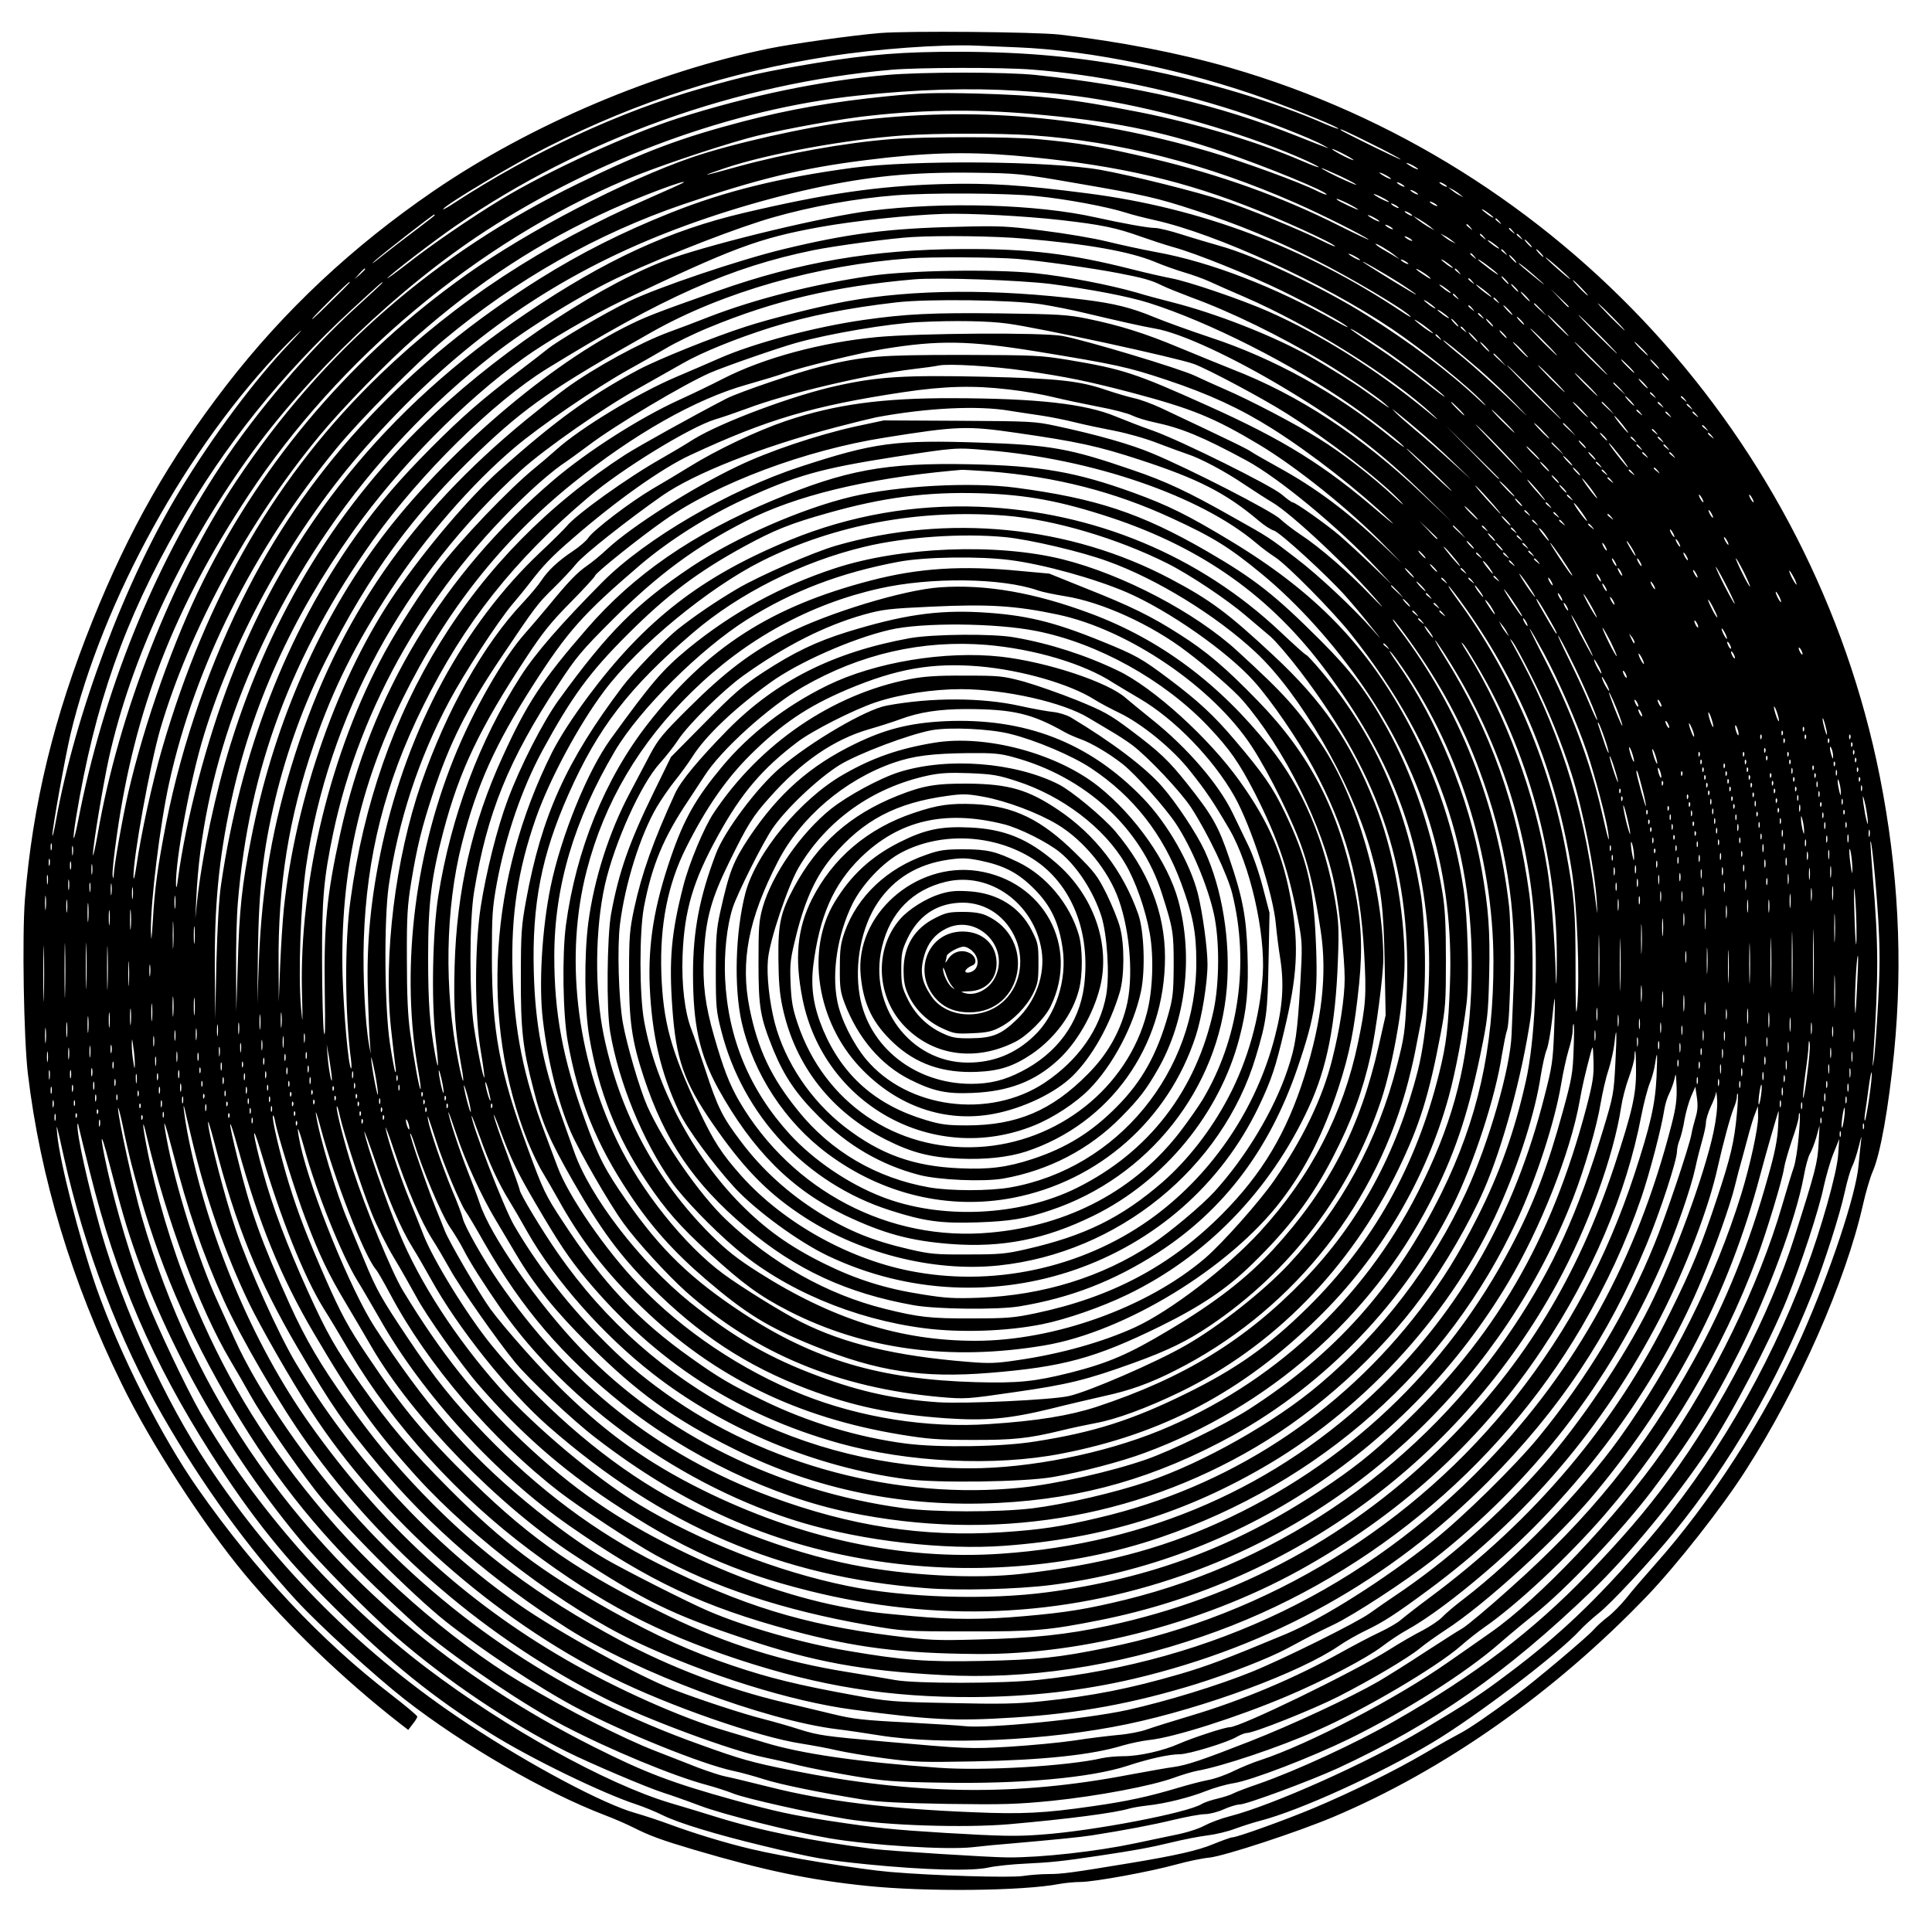
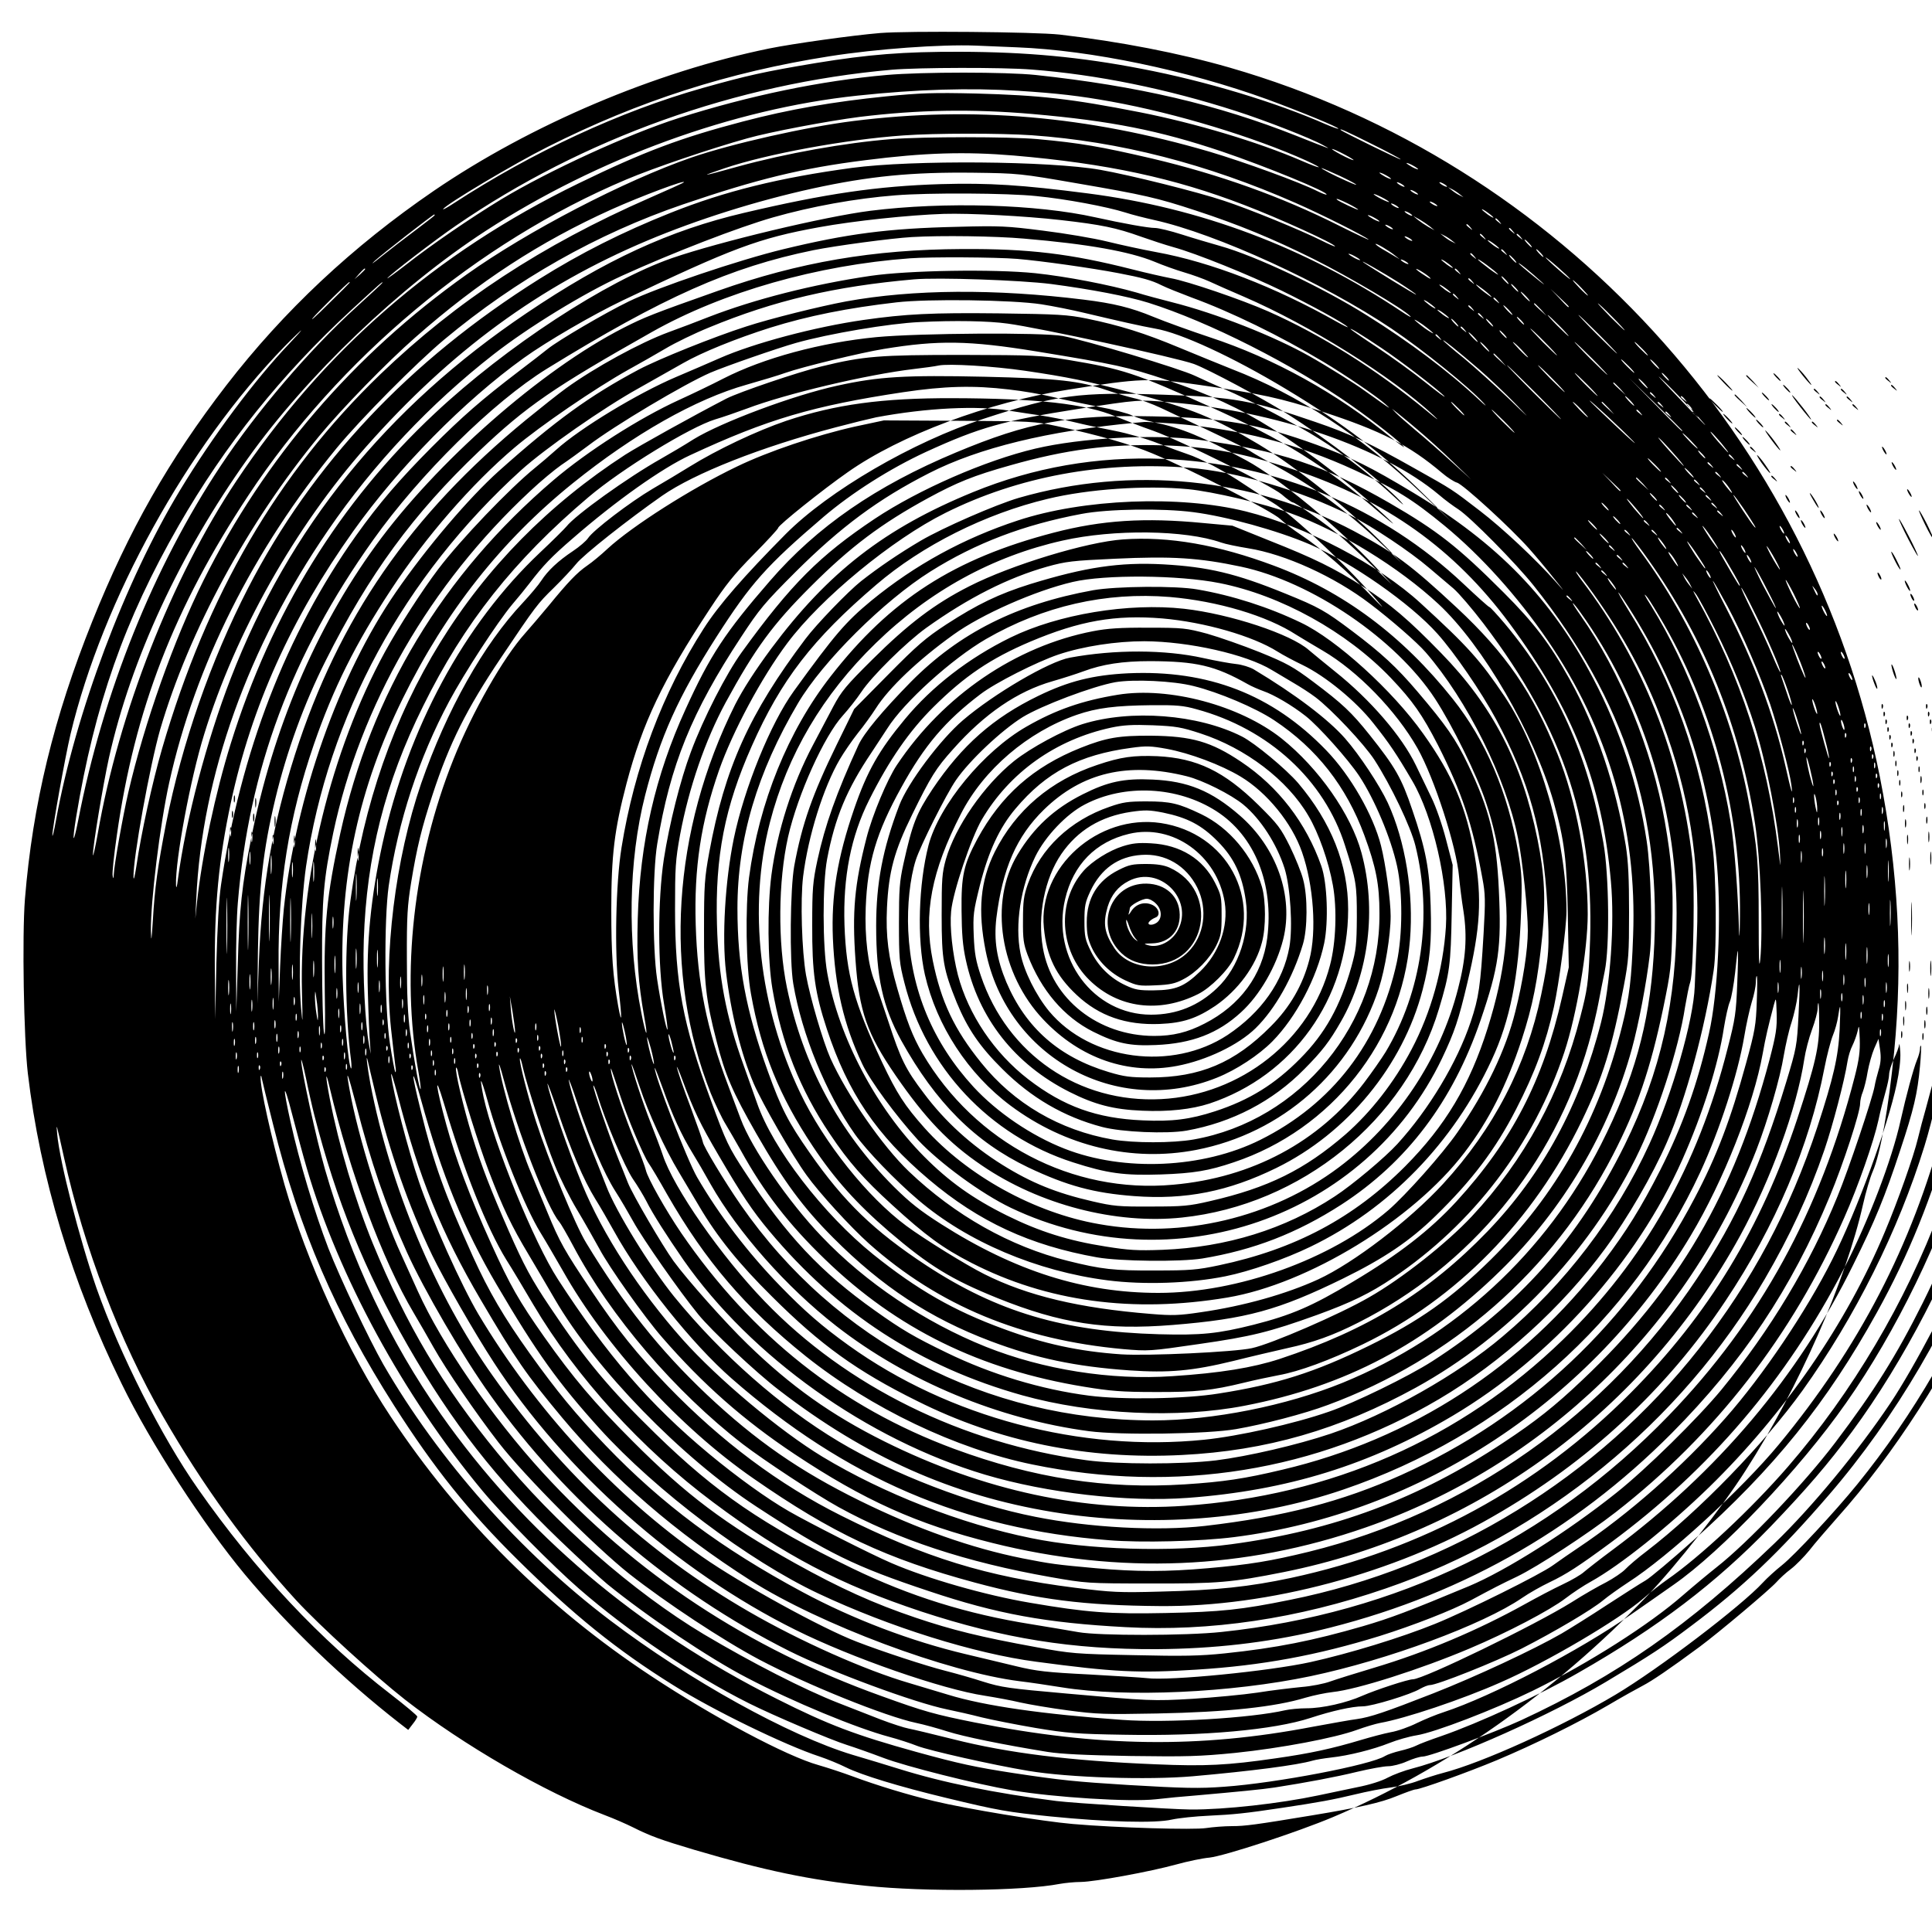
<svg xmlns="http://www.w3.org/2000/svg" version="1.0" width="100mm" height="100mm" viewBox="0 0 1000 1000" preserveAspectRatio="xMidYMid meet">
  <g transform="translate(0,1000) scale(0.1,-0.1)" fill="#000000" stroke="none">
-     <path d="M4555 9829 c-144 -12 -451 -55 -574 -80 -590 -121 -1234 -394 -1736 -737 -421 -288 -776 -621 -1074 -1007 -296 -384 -504 -749 -693 -1220 -200 -498 -309 -948 -349 -1439 -15 -191 -6 -721 15 -901 64 -540 228 -1083 486 -1608 150 -308 424 -730 638 -987 224 -268 511 -544 801 -770 l44 -34 23 30 c13 16 24 34 24 39 -1 6 -62 57 -137 115 -363 279 -702 640 -999 1065 -187 266 -405 698 -525 1039 -87 251 -190 652 -203 796 -6 63 -5 60 35 -120 104 -469 289 -953 512 -1340 207 -360 439 -679 691 -954 122 -132 403 -388 562 -513 303 -236 723 -479 1034 -598 48 -18 114 -47 148 -64 85 -43 145 -65 317 -116 363 -107 598 -156 889 -186 306 -32 810 -27 1001 10 28 5 77 10 109 10 74 1 358 53 496 91 58 16 134 32 170 35 79 9 452 131 640 210 576 243 1147 645 1627 1146 151 158 387 457 509 649 274 426 518 980 607 1376 14 62 36 138 50 170 40 91 82 329 111 619 46 472 22 940 -74 1425 -347 1747 -1657 3177 -3365 3670 -260 75 -570 135 -880 171 -128 14 -786 20 -930 8z m710 -74 c382 -15 880 -119 1294 -269 171 -63 374 -146 368 -152 -2 -2 -30 8 -63 22 -258 114 -625 225 -956 288 -315 61 -594 87 -938 88 -293 1 -476 -14 -745 -58 -271 -45 -359 -65 -590 -130 -424 -120 -878 -330 -1289 -598 -32 -21 -56 -34 -52 -28 15 25 369 236 541 322 470 237 936 387 1460 469 241 38 576 62 755 55 41 -2 138 -6 215 -9z m75 -115 c339 -26 701 -100 1058 -215 150 -48 388 -141 450 -176 49 -26 43 -24 -138 48 -409 162 -820 258 -1350 315 -151 16 -587 16 -770 0 -342 -30 -712 -107 -1077 -223 -258 -82 -674 -273 -919 -421 -158 -96 -364 -237 -492 -338 -57 -44 -101 -76 -97 -70 10 16 249 200 355 272 657 452 1451 736 2255 807 139 12 575 13 725 1z m-68 -110 c203 -13 315 -26 481 -56 337 -61 740 -184 1010 -306 99 -46 75 -44 -29 1 -220 95 -545 193 -834 250 -357 70 -516 88 -850 97 -217 5 -286 3 -465 -15 -269 -27 -501 -67 -740 -130 -321 -84 -513 -156 -852 -321 -738 -359 -1320 -865 -1770 -1540 -334 -501 -609 -1201 -717 -1825 -14 -77 -25 -126 -25 -109 -1 41 52 361 83 502 114 510 367 1056 718 1548 306 430 786 889 1232 1179 581 377 1282 632 1924 700 310 33 581 41 834 25z m71 -120 c410 -36 656 -85 981 -194 227 -77 554 -211 542 -223 -2 -2 -24 6 -48 18 -89 45 -379 151 -558 204 -633 185 -1223 236 -1840 159 -249 -31 -633 -118 -840 -189 -347 -120 -849 -381 -1165 -606 -585 -415 -1046 -951 -1362 -1584 -151 -302 -305 -734 -389 -1097 -28 -121 -73 -374 -75 -423 -1 -25 -3 -26 -6 -7 -3 13 7 107 22 210 92 650 295 1174 680 1757 468 710 1188 1312 1957 1636 139 59 439 161 626 213 116 33 418 90 582 111 302 37 581 42 893 15z m1757 -155 c83 -41 150 -77 150 -80 0 -5 -299 142 -309 151 -15 14 27 -5 159 -71z m-1760 45 c454 -32 906 -148 1365 -350 137 -60 361 -173 379 -190 5 -5 -65 28 -155 73 -296 149 -618 264 -964 346 -271 63 -376 81 -595 101 -147 13 -589 13 -756 0 -240 -19 -547 -74 -794 -142 -194 -54 -206 -55 -70 -9 218 74 626 149 925 170 165 12 501 12 665 1z m1620 -100 c30 -16 51 -29 45 -29 -5 0 -35 13 -65 29 -30 16 -50 29 -45 29 6 0 35 -13 65 -29z m-1713 -5 c479 -41 830 -116 1193 -256 181 -69 470 -201 470 -214 0 -3 -32 11 -70 30 -108 54 -371 162 -505 206 -134 45 -486 133 -640 160 -261 46 -973 52 -1285 10 -376 -51 -657 -120 -940 -233 -246 -98 -465 -208 -680 -343 -672 -422 -1174 -955 -1506 -1599 -194 -377 -342 -803 -424 -1216 -44 -227 -59 -332 -69 -507 -7 -104 -8 -114 -10 -52 -2 149 47 553 95 769 134 605 434 1203 866 1730 124 151 414 443 558 563 373 311 790 547 1235 699 384 131 616 188 945 229 305 39 517 45 767 24z m2093 -71 c0 -2 -13 2 -30 11 -16 9 -30 18 -30 21 0 2 14 -2 30 -11 17 -9 30 -18 30 -21z m-406 -34 c93 -44 120 -65 34 -26 -64 28 -135 65 -127 66 3 0 45 -18 93 -40z m-1359 -39 c344 -59 415 -75 615 -141 220 -72 395 -144 610 -251 180 -90 465 -258 500 -296 8 -9 -12 2 -45 24 -502 334 -1041 537 -1625 612 -340 44 -511 55 -760 48 -327 -10 -596 -49 -1020 -149 -384 -90 -718 -244 -1125 -519 -725 -488 -1230 -1112 -1531 -1891 -125 -323 -232 -731 -273 -1038 -5 -42 -9 -53 -10 -30 -4 127 74 549 146 780 161 524 470 1072 840 1490 437 494 896 830 1454 1065 259 109 563 205 854 269 293 64 514 86 835 82 231 -3 241 -4 535 -55z m1625 23 c0 -2 -13 2 -30 11 -16 9 -30 18 -30 21 0 2 14 -2 30 -11 17 -9 30 -18 30 -21z m-3661 -18 c-2 -3 -82 -39 -178 -81 -557 -244 -998 -534 -1392 -912 -531 -511 -898 -1140 -1130 -1938 -50 -172 -109 -440 -133 -608 -8 -51 -14 -77 -15 -58 -3 96 85 581 138 765 149 509 453 1071 824 1520 118 143 350 381 497 510 328 289 645 495 1015 662 151 68 392 158 374 140z m3731 -22 c0 -2 -9 0 -20 6 -11 6 -20 13 -20 16 0 2 9 0 20 -6 11 -6 20 -13 20 -16z m220 0 c0 -2 -9 0 -20 6 -11 6 -20 13 -20 16 0 2 9 0 20 -6 11 -6 20 -13 20 -16z m65 -39 l20 -16 -20 10 c-11 5 -29 17 -40 26 l-20 16 20 -10 c11 -5 29 -17 40 -26z m-215 -1 c0 -2 -9 0 -20 6 -11 6 -20 13 -20 16 0 2 9 0 20 -6 11 -6 20 -13 20 -16z m-1975 -9 c153 -15 365 -55 460 -85 33 -11 101 -28 150 -39 321 -71 877 -326 1229 -563 163 -110 403 -304 476 -385 19 -21 8 -13 -25 18 -156 146 -361 300 -579 436 -230 145 -578 309 -761 360 -49 14 -138 40 -197 59 -59 19 -122 34 -139 34 -36 0 -164 23 -309 55 -304 68 -782 82 -1165 34 -237 -30 -780 -160 -1027 -245 -341 -119 -858 -457 -1228 -804 -492 -460 -844 -1029 -1056 -1710 -79 -253 -149 -583 -174 -817 l-9 -88 5 105 c29 634 268 1303 682 1905 237 346 530 656 857 911 182 142 468 317 665 407 264 120 603 251 782 302 196 56 426 98 633 114 171 14 579 12 730 -4z m1825 -30 c0 -3 -18 4 -40 15 -22 11 -40 23 -40 25 0 3 18 -4 40 -15 22 -11 40 -23 40 -25z m-210 -10 c28 -14 50 -28 50 -30 0 -5 -99 42 -109 51 -12 11 15 1 59 -21z m460 -11 c0 -2 -9 0 -20 6 -11 6 -20 13 -20 16 0 2 9 0 20 -6 11 -6 20 -13 20 -16z m-200 -10 c0 -2 -9 0 -20 6 -11 6 -20 13 -20 16 0 2 9 0 20 -6 11 -6 20 -13 20 -16z m490 -50 c0 -3 -13 4 -30 16 -16 12 -30 24 -30 26 0 3 14 -4 30 -16 17 -12 30 -24 30 -26z m-420 10 c0 -2 -9 0 -20 6 -11 6 -20 13 -20 16 0 2 9 0 20 -6 11 -6 20 -13 20 -16z m-1820 -23 c211 -24 288 -40 416 -86 51 -18 127 -43 170 -55 116 -32 388 -142 559 -225 149 -73 321 -167 340 -187 6 -6 -19 6 -55 26 -318 180 -654 310 -935 361 -71 13 -186 38 -255 55 -69 17 -217 42 -330 56 -188 24 -225 26 -445 20 -360 -8 -570 -36 -901 -116 -231 -56 -651 -198 -799 -270 -124 -60 -367 -203 -420 -246 -16 -13 -84 -66 -150 -116 -194 -148 -291 -233 -450 -392 -168 -169 -273 -291 -392 -458 -360 -506 -599 -1123 -699 -1808 -11 -73 -19 -220 -24 -405 l-6 -290 -2 240 c-3 347 20 586 83 881 107 498 312 953 633 1404 237 333 574 675 883 897 118 85 357 224 512 298 568 271 703 322 1017 379 181 33 464 63 645 69 133 4 421 -11 605 -32z m-3240 25 c0 -2 -44 -36 -97 -76 -54 -40 -134 -102 -178 -137 -44 -36 -60 -46 -35 -23 38 35 300 239 308 240 1 0 2 -2 2 -4z m4890 -32 c0 -2 -13 2 -30 11 -16 9 -30 18 -30 21 0 2 14 -2 30 -11 17 -9 30 -18 30 -21z m261 -26 l24 -20 -31 17 c-17 10 -41 26 -55 37 l-24 20 31 -17 c17 -10 41 -26 55 -37z m360 25 c13 -16 12 -17 -3 -4 -10 7 -18 15 -18 17 0 8 8 3 21 -13z m-551 -39 c0 -2 -9 0 -20 6 -11 6 -20 13 -20 16 0 2 9 0 20 -6 11 -6 20 -13 20 -16z m401 9 c13 -16 12 -17 -3 -4 -10 7 -18 15 -18 17 0 8 8 3 21 -13z m220 -20 c13 -16 12 -17 -3 -4 -17 13 -22 21 -14 21 2 0 10 -8 17 -17z m-316 -48 l20 -16 -20 10 c-11 5 -29 17 -40 26 l-20 16 20 -10 c11 -5 29 -17 40 -26z m166 18 c13 -16 12 -17 -3 -4 -10 7 -18 15 -18 17 0 8 8 3 21 -13z m190 0 c13 -16 12 -17 -3 -4 -10 7 -18 15 -18 17 0 8 8 3 21 -13z m-2571 -8 c331 -28 547 -67 674 -119 45 -19 115 -44 156 -56 41 -12 99 -33 130 -47 30 -14 111 -50 179 -79 340 -147 766 -413 981 -614 35 -33 23 -25 -35 23 -262 215 -545 393 -820 515 -138 61 -419 157 -505 172 -36 7 -126 27 -200 46 -320 81 -533 107 -880 105 -459 -2 -845 -68 -1263 -216 -337 -119 -382 -137 -490 -192 -427 -218 -970 -696 -1283 -1128 -311 -428 -533 -951 -644 -1515 -47 -236 -62 -372 -69 -645 l-8 -250 -1 217 c-1 119 3 275 9 345 57 692 278 1285 701 1879 242 340 620 713 898 885 602 371 950 526 1380 614 114 23 404 62 510 68 151 9 433 5 580 -8z m2010 -11 c0 -2 -9 0 -20 6 -11 6 -20 13 -20 16 0 2 9 0 20 -6 11 -6 20 -13 20 -16z m450 -40 c0 -3 -13 4 -30 16 -16 12 -30 24 -30 26 0 3 14 -4 30 -16 17 -12 30 -24 30 -26z m155 26 c10 -11 16 -20 13 -20 -3 0 -13 9 -23 20 -10 11 -16 20 -13 20 3 0 13 -9 23 -20z m-695 -62 l25 -20 -29 17 c-16 10 -44 26 -63 37 -18 11 -33 22 -33 25 0 7 71 -35 100 -59z m571 15 c13 -16 12 -17 -3 -4 -10 7 -18 15 -18 17 0 8 8 3 21 -13z m184 -3 c10 -11 16 -20 13 -20 -3 0 -13 9 -23 20 -10 11 -16 20 -13 20 3 0 13 -9 23 -20z m-935 -36 c0 -2 -13 2 -30 11 -16 9 -30 18 -30 21 0 2 14 -2 30 -11 17 -9 30 -18 30 -21z m591 19 c13 -16 12 -17 -3 -4 -10 7 -18 15 -18 17 0 8 8 3 21 -13z m204 -13 c10 -11 16 -20 13 -20 -3 0 -13 9 -23 20 -10 11 -16 20 -13 20 3 0 13 -9 23 -20z m-2570 0 c123 -10 390 -48 525 -74 121 -23 172 -37 221 -62 26 -13 96 -41 157 -64 203 -74 457 -198 682 -333 109 -65 275 -178 320 -218 30 -27 27 -26 -20 7 -30 21 -71 50 -90 64 -43 32 -193 126 -280 175 -185 105 -485 223 -715 281 -55 14 -138 36 -183 50 -140 40 -362 83 -524 100 -215 22 -655 15 -853 -14 -299 -44 -600 -121 -835 -212 -58 -23 -153 -59 -211 -80 -144 -53 -381 -182 -531 -291 -36 -26 -128 -99 -204 -161 -600 -492 -971 -1029 -1197 -1733 -116 -363 -172 -681 -187 -1071 l-8 -219 3 270 c5 334 27 527 90 790 59 246 149 494 261 716 223 445 454 761 793 1083 247 235 386 330 896 618 367 207 856 346 1335 381 106 8 445 6 555 -3z m2862 -104 c4 -6 -23 15 -60 48 -37 32 -67 61 -67 63 0 7 118 -96 127 -111z m-837 78 c0 -2 -9 0 -20 6 -11 6 -20 13 -20 16 0 2 9 0 20 -6 11 -6 20 -13 20 -16z m230 -20 c0 -3 -13 4 -30 16 -16 12 -30 24 -30 26 0 3 14 -4 30 -16 17 -12 30 -24 30 -26z m233 -33 c7 -8 -14 5 -45 28 -32 24 -58 45 -58 48 0 7 89 -59 103 -76z m-510 -45 c48 -31 87 -58 87 -61 0 -4 -233 139 -270 165 -39 28 106 -55 183 -104z m737 4 c25 -23 8 -11 -37 26 -46 37 -83 69 -83 71 0 7 68 -49 120 -97z m-6090 67 c0 -2 -12 -14 -27 -28 l-28 -24 24 28 c23 25 31 32 31 24z m5513 -46 c7 -8 -7 -2 -30 14 -24 15 -43 30 -43 32 0 7 61 -31 73 -46z m148 32 c13 -16 12 -17 -3 -4 -10 7 -18 15 -18 17 0 8 8 3 21 -13z m244 -43 c10 -11 16 -20 13 -20 -3 0 -13 9 -23 20 -10 11 -16 20 -13 20 3 0 13 -9 23 -20z m-2355 -20 c206 -27 399 -64 504 -97 312 -98 750 -320 1056 -535 122 -86 254 -191 267 -211 4 -6 -27 16 -68 49 -280 229 -604 409 -939 519 -96 32 -227 79 -290 105 -116 48 -206 70 -360 89 -460 57 -884 54 -1230 -9 -135 -25 -393 -89 -518 -130 -166 -53 -452 -168 -556 -223 -252 -134 -432 -264 -724 -525 -154 -138 -374 -396 -533 -627 -295 -428 -519 -1061 -580 -1640 -6 -60 -15 -193 -19 -295 l-7 -185 -1 191 c-4 409 53 765 183 1142 99 287 215 521 401 803 178 271 416 545 637 732 132 112 419 308 587 402 58 32 146 82 195 111 50 30 151 79 225 109 338 140 651 213 1060 249 125 11 552 -4 710 -24z m2181 13 c13 -16 12 -17 -3 -4 -10 7 -18 15 -18 17 0 8 8 3 21 -13z m564 -33 c21 -22 37 -40 34 -40 -3 0 -23 18 -44 40 -21 22 -37 40 -34 40 3 0 23 -18 44 -40z m-6375 27 c0 -1 -50 -52 -112 -112 -61 -61 -96 -92 -78 -70 29 34 180 183 188 185 1 0 2 -1 2 -3z m170 0 c0 -2 -61 -59 -136 -127 -245 -223 -512 -535 -701 -820 -349 -525 -610 -1175 -738 -1835 -26 -131 -33 -121 -11 15 96 582 250 1021 531 1510 241 419 530 780 895 1117 150 138 160 147 160 140z m5530 -53 c0 -3 -13 4 -30 16 -16 12 -30 24 -30 26 0 3 14 -4 30 -16 17 -12 30 -24 30 -26z m210 -21 c0 -2 -18 10 -40 27 -22 17 -40 34 -40 37 0 2 18 -10 40 -27 22 -17 40 -34 40 -37z m125 47 c10 -11 16 -20 13 -20 -3 0 -13 9 -23 20 -10 11 -16 20 -13 20 3 0 13 -9 23 -20z m275 -97 c0 -8 -9 0 -50 45 l-45 47 48 -45 c26 -24 47 -45 47 -47z m-220 52 c13 -14 21 -25 18 -25 -2 0 -15 11 -28 25 -13 14 -21 25 -18 25 2 0 15 -11 28 -25z m-359 -2 c13 -16 12 -17 -3 -4 -10 7 -18 15 -18 17 0 8 8 3 21 -13z m210 -20 c13 -16 12 -17 -3 -4 -10 7 -18 15 -18 17 0 8 8 3 21 -13z m-2361 -18 c58 -9 159 -29 225 -45 177 -42 292 -68 365 -81 131 -22 401 -147 675 -312 304 -183 499 -332 719 -550 l141 -139 -154 146 c-316 300 -639 512 -986 646 -60 24 -183 74 -272 111 -177 74 -307 115 -478 150 -98 20 -146 23 -455 27 -346 4 -483 -3 -700 -34 -252 -36 -568 -120 -745 -198 -55 -24 -156 -68 -225 -97 -198 -84 -497 -265 -620 -376 -36 -32 -85 -74 -110 -94 -130 -105 -387 -373 -501 -524 -85 -112 -206 -300 -277 -430 -279 -511 -444 -1186 -429 -1760 4 -169 4 -178 -5 -80 -15 177 -2 532 26 730 114 778 507 1502 1114 2052 123 111 425 322 607 423 71 40 175 99 230 130 95 55 275 128 452 184 195 61 401 102 653 131 163 19 599 13 750 -10z m2040 -21 c0 -3 -13 4 -30 16 -16 12 -30 24 -30 26 0 3 14 -4 30 -16 17 -12 30 -24 30 -26z m546 -6 l29 -33 -32 29 c-31 28 -38 36 -30 36 2 0 16 -15 33 -32z m369 -38 c38 -38 67 -70 64 -70 -2 0 -36 32 -74 70 -38 39 -67 70 -64 70 2 0 36 -31 74 -70z m-724 43 c13 -16 12 -17 -3 -4 -10 7 -18 15 -18 17 0 8 8 3 21 -13z m189 -8 c13 -14 21 -25 18 -25 -2 0 -15 11 -28 25 -13 14 -21 25 -18 25 2 0 15 -11 28 -25z m-310 -41 c0 -3 -13 4 -30 16 -16 12 -30 24 -30 26 0 3 14 -4 30 -16 17 -12 30 -24 30 -26z m171 9 c13 -16 12 -17 -3 -4 -10 7 -18 15 -18 17 0 8 8 3 21 -13z m399 -48 c30 -30 52 -55 49 -55 -2 0 -29 25 -59 55 -30 30 -52 55 -49 55 2 0 29 -25 59 -55z m205 -45 c55 -55 97 -100 95 -100 -3 0 -50 45 -105 100 -55 55 -97 100 -95 100 3 0 50 -45 105 -100z m-400 70 c10 -11 16 -20 13 -20 -3 0 -13 9 -23 20 -10 11 -16 20 -13 20 3 0 13 -9 23 -20z m-457 -64 c3 -5 -16 6 -42 24 -26 19 -50 39 -54 44 -3 5 16 -6 42 -24 26 -19 50 -39 54 -44z m117 54 c10 -11 16 -20 13 -20 -3 0 -13 9 -23 20 -10 11 -16 20 -13 20 3 0 13 -9 23 -20z m180 0 c10 -11 16 -20 13 -20 -3 0 -13 9 -23 20 -10 11 -16 20 -13 20 3 0 13 -9 23 -20z m-2499 -5 c159 -21 873 -176 964 -209 73 -27 356 -178 476 -254 218 -137 491 -348 594 -458 25 -27 10 -16 -33 24 -114 106 -271 228 -389 301 -117 74 -362 202 -488 256 -47 20 -116 52 -155 70 -77 37 -566 184 -685 206 -102 19 -742 15 -964 -6 -288 -28 -584 -108 -791 -214 -60 -31 -164 -81 -230 -111 -206 -94 -475 -266 -650 -415 -573 -489 -944 -1104 -1104 -1830 -70 -319 -85 -470 -80 -817 3 -188 2 -253 -5 -208 -4 36 -9 200 -9 365 -1 321 8 426 58 665 140 660 500 1285 1019 1768 55 52 128 112 161 135 33 22 95 67 139 100 136 104 499 320 633 378 74 32 347 127 443 154 170 48 484 101 640 108 180 9 357 6 456 -8z m2365 -32 c13 -16 12 -17 -3 -4 -10 7 -18 15 -18 17 0 8 8 3 21 -13z m-431 -94 c98 -65 297 -218 326 -250 10 -12 -33 20 -96 70 -63 51 -177 133 -252 183 -76 50 -138 93 -138 95 0 6 57 -29 160 -98z m845 31 c38 -38 67 -70 64 -70 -2 0 -36 32 -74 70 -38 39 -67 70 -64 70 2 0 36 -31 74 -70z m-6496 -7 c-180 -188 -399 -482 -567 -760 -285 -471 -542 -1156 -642 -1708 -10 -55 -18 -90 -19 -79 -1 31 65 401 94 524 166 695 606 1491 1109 2008 44 45 83 82 85 82 2 0 -25 -30 -60 -67z m6286 47 c10 -11 16 -20 13 -20 -3 0 -13 9 -23 20 -10 11 -16 20 -13 20 3 0 13 -9 23 -20z m-155 -15 c13 -14 21 -25 18 -25 -2 0 -15 11 -28 25 -13 14 -21 25 -18 25 2 0 15 -11 28 -25z m-179 -2 c13 -16 12 -17 -3 -4 -10 7 -18 15 -18 17 0 8 8 3 21 -13z m204 -164 c50 -43 133 -122 185 -175 87 -91 85 -89 -30 22 -69 66 -173 160 -232 209 -60 48 -108 90 -108 93 0 6 72 -52 185 -149z m-2290 92 c410 -67 471 -80 675 -148 216 -72 379 -147 544 -251 200 -126 450 -321 612 -477 33 -31 7 -12 -56 42 -284 245 -494 376 -891 554 -373 168 -438 189 -719 236 -147 24 -174 25 -550 26 -428 0 -510 -6 -730 -60 -120 -29 -423 -132 -490 -166 -170 -88 -449 -243 -523 -290 -795 -515 -1288 -1312 -1423 -2307 -31 -220 -29 -585 3 -828 3 -26 3 -45 0 -42 -14 13 -38 286 -44 485 -13 517 85 970 312 1430 223 452 510 816 880 1114 315 254 636 436 900 510 77 22 167 49 200 61 87 31 393 105 510 124 281 46 440 44 790 -13z m2325 24 c13 -14 21 -25 18 -25 -2 0 -15 11 -28 25 -13 14 -21 25 -18 25 2 0 15 -11 28 -25z m185 -15 c21 -22 37 -40 34 -40 -3 0 -23 18 -44 40 -21 22 -37 40 -34 40 3 0 23 -18 44 -40z m365 -45 c47 -47 82 -85 80 -85 -3 0 -43 38 -90 85 -47 47 -82 85 -80 85 3 0 43 -38 90 -85z m260 50 c19 -19 32 -35 29 -35 -3 0 -20 16 -39 35 -19 19 -32 35 -29 35 3 0 20 -16 39 -35z m-734 -57 l29 -33 -32 29 c-31 28 -38 36 -30 36 2 0 16 -15 33 -32z m664 -33 c19 -19 32 -35 29 -35 -3 0 -20 16 -39 35 -19 19 -32 35 -29 35 3 0 20 -16 39 -35z m140 10 c13 -14 21 -25 18 -25 -2 0 -15 11 -28 25 -13 14 -21 25 -18 25 2 0 15 -11 28 -25z m-3265 -34 c219 -32 326 -54 555 -114 312 -83 422 -128 655 -267 200 -120 477 -343 655 -527 l85 -87 -100 95 c-184 174 -350 297 -538 400 -61 34 -123 69 -138 79 -22 16 -96 52 -469 228 -47 22 -110 45 -140 51 -30 7 -93 25 -140 41 -142 49 -251 61 -633 70 -411 9 -549 1 -762 -46 -230 -50 -602 -190 -744 -277 -47 -30 -123 -75 -169 -101 -174 -98 -444 -292 -490 -351 -10 -12 -71 -73 -137 -135 -394 -372 -683 -908 -816 -1510 -59 -271 -83 -508 -75 -765 3 -115 8 -235 11 -265 l4 -55 -9 48 c-20 111 -33 360 -27 542 14 432 110 814 307 1210 212 430 472 757 855 1081 173 147 526 363 656 403 41 12 115 38 164 56 206 78 622 176 865 205 52 6 110 14 128 18 51 11 283 -3 447 -27z m2640 -111 c77 -77 137 -140 135 -140 -3 0 -68 63 -145 140 -77 77 -137 140 -135 140 3 0 68 -63 145 -140z m90 70 c38 -38 67 -70 64 -70 -2 0 -36 32 -74 70 -38 39 -67 70 -64 70 2 0 36 -31 74 -70z m180 -30 c33 -33 57 -60 54 -60 -2 0 -31 27 -64 60 -33 33 -57 60 -54 60 2 0 31 -27 64 -60z m410 40 c10 -11 16 -20 13 -20 -3 0 -13 9 -23 20 -10 11 -16 20 -13 20 3 0 13 -9 23 -20z m-115 -35 c13 -14 21 -25 18 -25 -2 0 -15 11 -28 25 -13 14 -21 25 -18 25 2 0 15 -11 28 -25z m-124 -27 l29 -33 -32 29 c-31 28 -38 36 -30 36 2 0 16 -15 33 -32z m-3163 -4 c73 -8 175 -26 227 -39 52 -13 158 -35 234 -50 77 -14 156 -35 177 -46 21 -10 71 -26 110 -34 146 -31 250 -74 480 -198 168 -91 476 -345 674 -557 l79 -85 -100 96 c-54 52 -130 122 -169 156 -69 59 -230 173 -245 173 -4 0 -30 18 -56 41 -60 49 -517 276 -664 329 -58 20 -145 54 -194 74 -158 66 -406 94 -846 95 -365 1 -605 -32 -860 -117 -153 -52 -358 -149 -500 -237 -47 -29 -133 -81 -192 -115 -117 -69 -307 -214 -334 -255 -10 -15 -45 -45 -78 -67 -77 -51 -131 -102 -164 -153 -14 -22 -57 -73 -96 -115 -203 -215 -394 -555 -526 -935 -134 -389 -196 -892 -156 -1270 9 -82 19 -168 22 -190 4 -22 4 -37 0 -34 -3 3 -16 71 -28 150 -28 187 -31 637 -6 814 49 335 155 659 313 955 78 146 249 409 326 501 30 35 70 84 89 109 72 94 114 138 223 232 225 196 464 365 609 432 402 187 638 256 1103 326 214 32 364 36 548 14z m3338 -31 c13 -16 12 -17 -3 -4 -10 7 -18 15 -18 17 0 8 8 3 21 -13z m-121 -28 c13 -14 21 -25 18 -25 -2 0 -15 11 -28 25 -13 14 -21 25 -18 25 2 0 15 -11 28 -25z m281 8 c13 -16 12 -17 -3 -4 -10 7 -18 15 -18 17 0 8 8 3 21 -13z m-1171 -48 c19 -19 32 -35 29 -35 -3 0 -20 16 -39 35 -19 19 -32 35 -29 35 3 0 20 -16 39 -35z m635 -5 c21 -22 37 -40 34 -40 -3 0 -23 18 -44 40 -21 22 -37 40 -34 40 3 0 23 -18 44 -40z m141 8 l29 -33 -32 29 c-31 28 -38 36 -30 36 2 0 16 -15 33 -32z m275 15 c13 -16 12 -17 -3 -4 -10 7 -18 15 -18 17 0 8 8 3 21 -13z m150 -10 c13 -16 12 -17 -3 -4 -10 7 -18 15 -18 17 0 8 8 3 21 -13z m-3526 -19 c50 -8 124 -19 165 -25 41 -6 118 -21 170 -34 52 -13 147 -33 210 -45 66 -13 162 -40 225 -65 61 -23 128 -48 150 -55 68 -22 195 -89 298 -159 54 -36 118 -77 142 -91 101 -59 411 -350 556 -524 29 -33 8 -14 -47 43 -109 115 -263 249 -364 315 -36 24 -83 60 -104 80 -42 40 -466 258 -661 339 -111 47 -283 96 -497 142 -112 24 -132 25 -505 27 l-388 2 -150 -32 c-197 -44 -448 -128 -611 -207 -236 -113 -542 -308 -669 -425 -33 -31 -80 -70 -105 -87 -54 -37 -101 -87 -200 -208 -41 -49 -96 -114 -122 -143 -113 -126 -273 -406 -371 -652 -207 -517 -273 -1108 -181 -1619 8 -46 13 -85 11 -88 -6 -5 -32 137 -54 292 -12 87 -17 192 -17 380 -1 223 3 280 22 397 30 183 55 285 112 458 86 263 176 442 352 704 182 271 190 281 274 363 44 43 96 99 117 125 35 45 268 229 444 352 167 116 511 252 898 354 83 22 177 45 210 52 261 49 527 62 690 34z m2110 -96 c50 -42 133 -117 185 -168 l95 -92 -103 93 c-57 52 -140 125 -185 162 -45 38 -91 78 -102 90 l-20 21 20 -15 c11 -9 61 -49 110 -91z m450 42 c33 -33 57 -60 54 -60 -2 0 -31 27 -64 60 -33 33 -57 60 -54 60 2 0 31 -27 64 -60z m706 43 c13 -16 12 -17 -3 -4 -10 7 -18 15 -18 17 0 8 8 3 21 -13z m150 -10 c13 -16 12 -17 -3 -4 -10 7 -18 15 -18 17 0 8 8 3 21 -13z m140 0 c13 -16 12 -17 -3 -4 -10 7 -18 15 -18 17 0 8 8 3 21 -13z m-948 -248 c83 -94 57 -69 -118 115 -86 90 -100 106 -41 50 48 -47 119 -121 159 -165z m567 195 c17 -22 30 -40 27 -40 -3 0 -22 21 -43 47 -21 26 -33 44 -27 40 6 -4 26 -25 43 -47z m-145 0 c10 -11 16 -20 13 -20 -3 0 -13 9 -23 20 -10 11 -16 20 -13 20 3 0 13 -9 23 -20z m-270 -30 c21 -22 37 -40 34 -40 -3 0 -23 18 -44 40 -21 22 -37 40 -34 40 3 0 23 -18 44 -40z m141 8 l29 -33 -32 29 c-31 28 -38 36 -30 36 2 0 16 -15 33 -32z m705 5 c13 -16 12 -17 -3 -4 -10 7 -18 15 -18 17 0 8 8 3 21 -13z m-3566 -24 c312 -45 418 -68 632 -138 304 -99 449 -173 619 -317 28 -24 63 -46 77 -50 30 -7 279 -235 373 -341 33 -37 91 -106 128 -153 61 -76 62 -78 11 -20 -104 117 -278 280 -393 368 -147 113 -139 108 -337 219 -226 128 -341 182 -515 241 -322 111 -423 129 -785 141 -440 15 -551 0 -930 -124 -369 -120 -804 -374 -1026 -597 -216 -218 -348 -369 -425 -490 -212 -330 -359 -721 -425 -1133 -30 -186 -37 -538 -15 -734 18 -152 17 -192 -2 -88 -28 157 -36 266 -36 502 0 282 16 412 79 652 83 314 187 533 431 903 82 125 126 180 228 283 69 70 126 132 126 137 0 13 232 199 360 288 271 191 727 362 1140 427 375 60 425 62 685 24z m2495 -236 c0 -8 -15 7 -140 135 l-135 137 138 -135 c75 -74 137 -136 137 -137z m811 240 c13 -16 12 -17 -3 -4 -10 7 -18 15 -18 17 0 8 8 3 21 -13z m-266 -23 c10 -11 16 -20 13 -20 -3 0 -13 9 -23 20 -10 11 -16 20 -13 20 3 0 13 -9 23 -20z m556 3 c13 -16 12 -17 -3 -4 -10 7 -18 15 -18 17 0 8 8 3 21 -13z m-400 -20 c13 -16 12 -17 -3 -4 -10 7 -18 15 -18 17 0 8 8 3 21 -13z m140 0 c13 -16 12 -17 -3 -4 -10 7 -18 15 -18 17 0 8 8 3 21 -13z m-406 -23 c10 -11 16 -20 13 -20 -3 0 -13 9 -23 20 -10 11 -16 20 -13 20 3 0 13 -9 23 -20z m-129 -22 l29 -33 -32 29 c-31 28 -38 36 -30 36 2 0 16 -15 33 -32z m319 -38 c26 -33 44 -60 41 -60 -2 0 -28 30 -56 66 -29 37 -48 64 -41 60 6 -4 31 -34 56 -66z m106 43 c13 -16 12 -17 -3 -4 -10 7 -18 15 -18 17 0 8 8 3 21 -13z m140 0 c13 -16 12 -17 -3 -4 -10 7 -18 15 -18 17 0 8 8 3 21 -13z m-691 -28 c19 -19 32 -35 29 -35 -3 0 -20 16 -39 35 -19 19 -32 35 -29 35 3 0 20 -16 39 -35z m-2833 15 c548 -45 1104 -236 1393 -479 30 -26 75 -59 100 -75 62 -40 299 -280 391 -396 473 -595 667 -1196 620 -1920 -23 -354 -102 -635 -272 -971 -284 -560 -756 -996 -1337 -1234 -292 -119 -673 -195 -982 -195 -863 1 -1643 408 -2133 1114 -84 121 -197 309 -197 327 0 5 -29 87 -64 182 -36 94 -67 186 -70 202 -4 17 10 -13 29 -65 59 -159 90 -223 186 -387 118 -202 175 -288 263 -393 356 -426 781 -702 1309 -850 359 -100 805 -121 1151 -54 523 101 937 320 1324 699 324 316 563 719 681 1150 34 124 75 338 92 483 15 122 6 448 -16 592 -43 286 -140 581 -276 839 -218 415 -492 698 -934 964 -219 132 -318 181 -499 247 -295 107 -481 140 -848 147 -433 9 -643 -30 -1018 -187 -414 -173 -720 -384 -963 -665 -231 -266 -310 -385 -437 -665 -156 -341 -236 -689 -247 -1082 -6 -211 2 -331 33 -506 23 -123 10 -110 -14 15 -74 370 -67 791 19 1128 77 301 172 512 369 820 178 278 259 369 555 622 147 125 344 250 530 336 277 127 402 162 785 222 317 49 316 49 477 35z m2398 -201 c28 -29 -12 5 -87 76 -76 71 -138 131 -138 133 0 7 171 -152 225 -209z m740 171 c10 -11 16 -20 13 -20 -3 0 -13 9 -23 20 -10 11 -16 20 -13 20 3 0 13 -9 23 -20z m276 3 c13 -16 12 -17 -3 -4 -10 7 -18 15 -18 17 0 8 8 3 21 -13z m140 0 c13 -16 12 -17 -3 -4 -10 7 -18 15 -18 17 0 8 8 3 21 -13z m-541 -28 c13 -14 21 -25 18 -25 -2 0 -15 11 -28 25 -13 14 -21 25 -18 25 2 0 15 -11 28 -25z m-120 -30 c13 -14 21 -25 18 -25 -2 0 -15 11 -28 25 -13 14 -21 25 -18 25 2 0 15 -11 28 -25z m281 8 c13 -16 12 -17 -3 -4 -10 7 -18 15 -18 17 0 8 8 3 21 -13z m-116 -33 c10 -11 16 -20 13 -20 -3 0 -13 9 -23 20 -10 11 -16 20 -13 20 3 0 13 -9 23 -20z m416 3 c13 -16 12 -17 -3 -4 -10 7 -18 15 -18 17 0 8 8 3 21 -13z m-3460 -3 c343 -27 648 -105 944 -242 215 -99 297 -150 465 -288 189 -156 376 -364 531 -590 316 -462 465 -975 444 -1530 -8 -226 -19 -318 -56 -465 -119 -481 -343 -880 -680 -1212 -204 -201 -371 -319 -634 -448 -277 -136 -475 -199 -776 -246 -172 -28 -497 -33 -669 -11 -248 32 -507 110 -739 223 -169 82 -229 117 -371 218 -278 197 -458 388 -668 710 -89 135 -101 160 -180 376 -146 395 -186 611 -186 990 0 217 2 254 26 386 46 245 130 489 236 685 152 279 244 405 443 603 203 203 363 323 605 455 149 81 234 116 427 170 285 81 513 111 786 103 244 -7 421 -40 684 -127 474 -158 827 -410 1111 -793 329 -445 481 -830 526 -1337 20 -219 -3 -540 -51 -730 -110 -430 -304 -787 -588 -1082 -303 -314 -622 -510 -1076 -660 -138 -45 -307 -73 -555 -89 -319 -22 -669 34 -965 152 -317 127 -623 332 -851 572 -170 177 -363 458 -418 607 -16 41 -45 121 -66 176 -110 289 -158 530 -167 829 -9 296 27 532 121 801 70 199 220 480 353 657 174 233 543 537 818 674 376 188 815 269 1260 234 249 -20 578 -117 837 -247 114 -57 309 -187 408 -272 41 -35 98 -83 125 -106 28 -24 98 -106 156 -182 423 -558 580 -1043 549 -1694 -7 -166 -12 -201 -48 -340 -100 -394 -290 -743 -562 -1034 -129 -138 -363 -323 -532 -419 -152 -88 -505 -241 -606 -263 -90 -20 -538 -41 -677 -32 -218 15 -400 54 -610 132 -257 94 -446 203 -673 385 -259 209 -520 548 -601 782 -16 46 -48 135 -70 197 -92 254 -131 462 -138 729 -10 352 40 608 180 923 152 343 314 553 644 835 238 204 565 368 888 445 211 51 506 71 727 50 125 -12 395 -75 531 -125 254 -91 561 -280 764 -469 230 -213 495 -670 597 -1027 55 -194 68 -296 73 -584 l5 -270 -35 -155 c-97 -429 -260 -744 -546 -1056 -137 -149 -298 -274 -536 -416 -213 -128 -319 -173 -515 -223 -184 -46 -269 -55 -490 -49 -493 14 -835 115 -1203 356 -271 178 -427 329 -604 583 -112 160 -147 229 -216 420 -115 317 -158 552 -158 845 0 360 102 704 314 1063 127 215 444 530 685 681 234 147 483 242 782 298 135 26 420 30 579 9 172 -22 435 -95 601 -166 218 -94 523 -307 662 -463 88 -98 227 -301 302 -440 173 -322 246 -585 267 -967 12 -217 9 -266 -32 -462 -76 -366 -245 -693 -508 -979 -173 -188 -464 -410 -646 -494 -166 -76 -385 -138 -607 -170 -113 -17 -149 -18 -257 -9 -373 30 -641 94 -864 206 -94 47 -312 182 -404 250 -201 149 -425 429 -549 688 -213 445 -271 960 -157 1400 91 352 273 661 548 928 277 270 605 450 967 531 266 60 635 55 820 -10 22 -8 86 -21 141 -30 190 -30 447 -147 630 -287 106 -80 244 -200 288 -251 216 -249 416 -651 478 -961 24 -120 51 -376 51 -480 0 -100 -25 -262 -65 -420 -49 -197 -151 -410 -300 -625 -77 -111 -266 -323 -357 -402 -298 -255 -779 -428 -1190 -428 -386 0 -741 112 -1123 355 -110 70 -162 111 -246 194 -285 285 -471 632 -554 1032 -48 233 -45 551 6 779 50 220 187 523 284 629 28 31 71 85 95 121 54 82 232 257 336 332 218 156 424 260 626 317 97 27 130 31 350 41 297 14 435 5 653 -41 367 -78 804 -376 1005 -684 90 -138 218 -398 263 -535 38 -112 65 -234 93 -418 34 -223 7 -462 -84 -752 -93 -295 -219 -505 -426 -714 -267 -268 -571 -430 -964 -513 -114 -24 -149 -27 -332 -27 -214 -1 -275 6 -452 50 -297 74 -583 235 -822 463 -137 131 -321 397 -406 586 -38 86 -105 313 -126 430 -22 125 -30 389 -15 511 26 209 105 461 190 606 21 36 63 97 93 135 30 37 72 95 93 128 67 106 219 251 402 382 145 105 424 228 618 273 166 39 548 36 759 -6 318 -63 658 -252 886 -490 115 -121 163 -190 245 -349 123 -243 178 -406 230 -690 15 -79 16 -113 6 -285 -16 -273 -25 -332 -66 -455 -71 -213 -217 -455 -380 -634 -64 -70 -233 -212 -325 -272 -257 -169 -560 -263 -890 -276 -132 -5 -176 -2 -295 17 -193 30 -344 78 -510 160 -178 88 -303 178 -430 306 -248 250 -441 615 -501 949 -25 137 -25 461 -1 590 41 216 102 362 230 552 23 35 60 91 82 125 85 135 333 359 510 462 298 172 620 245 952 218 247 -21 503 -97 655 -196 29 -18 91 -55 137 -82 181 -106 380 -311 490 -505 87 -154 202 -510 215 -664 4 -44 14 -125 23 -180 20 -131 12 -247 -28 -400 -94 -367 -316 -699 -617 -925 -348 -261 -809 -371 -1241 -294 -335 58 -683 251 -904 498 -103 116 -143 178 -220 341 -145 309 -185 454 -194 710 -8 247 33 458 128 647 103 206 208 357 332 480 162 161 297 252 502 339 256 108 439 140 683 120 219 -19 469 -91 597 -172 27 -17 85 -48 129 -69 118 -57 277 -187 367 -302 82 -103 119 -158 201 -298 107 -182 188 -535 174 -755 -14 -218 -77 -444 -178 -635 -90 -171 -211 -325 -341 -439 -213 -184 -401 -277 -702 -346 -107 -25 -140 -28 -305 -28 -168 -1 -196 2 -304 27 -187 43 -317 96 -466 189 -160 100 -297 224 -406 370 -95 125 -120 176 -184 372 -29 88 -61 181 -71 206 -34 86 -52 231 -46 384 9 234 55 388 184 621 119 217 229 346 410 483 77 59 291 167 403 205 128 43 299 69 445 69 231 -1 527 -68 660 -149 33 -20 85 -51 116 -69 31 -18 81 -50 110 -72 82 -62 251 -241 305 -324 86 -133 188 -347 212 -444 90 -363 33 -756 -154 -1068 -21 -34 -71 -106 -112 -160 -233 -305 -579 -491 -987 -527 -522 -48 -1026 216 -1298 679 -51 88 -82 167 -131 338 -46 160 -60 270 -53 418 9 185 37 291 130 480 97 198 123 240 212 339 163 184 333 300 515 352 52 15 124 38 159 51 99 37 203 53 346 53 239 -1 335 -23 505 -119 19 -11 56 -27 81 -36 55 -19 149 -74 220 -130 67 -53 218 -222 276 -309 80 -121 164 -321 196 -466 30 -136 29 -355 -1 -498 -90 -416 -334 -734 -707 -920 -297 -148 -706 -166 -1012 -46 -174 68 -351 189 -472 320 -211 230 -323 499 -338 809 -6 129 9 271 39 365 23 73 158 342 208 414 70 102 236 258 345 326 98 60 363 160 480 181 95 16 300 7 405 -20 130 -32 321 -113 417 -177 220 -146 374 -343 467 -596 60 -163 78 -254 78 -403 4 -571 -408 -1073 -962 -1171 -108 -19 -310 -19 -420 0 -273 48 -510 186 -680 398 -139 172 -207 316 -250 528 -49 243 -7 463 146 760 118 230 346 424 599 512 104 36 200 48 390 50 126 1 163 -2 230 -21 373 -101 662 -366 769 -706 58 -181 61 -202 61 -370 -1 -143 -4 -170 -28 -256 -58 -206 -136 -346 -265 -476 -131 -133 -263 -215 -441 -273 -129 -42 -222 -54 -374 -47 -238 10 -410 72 -593 213 -176 136 -310 335 -364 540 -28 110 -43 247 -35 329 9 100 104 381 159 475 144 244 382 414 670 476 62 13 109 16 215 12 121 -5 148 -10 246 -42 234 -76 451 -241 559 -426 53 -89 105 -237 127 -360 22 -122 16 -297 -15 -414 -100 -386 -461 -672 -874 -693 -425 -22 -796 231 -933 638 -26 77 -33 115 -37 209 -4 108 -2 124 32 260 44 174 101 298 184 396 159 189 330 279 598 315 78 11 103 10 185 -5 119 -22 282 -83 383 -144 136 -82 265 -240 317 -390 60 -171 77 -411 38 -558 -34 -131 -100 -245 -199 -344 -187 -189 -367 -265 -625 -265 -102 0 -134 4 -214 28 -257 77 -429 228 -530 465 -50 120 -65 216 -52 331 32 257 104 423 246 562 198 193 436 249 740 173 81 -20 229 -94 293 -147 89 -74 172 -202 213 -330 30 -97 43 -303 25 -406 -32 -179 -145 -339 -320 -456 -287 -189 -710 -133 -924 123 -68 83 -130 207 -148 299 -30 150 1 346 77 502 51 104 161 220 256 269 206 108 480 94 680 -34 200 -128 300 -378 264 -659 -25 -190 -140 -347 -324 -441 -89 -46 -164 -64 -262 -64 -289 1 -530 191 -575 456 -29 166 9 359 95 485 84 123 205 196 362 219 70 10 94 10 165 -4 126 -26 199 -64 283 -149 85 -86 126 -174 145 -305 24 -164 -35 -347 -148 -454 -96 -92 -210 -138 -342 -138 -299 0 -517 293 -445 598 42 179 158 297 331 338 226 54 456 -111 495 -354 20 -126 -29 -264 -128 -359 -81 -78 -126 -96 -238 -97 -77 -1 -98 3 -147 26 -80 37 -142 99 -180 177 -29 59 -33 75 -33 156 0 80 4 97 31 155 55 116 144 179 264 187 123 9 232 -55 289 -169 56 -112 37 -250 -48 -334 -106 -107 -301 -97 -380 19 -53 79 -61 129 -36 215 19 62 54 106 109 134 160 83 337 -93 256 -252 -31 -61 -101 -97 -157 -80 -24 7 -21 8 21 9 94 2 154 71 143 167 -10 90 -87 148 -189 142 -179 -12 -247 -231 -111 -360 41 -39 94 -58 161 -58 281 0 348 383 88 501 -29 13 -65 19 -122 19 -70 0 -89 -4 -142 -31 -109 -54 -165 -146 -165 -270 0 -60 6 -88 25 -130 34 -73 97 -135 174 -171 61 -28 71 -30 157 -26 74 3 102 9 143 31 67 34 138 107 172 176 24 50 27 67 27 156 0 94 -2 104 -34 168 -62 123 -179 196 -331 204 -66 4 -98 0 -146 -15 -71 -22 -160 -78 -204 -128 -139 -158 -125 -412 30 -564 149 -147 363 -174 564 -73 64 32 156 124 185 186 148 308 -36 647 -379 699 -324 48 -636 -230 -605 -541 14 -150 63 -249 170 -349 116 -109 255 -157 430 -150 121 5 191 29 288 94 117 81 209 205 241 329 21 77 20 216 0 286 -47 161 -169 307 -315 377 -117 56 -158 66 -284 66 -94 0 -122 -4 -190 -28 -204 -70 -358 -216 -423 -400 -21 -60 -25 -89 -25 -186 -1 -99 3 -124 24 -181 70 -183 188 -321 339 -397 122 -61 191 -75 325 -69 187 8 321 60 440 169 98 89 184 239 219 379 55 222 -34 475 -226 641 -146 127 -269 177 -450 185 -148 7 -232 -11 -361 -76 -148 -74 -254 -172 -338 -312 -149 -247 -91 -618 134 -855 190 -201 440 -287 692 -239 152 29 317 108 406 195 101 99 193 262 245 435 24 81 25 247 1 335 -9 36 -40 112 -68 170 -48 96 -61 114 -163 215 -178 175 -319 243 -524 253 -123 5 -189 -4 -310 -45 -241 -80 -423 -235 -531 -450 -75 -151 -89 -304 -47 -514 111 -551 681 -863 1197 -655 100 40 217 117 287 188 122 124 230 328 268 508 23 111 16 313 -15 400 -78 222 -222 410 -415 539 -155 104 -255 133 -466 135 -166 1 -232 -10 -365 -63 -245 -98 -412 -246 -535 -473 -70 -131 -83 -189 -81 -370 1 -118 6 -182 22 -254 65 -302 253 -541 537 -684 129 -65 227 -91 377 -97 136 -6 254 7 347 37 433 144 718 543 718 1005 0 232 -88 452 -259 654 -63 73 -224 207 -291 241 -227 115 -575 142 -825 64 -99 -31 -269 -123 -354 -191 -156 -125 -305 -341 -353 -508 -20 -72 -22 -101 -22 -290 0 -233 9 -281 78 -452 56 -135 118 -227 235 -343 150 -150 320 -249 517 -301 102 -27 335 -37 438 -19 235 42 446 152 609 318 92 93 130 142 190 247 144 251 185 581 106 873 -53 197 -221 438 -414 592 -216 171 -582 269 -847 226 -184 -30 -322 -78 -473 -165 -222 -127 -452 -406 -507 -614 -52 -201 -60 -486 -19 -669 61 -266 224 -515 444 -679 283 -211 627 -293 960 -229 445 86 805 404 946 837 32 98 61 275 61 373 0 82 -26 270 -50 365 -40 158 -158 364 -284 494 -278 288 -610 417 -1026 398 -181 -9 -308 -41 -464 -117 -233 -113 -395 -256 -547 -482 -84 -127 -104 -177 -151 -388 -20 -91 -23 -132 -23 -305 0 -185 2 -208 28 -309 111 -440 440 -791 872 -930 180 -58 265 -69 455 -63 171 6 248 19 378 63 506 169 869 627 912 1151 20 243 -24 513 -115 710 -42 90 -147 249 -221 333 -87 99 -257 228 -472 357 -20 12 -62 25 -92 28 -30 3 -107 17 -170 31 -197 44 -458 45 -690 2 -107 -19 -394 -187 -554 -324 -117 -100 -286 -325 -330 -442 -85 -223 -119 -401 -119 -622 0 -266 34 -418 130 -594 178 -321 382 -525 658 -657 201 -95 338 -132 547 -148 267 -20 488 24 737 146 367 180 654 529 756 920 39 149 48 249 42 438 -6 191 -26 294 -95 495 -56 166 -88 221 -220 387 -95 119 -142 163 -294 277 -103 77 -135 95 -275 152 -87 35 -210 78 -273 96 -109 29 -124 31 -305 31 -144 1 -213 -4 -285 -18 -400 -77 -776 -333 -1016 -693 -49 -73 -127 -259 -157 -377 -62 -241 -75 -381 -57 -632 19 -266 59 -381 208 -598 153 -222 274 -349 447 -466 298 -203 692 -305 1035 -269 617 65 1157 503 1330 1080 56 186 61 228 66 495 l5 250 -35 134 c-19 74 -53 171 -75 215 -21 45 -58 119 -80 166 -72 150 -235 340 -421 488 -52 42 -112 91 -133 109 -93 83 -408 187 -646 214 -288 32 -652 -28 -899 -149 -216 -106 -406 -253 -546 -422 -134 -161 -196 -270 -263 -465 -87 -253 -119 -447 -110 -670 11 -251 56 -446 152 -650 40 -86 174 -268 288 -393 111 -119 329 -279 482 -352 836 -398 1836 -51 2231 774 65 137 86 200 131 391 68 285 76 436 38 658 -42 247 -114 418 -267 632 -158 223 -449 487 -632 574 -166 80 -355 141 -536 172 -111 20 -421 17 -540 -4 -397 -72 -692 -221 -942 -473 -150 -153 -244 -266 -273 -329 -114 -248 -173 -415 -212 -595 -24 -112 -27 -147 -27 -335 -1 -246 14 -352 76 -540 109 -330 257 -549 528 -778 259 -219 523 -341 870 -403 120 -21 431 -24 545 -6 266 44 490 131 720 279 339 220 576 533 720 953 95 278 109 377 95 675 -12 271 -48 417 -160 650 -62 130 -112 202 -261 377 -108 127 -186 199 -340 315 -140 105 -170 122 -345 193 -255 104 -399 138 -632 151 -226 12 -404 -15 -687 -102 -163 -51 -275 -105 -435 -209 -107 -70 -151 -108 -301 -260 l-176 -178 -91 -186 c-125 -256 -179 -409 -219 -626 -21 -117 -25 -493 -5 -610 44 -261 169 -567 320 -780 58 -82 209 -239 327 -339 253 -216 613 -369 980 -416 188 -24 426 -16 610 21 124 25 308 89 440 153 408 197 739 537 938 967 95 204 140 430 152 764 6 163 4 200 -14 307 -54 314 -170 585 -340 798 -261 328 -566 555 -925 689 -289 108 -543 153 -781 136 -188 -13 -579 -132 -795 -242 -180 -91 -318 -196 -504 -381 -135 -134 -159 -163 -201 -242 -26 -49 -74 -140 -106 -201 -107 -202 -184 -444 -214 -670 -22 -170 -20 -443 5 -590 48 -282 143 -522 298 -752 96 -144 175 -233 321 -366 175 -160 262 -224 412 -301 390 -200 835 -261 1324 -179 417 70 961 402 1226 749 127 166 220 350 297 585 58 178 83 306 107 540 18 185 12 315 -25 498 -80 396 -231 689 -498 963 -167 172 -265 256 -407 346 -147 94 -253 146 -483 237 l-191 77 -153 14 c-300 29 -523 15 -772 -50 -515 -134 -845 -346 -1154 -743 -221 -283 -371 -653 -423 -1042 -20 -153 -16 -462 10 -602 53 -297 147 -530 320 -789 112 -169 228 -298 393 -440 209 -179 323 -249 563 -346 328 -132 559 -167 907 -139 381 31 546 76 883 241 211 104 345 194 476 322 191 186 311 345 418 553 98 190 155 345 196 530 27 124 65 410 65 496 0 365 -135 834 -320 1111 -127 188 -187 256 -435 483 -218 200 -593 397 -905 475 -342 85 -841 65 -1180 -47 -280 -92 -531 -229 -758 -415 -133 -110 -189 -175 -401 -468 -121 -167 -257 -503 -311 -764 -45 -220 -62 -509 -40 -691 25 -211 78 -424 143 -576 44 -102 201 -375 274 -475 64 -90 228 -269 323 -354 361 -321 788 -498 1316 -546 130 -11 136 -11 390 26 272 39 366 62 613 151 176 64 275 112 392 191 417 280 730 692 888 1169 64 193 121 530 121 714 0 270 -60 589 -156 828 -128 319 -268 522 -521 758 -236 220 -327 288 -533 397 -522 277 -1154 340 -1735 172 -119 -35 -392 -154 -508 -222 -112 -66 -219 -139 -308 -209 -67 -53 -232 -224 -288 -299 -291 -386 -418 -669 -498 -1105 -24 -131 -27 -169 -27 -395 -1 -274 9 -367 65 -582 44 -174 82 -262 206 -479 141 -246 242 -383 398 -539 252 -253 500 -416 815 -535 234 -88 435 -131 717 -151 205 -14 326 -3 540 49 87 22 212 51 278 66 134 29 237 66 367 132 581 293 1014 818 1193 1445 19 66 41 160 50 207 9 48 24 123 33 167 26 124 23 497 -7 665 -79 454 -241 814 -512 1136 -39 46 -74 84 -78 84 -4 0 -63 53 -132 118 -420 397 -968 625 -1559 649 -339 13 -668 -44 -981 -172 -457 -187 -750 -414 -1045 -810 -85 -115 -146 -210 -187 -290 -326 -652 -372 -1392 -126 -2012 23 -56 57 -128 77 -160 19 -32 54 -92 77 -133 120 -218 250 -386 438 -567 372 -360 803 -571 1342 -659 134 -22 193 -27 365 -27 214 -1 295 8 460 48 52 13 133 30 180 39 106 19 264 77 436 160 486 235 883 640 1133 1156 110 228 157 379 218 700 25 132 27 165 27 380 0 177 -4 262 -17 345 -51 310 -153 613 -290 860 -104 187 -185 293 -342 450 -238 238 -342 319 -590 463 -340 196 -572 273 -990 328 -232 30 -606 10 -844 -46 -259 -61 -604 -212 -831 -363 -286 -191 -433 -338 -688 -690 -80 -110 -200 -344 -264 -517 -54 -143 -112 -374 -140 -555 -32 -210 -32 -557 1 -749 12 -71 20 -131 18 -133 -6 -5 -35 136 -54 262 -24 160 -24 551 1 700 67 407 178 681 434 1070 95 145 121 176 281 336 235 234 429 378 692 512 256 131 618 219 1069 261 19 1 40 4 46 4 5 1 71 -3 145 -8z m3190 -7 c13 -16 12 -17 -3 -4 -10 7 -18 15 -18 17 0 8 8 3 21 -13z m140 0 c13 -16 12 -17 -3 -4 -10 7 -18 15 -18 17 0 8 8 3 21 -13z m-396 -33 c10 -11 16 -20 13 -20 -3 0 -13 9 -23 20 -10 11 -16 20 -13 20 3 0 13 -9 23 -20z m184 -55 c47 -65 31 -56 -20 13 -23 31 -36 52 -28 45 8 -7 30 -33 48 -58z m102 48 c13 -16 12 -17 -3 -4 -10 7 -18 15 -18 17 0 8 8 3 21 -13z m-381 -53 c23 -28 40 -50 37 -50 -2 0 -26 26 -53 57 -27 31 -44 54 -37 50 6 -4 30 -30 53 -57z m-155 10 c21 -22 37 -40 34 -40 -3 0 -23 18 -44 40 -21 22 -37 40 -34 40 3 0 23 -18 44 -40z m-95 -60 c34 -38 60 -70 57 -70 -2 0 -35 35 -73 77 -38 42 -64 74 -58 70 7 -4 40 -38 74 -77z m385 60 c10 -11 16 -20 13 -20 -3 0 -13 9 -23 20 -10 11 -16 20 -13 20 3 0 13 -9 23 -20z m36 -47 c13 -16 12 -17 -3 -4 -10 7 -18 15 -18 17 0 8 8 3 21 -13z m679 -3 c6 -11 8 -20 6 -20 -3 0 -10 9 -16 20 -6 11 -8 20 -6 20 3 0 10 -9 16 -20z m260 0 c6 -11 8 -20 6 -20 -3 0 -10 9 -16 20 -6 11 -8 20 -6 20 3 0 10 -9 16 -20z m-1205 -20 c10 -11 16 -20 13 -20 -3 0 -13 9 -23 20 -10 11 -16 20 -13 20 3 0 13 -9 23 -20z m156 -17 c13 -16 12 -17 -3 -4 -10 7 -18 15 -18 17 0 8 8 3 21 -13z m170 -40 c42 -60 24 -49 -21 13 -18 26 -28 44 -22 40 6 -4 26 -28 43 -53z m-571 2 c19 -19 32 -35 29 -35 -3 0 -20 16 -39 35 -19 19 -32 35 -29 35 3 0 20 -16 39 -35z m291 -2 c13 -16 12 -17 -3 -4 -10 7 -18 15 -18 17 0 8 8 3 21 -13z m949 -3 c6 -11 8 -20 6 -20 -3 0 -10 9 -16 20 -6 11 -8 20 -6 20 3 0 10 -9 16 -20z m-799 -7 c13 -16 12 -17 -3 -4 -10 7 -18 15 -18 17 0 8 8 3 21 -13z m280 -10 c13 -16 12 -17 -3 -4 -10 7 -18 15 -18 17 0 8 8 3 21 -13z m-541 -18 c13 -14 21 -25 18 -25 -2 0 -15 11 -28 25 -13 14 -21 25 -18 25 2 0 15 -11 28 -25z m151 -12 c13 -16 12 -17 -3 -4 -10 7 -18 15 -18 17 0 8 8 3 21 -13z m140 0 c13 -16 12 -17 -3 -4 -10 7 -18 15 -18 17 0 8 8 3 21 -13z m-651 -80 c0 -8 -9 0 -50 45 l-45 47 48 -45 c26 -24 47 -45 47 -47z m801 60 c13 -16 12 -17 -3 -4 -10 7 -18 15 -18 17 0 8 8 3 21 -13z m-685 -25 l29 -33 -32 29 c-31 28 -38 36 -30 36 2 0 16 -15 33 -32z m135 15 c13 -16 12 -17 -3 -4 -10 7 -18 15 -18 17 0 8 8 3 21 -13z m150 -10 c13 -16 12 -17 -3 -4 -10 7 -18 15 -18 17 0 8 8 3 21 -13z m159 -23 c30 -43 18 -37 -16 7 -15 20 -23 33 -16 29 6 -3 21 -20 32 -36z m660 10 c6 -11 8 -20 6 -20 -3 0 -10 9 -16 20 -6 11 -8 20 -6 20 3 0 10 -9 16 -20z m-935 -20 c10 -11 16 -20 13 -20 -3 0 -13 9 -23 20 -10 11 -16 20 -13 20 3 0 13 -9 23 -20z m146 -7 c13 -16 12 -17 -3 -4 -10 7 -18 15 -18 17 0 8 8 3 21 -13z m1069 -13 c6 -11 8 -20 6 -20 -3 0 -10 9 -16 20 -6 11 -8 20 -6 20 3 0 10 -9 16 -20z m-483 -55 c21 -42 1 -19 -26 30 -13 22 -15 31 -6 20 9 -11 23 -33 32 -50z m233 45 c6 -11 8 -20 6 -20 -3 0 -10 9 -16 20 -6 11 -8 20 -6 20 3 0 10 -9 16 -20z m-1075 -10 c10 -11 16 -20 13 -20 -3 0 -13 9 -23 20 -10 11 -16 20 -13 20 3 0 13 -9 23 -20z m150 -10 c10 -11 16 -20 13 -20 -3 0 -13 9 -23 20 -10 11 -16 20 -13 20 3 0 13 -9 23 -20z m136 3 c13 -16 12 -17 -3 -4 -10 7 -18 15 -18 17 0 8 8 3 21 -13z m177 -55 c55 -83 70 -108 55 -93 -16 16 -114 165 -109 165 3 0 27 -33 54 -72z m232 52 c6 -11 8 -20 6 -20 -3 0 -10 9 -16 20 -6 11 -8 20 -6 20 3 0 10 -9 16 -20z m-790 -50 c23 -27 40 -50 37 -50 -3 0 -24 23 -47 50 -23 28 -40 50 -37 50 3 0 24 -22 47 -50z m-155 10 c10 -11 16 -20 13 -20 -3 0 -13 9 -23 20 -10 11 -16 20 -13 20 3 0 13 -9 23 -20z m566 3 c13 -16 12 -17 -3 -4 -10 7 -18 15 -18 17 0 8 8 3 21 -13z m-270 -10 c13 -16 12 -17 -3 -4 -10 7 -18 15 -18 17 0 8 8 3 21 -13z m140 0 c13 -16 12 -17 -3 -4 -10 7 -18 15 -18 17 0 8 8 3 21 -13z m929 -3 c6 -11 8 -20 6 -20 -3 0 -10 9 -16 20 -6 11 -8 20 -6 20 3 0 10 -9 16 -20z m-769 -27 c13 -16 12 -17 -3 -4 -10 7 -18 15 -18 17 0 8 8 3 21 -13z m399 -3 c6 -11 8 -20 6 -20 -3 0 -10 9 -16 20 -6 11 -8 20 -6 20 3 0 10 -9 16 -20z m130 0 c6 -11 8 -20 6 -20 -3 0 -10 9 -16 20 -6 11 -8 20 -6 20 3 0 10 -9 16 -20z m536 -51 c19 -39 34 -73 32 -75 -2 -2 -21 30 -41 71 -20 41 -35 75 -32 75 3 0 21 -32 41 -71z m-1316 21 c30 -43 18 -37 -16 7 -15 20 -23 33 -16 29 6 -3 21 -20 32 -36z m121 23 c13 -16 12 -17 -3 -4 -10 7 -18 15 -18 17 0 8 8 3 21 -13z m-406 -23 c10 -11 16 -20 13 -20 -3 0 -13 9 -23 20 -10 11 -16 20 -13 20 3 0 13 -9 23 -20z m1554 -185 c0 -5 -22 33 -49 85 -27 52 -49 100 -49 105 0 6 22 -33 49 -85 27 -52 49 -99 49 -105z m-1679 160 c13 -14 21 -25 18 -25 -2 0 -15 11 -28 25 -13 14 -21 25 -18 25 2 0 15 -11 28 -25z m281 8 c13 -16 12 -17 -3 -4 -10 7 -18 15 -18 17 0 8 8 3 21 -13z m809 -3 c6 -11 8 -20 6 -20 -3 0 -10 9 -16 20 -6 11 -8 20 -6 20 3 0 10 -9 16 -20z m390 -10 c6 -11 8 -20 6 -20 -3 0 -10 9 -16 20 -6 11 -8 20 -6 20 3 0 10 -9 16 -20z m519 -55 c0 -5 -8 6 -19 25 -11 19 -19 40 -19 45 0 6 8 -6 19 -25 11 -19 19 -39 19 -45z m-1389 -5 c22 -33 38 -60 36 -60 -3 0 -24 27 -46 60 -22 33 -38 60 -36 60 3 0 24 -27 46 -60z m370 40 c6 -11 8 -20 6 -20 -3 0 -10 9 -16 20 -6 11 -8 20 -6 20 3 0 10 -9 16 -20z m-529 -7 c13 -16 12 -17 -3 -4 -10 7 -18 15 -18 17 0 8 8 3 21 -13z m-270 -10 c13 -16 12 -17 -3 -4 -10 7 -18 15 -18 17 0 8 8 3 21 -13z m140 0 c13 -16 12 -17 -3 -4 -10 7 -18 15 -18 17 0 8 8 3 21 -13z m409 -3 c6 -11 8 -20 6 -20 -3 0 -10 9 -16 20 -6 11 -8 20 -6 20 3 0 10 -9 16 -20z m-670 -25 c13 -14 21 -25 18 -25 -2 0 -15 11 -28 25 -13 14 -21 25 -18 25 2 0 15 -11 28 -25z m1200 5 c6 -11 8 -20 6 -20 -3 0 -10 9 -16 20 -6 11 -8 20 -6 20 3 0 10 -9 16 -20z m-250 -10 c6 -11 8 -20 6 -20 -3 0 -10 9 -16 20 -6 11 -8 20 -6 20 3 0 10 -9 16 -20z m-1074 -22 l29 -33 -32 29 c-31 28 -38 36 -30 36 2 0 16 -15 33 -32z m350 -86 c289 -408 471 -859 550 -1362 28 -182 42 -553 27 -705 -6 -57 -8 1 -8 205 0 296 -6 367 -50 605 -85 462 -287 930 -563 1304 -30 41 -50 71 -43 67 6 -4 46 -56 87 -114z m74 88 c12 -16 19 -30 16 -30 -2 0 -14 14 -26 30 -12 17 -19 30 -16 30 2 0 14 -13 26 -30z m168 -47 c47 -71 54 -83 49 -83 -2 0 -25 32 -51 70 -25 39 -44 70 -41 70 2 0 22 -26 43 -57z m1391 -8 c0 -5 -6 1 -14 15 -8 14 -14 30 -14 35 0 6 6 -1 14 -15 8 -14 14 -29 14 -35z m-1818 28 c13 -16 12 -17 -3 -4 -10 7 -18 15 -18 17 0 8 8 3 21 -13z m679 -3 c6 -11 8 -20 6 -20 -3 0 -10 9 -16 20 -6 11 -8 20 -6 20 3 0 10 -9 16 -20z m161 -55 c18 -33 28 -55 22 -50 -5 6 -25 37 -43 70 -18 33 -28 56 -23 50 6 -5 26 -37 44 -70z m109 35 c6 -11 8 -20 6 -20 -3 0 -10 9 -16 20 -6 11 -8 20 -6 20 3 0 10 -9 16 -20z m-1065 -10 c10 -11 16 -20 13 -20 -3 0 -13 9 -23 20 -10 11 -16 20 -13 20 3 0 13 -9 23 -20z m438 -29 c27 -46 14 -38 -18 12 -16 23 -22 37 -14 30 8 -6 22 -25 32 -42z m274 -18 c50 -85 65 -113 59 -113 -2 0 -17 24 -34 53 -16 28 -40 69 -52 90 -12 20 -20 37 -17 37 3 0 23 -30 44 -67z m892 -28 c0 -5 -11 10 -24 35 -13 25 -24 50 -24 55 0 6 11 -10 24 -35 13 -25 24 -49 24 -55z m-1448 58 c13 -16 12 -17 -3 -4 -10 7 -18 15 -18 17 0 8 8 3 21 -13z m669 -3 c6 -11 8 -20 6 -20 -3 0 -10 9 -16 20 -6 11 -8 20 -6 20 3 0 10 -9 16 -20z m-779 -37 c13 -16 12 -17 -3 -4 -10 7 -18 15 -18 17 0 8 8 3 21 -13z m140 0 c13 -16 12 -17 -3 -4 -10 7 -18 15 -18 17 0 8 8 3 21 -13z m730 -128 c29 -55 47 -95 42 -90 -6 6 -35 60 -67 120 -31 61 -49 101 -41 90 8 -10 38 -64 66 -120z m-901 -17 c155 -217 271 -431 356 -661 138 -370 195 -723 179 -1107 -4 -102 -9 -220 -11 -263 -6 -174 -117 -560 -235 -817 -173 -378 -436 -723 -760 -996 -231 -196 -601 -405 -890 -503 -173 -58 -427 -117 -594 -138 -176 -21 -510 -21 -670 1 -643 87 -1242 382 -1665 822 -225 233 -473 589 -528 759 -11 33 -38 105 -60 160 -43 108 -102 288 -101 308 0 6 19 -47 43 -119 42 -128 129 -318 202 -439 20 -33 67 -112 104 -175 94 -160 207 -300 379 -470 250 -249 438 -385 749 -539 423 -212 883 -305 1372 -280 436 22 814 131 1211 349 480 265 889 691 1137 1186 109 218 223 566 256 785 9 51 20 110 27 129 17 52 24 510 10 639 -60 530 -257 1025 -570 1436 -25 33 -38 54 -30 48 9 -7 49 -59 89 -115z m61 105 c13 -16 12 -17 -3 -4 -10 7 -18 15 -18 17 0 8 8 3 21 -13z m539 -3 c6 -11 8 -20 6 -20 -3 0 -10 9 -16 20 -6 11 -8 20 -6 20 3 0 10 -9 16 -20z m890 -25 c0 -5 -5 -3 -10 5 -5 8 -10 20 -10 25 0 6 5 3 10 -5 5 -8 10 -19 10 -25z m-989 -30 l10 -20 -16 20 c-9 11 -21 29 -26 40 l-10 20 16 -20 c9 -11 21 -29 26 -40z m-401 5 c12 -16 19 -30 16 -30 -2 0 -14 14 -26 30 -12 17 -19 30 -16 30 2 0 14 -13 26 -30z m593 -115 c77 -143 170 -358 222 -510 41 -123 100 -346 109 -415 9 -67 0 -40 -33 107 -60 262 -161 529 -302 803 -44 85 -76 151 -71 145 6 -5 39 -64 75 -130z m343 64 c19 -39 34 -73 32 -75 -2 -2 -21 30 -41 71 -20 41 -35 75 -32 75 3 0 21 -32 41 -71z m603 16 c0 -5 -6 1 -14 15 -8 14 -14 30 -14 35 0 6 6 -1 14 -15 8 -14 14 -29 14 -35z m-479 -19 c0 -12 -5 -7 -19 24 -11 24 -11 24 3 6 9 -11 16 -24 16 -30z m-331 -85 c64 -126 144 -312 138 -318 -2 -2 -21 38 -42 89 -21 51 -67 150 -102 221 -35 70 -61 127 -58 127 3 0 32 -53 64 -119z m-195 -106 c82 -164 150 -333 201 -493 59 -187 121 -503 130 -660 4 -81 4 -79 -10 33 -59 471 -191 879 -422 1295 -20 36 -21 40 -5 20 12 -14 59 -101 106 -195z m-423 77 c245 -397 391 -839 429 -1298 22 -271 4 -657 -42 -859 -58 -260 -137 -481 -253 -710 -99 -194 -174 -315 -293 -472 -416 -545 -995 -921 -1662 -1078 -197 -47 -305 -63 -505 -76 -408 -26 -783 32 -1195 184 -580 215 -1046 583 -1412 1117 -79 116 -174 284 -183 325 -4 17 -27 80 -53 140 -52 125 -116 313 -126 365 -7 43 -2 28 44 -113 37 -115 122 -317 150 -357 11 -15 54 -87 95 -160 199 -347 406 -588 718 -838 338 -269 777 -479 1172 -560 742 -153 1473 -35 2105 338 324 191 639 477 861 780 115 157 245 380 319 550 98 223 198 592 242 890 17 111 13 500 -6 640 -62 459 -201 848 -436 1225 -33 53 -56 94 -51 90 5 -3 42 -58 82 -123z m157 -47 c256 -447 396 -987 390 -1505 -1 -96 -3 -130 -5 -75 -5 199 -24 447 -44 567 -63 389 -214 796 -411 1115 -36 56 -42 71 -19 43 11 -14 51 -79 89 -145z m1292 130 c0 -5 -5 -3 -10 5 -5 8 -10 20 -10 25 0 6 5 3 10 -5 5 -8 10 -19 10 -25z m-1779 8 c13 -16 12 -17 -3 -4 -10 7 -18 15 -18 17 0 8 8 3 21 -13z m2149 -38 c0 -5 -5 -3 -10 5 -5 8 -10 20 -10 25 0 6 5 3 10 -5 5 -8 10 -19 10 -25z m-2097 -34 c313 -436 496 -1009 497 -1556 1 -454 -82 -820 -269 -1200 -239 -483 -548 -831 -996 -1119 -121 -78 -406 -217 -535 -261 -181 -63 -468 -127 -645 -145 -639 -65 -1322 116 -1840 488 -138 99 -229 178 -356 309 -167 172 -315 366 -429 562 -51 88 -221 527 -219 565 0 6 19 -43 43 -109 47 -133 95 -238 153 -332 21 -34 63 -106 93 -160 142 -250 392 -533 650 -734 367 -286 841 -483 1310 -545 161 -21 612 -15 760 11 144 25 352 79 475 125 641 237 1167 698 1475 1293 125 242 194 443 261 762 39 190 42 211 47 420 5 231 -3 338 -39 545 -66 373 -230 774 -437 1068 -24 34 -42 62 -39 62 3 0 21 -22 40 -49z m1747 14 c0 -5 -5 -3 -10 5 -5 8 -10 20 -10 25 0 6 5 3 10 -5 5 -8 10 -19 10 -25z m-471 -30 c0 -5 -6 1 -14 15 -8 14 -14 30 -14 35 0 6 6 -1 14 -15 8 -14 14 -29 14 -35z m-220 -50 c0 -5 -8 6 -19 25 -11 19 -19 40 -19 45 0 6 8 -6 19 -25 11 -19 19 -39 19 -45z m131 -20 c0 -5 -5 -3 -10 5 -5 8 -10 20 -10 25 0 6 5 3 10 -5 5 -8 10 -19 10 -25z m-91 -70 c0 -5 -8 6 -19 25 -11 19 -19 40 -19 45 0 6 8 -6 19 -25 11 -19 19 -39 19 -45z m41 -99 c17 -43 29 -80 27 -82 -3 -4 -40 85 -63 151 -18 51 8 2 36 -69z m110 19 c0 -5 -5 -3 -10 5 -5 8 -10 20 -10 25 0 6 5 3 10 -5 5 -8 10 -19 10 -25z m120 0 c0 -5 -5 -3 -10 5 -5 8 -10 20 -10 25 0 6 5 3 10 -5 5 -8 10 -19 10 -25z m608 -75 c0 -8 -6 1 -13 20 -7 19 -13 42 -13 50 0 8 6 -1 13 -20 7 -19 13 -42 13 -50z m-708 25 c0 -5 -5 -3 -10 5 -5 8 -10 20 -10 25 0 6 5 3 10 -5 5 -8 10 -19 10 -25z m368 -55 c0 -8 -6 1 -13 20 -7 19 -13 42 -13 50 0 8 6 -1 13 -20 7 -19 13 -42 13 -50z m586 -20 c4 -24 3 -29 -3 -15 -4 11 -11 36 -15 55 -4 24 -3 29 3 15 4 -11 11 -36 15 -55z m-814 15 c0 -5 -5 -3 -10 5 -5 8 -10 20 -10 25 0 6 5 3 10 -5 5 -8 10 -19 10 -25z m-335 -55 c14 -40 23 -75 21 -77 -2 -2 -14 26 -26 64 -13 37 -25 75 -28 83 -3 8 -2 12 1 9 4 -3 18 -39 32 -79z m464 10 c0 -8 -7 1 -14 20 -18 46 -17 64 0 25 8 -16 14 -37 14 -45z m230 10 c0 -9 -4 -8 -9 5 -5 11 -9 27 -9 35 0 9 4 8 9 -5 5 -11 9 -27 9 -35z m338 18 c-3 -8 -6 -5 -6 6 -1 11 2 17 5 13 3 -3 4 -12 1 -19z m-110 -20 c-3 -8 -6 -5 -6 6 -1 11 2 17 5 13 3 -3 4 -12 1 -19z m-110 -20 c-3 -8 -6 -5 -6 6 -1 11 2 17 5 13 3 -3 4 -12 1 -19z m230 0 c-3 -8 -6 -5 -6 6 -1 11 2 17 5 13 3 -3 4 -12 1 -19z m230 0 c-3 -8 -6 -5 -6 6 -1 11 2 17 5 13 3 -3 4 -12 1 -19z m-340 -20 c-3 -8 -6 -5 -6 6 -1 11 2 17 5 13 3 -3 4 -12 1 -19z m230 0 c-3 -8 -6 -5 -6 6 -1 11 2 17 5 13 3 -3 4 -12 1 -19z m120 -20 c-3 -8 -6 -5 -6 6 -1 11 2 17 5 13 3 -3 4 -12 1 -19z m-1129 -78 c0 -8 -6 1 -13 20 -7 19 -13 42 -13 50 0 8 6 -1 13 -20 7 -19 13 -42 13 -50z m1030 25 c0 -16 -2 -15 -8 5 -11 34 -11 60 0 35 5 -11 8 -29 8 -40z m-910 -35 c0 -8 -6 1 -13 20 -7 19 -13 42 -13 50 0 8 6 -1 13 -20 7 -19 13 -42 13 -50z m559 58 c-3 -8 -6 -5 -6 6 -1 11 2 17 5 13 3 -3 4 -12 1 -19z m460 -10 c-3 -8 -6 -5 -6 6 -1 11 2 17 5 13 3 -3 4 -12 1 -19z m-800 -10 c-3 -8 -6 -5 -6 6 -1 11 2 17 5 13 3 -3 4 -12 1 -19z m230 0 c-3 -8 -6 -5 -6 6 -1 11 2 17 5 13 3 -3 4 -12 1 -19z m230 0 c-3 -8 -6 -5 -6 6 -1 11 2 17 5 13 3 -3 4 -12 1 -19z m-883 -129 c3 -19 -5 0 -19 41 -14 41 -24 80 -24 85 1 16 36 -88 43 -126z m773 109 c-3 -8 -6 -5 -6 6 -1 11 2 17 5 13 3 -3 4 -12 1 -19z m460 -10 c-3 -8 -6 -5 -6 6 -1 11 2 17 5 13 3 -3 4 -12 1 -19z m-800 -10 c-3 -8 -6 -5 -6 6 -1 11 2 17 5 13 3 -3 4 -12 1 -19z m230 0 c-3 -8 -6 -5 -6 6 -1 11 2 17 5 13 3 -3 4 -12 1 -19z m230 0 c-3 -8 -6 -5 -6 6 -1 11 2 17 5 13 3 -3 4 -12 1 -19z m230 -10 c-3 -8 -6 -5 -6 6 -1 11 2 17 5 13 3 -3 4 -12 1 -19z m-570 -10 c-3 -8 -6 -5 -6 6 -1 11 2 17 5 13 3 -3 4 -12 1 -19z m460 -10 c-3 -8 -6 -5 -6 6 -1 11 2 17 5 13 3 -3 4 -12 1 -19z m-788 -38 c0 -9 -4 -8 -9 5 -5 11 -9 27 -9 35 0 9 4 8 9 -5 5 -11 9 -27 9 -35z m218 28 c-3 -8 -6 -5 -6 6 -1 11 2 17 5 13 3 -3 4 -12 1 -19z m230 0 c-3 -8 -6 -5 -6 6 -1 11 2 17 5 13 3 -3 4 -12 1 -19z m230 -10 c-3 -7 -5 -2 -5 12 0 14 2 19 5 13 2 -7 2 -19 0 -25z m340 10 c-3 -8 -6 -5 -6 6 -1 11 2 17 5 13 3 -3 4 -12 1 -19z m-110 -20 c-3 -7 -5 -2 -5 12 0 14 2 19 5 13 2 -7 2 -19 0 -25z m-1008 -65 c12 -45 21 -87 20 -95 -1 -13 -48 158 -49 176 0 23 10 -6 29 -81z m208 65 c-3 -8 -6 -5 -6 6 -1 11 2 17 5 13 3 -3 4 -12 1 -19z m230 0 c-3 -8 -6 -5 -6 6 -1 11 2 17 5 13 3 -3 4 -12 1 -19z m230 -10 c-3 -8 -6 -5 -6 6 -1 11 2 17 5 13 3 -3 4 -12 1 -19z m230 0 c-3 -8 -6 -5 -6 6 -1 11 2 17 5 13 3 -3 4 -12 1 -19z m-570 -10 c-3 -8 -6 -5 -6 6 -1 11 2 17 5 13 3 -3 4 -12 1 -19z m230 0 c-3 -8 -6 -5 -6 6 -1 11 2 17 5 13 3 -3 4 -12 1 -19z m230 -10 c-3 -8 -6 -5 -6 6 -1 11 2 17 5 13 3 -3 4 -12 1 -19z m340 0 c-3 -8 -6 -5 -6 6 -1 11 2 17 5 13 3 -3 4 -12 1 -19z m-680 -10 c-3 -8 -6 -5 -6 6 -1 11 2 17 5 13 3 -3 4 -12 1 -19z m581 -48 c0 -22 -1 -22 -8 5 -4 17 -8 39 -8 50 0 16 2 15 8 -5 4 -14 8 -36 8 -50z m-921 38 c-3 -8 -6 -5 -6 6 -1 11 2 17 5 13 3 -3 4 -12 1 -19z m570 0 c-3 -8 -6 -5 -6 6 -1 11 2 17 5 13 3 -3 4 -12 1 -19z m230 -10 c-3 -7 -5 -2 -5 12 0 14 2 19 5 13 2 -7 2 -19 0 -25z m-570 0 c-3 -8 -6 -5 -6 6 -1 11 2 17 5 13 3 -3 4 -12 1 -19z m230 0 c-3 -8 -6 -5 -6 6 -1 11 2 17 5 13 3 -3 4 -12 1 -19z m570 -20 c-3 -7 -5 -2 -5 12 0 14 2 19 5 13 2 -7 2 -19 0 -25z m-680 0 c-3 -8 -6 -5 -6 6 -1 11 2 17 5 13 3 -3 4 -12 1 -19z m340 0 c-3 -8 -6 -5 -6 6 -1 11 2 17 5 13 3 -3 4 -12 1 -19z m-910 -10 c-3 -8 -6 -5 -6 6 -1 11 2 17 5 13 3 -3 4 -12 1 -19z m800 0 c-3 -8 -6 -5 -6 6 -1 11 2 17 5 13 3 -3 4 -12 1 -19z m-340 -10 c-3 -8 -6 -5 -6 6 -1 11 2 17 5 13 3 -3 4 -12 1 -19z m570 -10 c-3 -7 -5 -2 -5 12 0 14 2 19 5 13 2 -7 2 -19 0 -25z m-340 0 c-3 -8 -6 -5 -6 6 -1 11 2 17 5 13 3 -3 4 -12 1 -19z m-340 -10 c-3 -8 -6 -5 -6 6 -1 11 2 17 5 13 3 -3 4 -12 1 -19z m570 -10 c-3 -7 -5 -2 -5 12 0 14 2 19 5 13 2 -7 2 -19 0 -25z m361 -118 c0 -14 -6 7 -14 45 -7 39 -13 79 -12 90 0 11 6 -9 14 -45 7 -36 13 -76 12 -90z m-1271 118 c-3 -8 -6 -5 -6 6 -1 11 2 17 5 13 3 -3 4 -12 1 -19z m570 0 c-3 -8 -6 -5 -6 6 -1 11 2 17 5 13 3 -3 4 -12 1 -19z m-110 -20 c-3 -7 -5 -2 -5 12 0 14 2 19 5 13 2 -7 2 -19 0 -25z m340 10 c-3 -8 -6 -5 -6 6 -1 11 2 17 5 13 3 -3 4 -12 1 -19z m340 -10 c-3 -7 -5 -2 -5 12 0 14 2 19 5 13 2 -7 2 -19 0 -25z m-450 -10 c-3 -7 -5 -2 -5 12 0 14 2 19 5 13 2 -7 2 -19 0 -25z m-340 0 c-3 -8 -6 -5 -6 6 -1 11 2 17 5 13 3 -3 4 -12 1 -19z m680 0 c-3 -8 -6 -5 -6 6 -1 11 2 17 5 13 3 -3 4 -12 1 -19z m-989 -143 c0 -11 -8 14 -19 55 -10 41 -18 82 -17 90 1 21 36 -121 36 -145z m539 133 c-3 -8 -6 -5 -6 6 -1 11 2 17 5 13 3 -3 4 -12 1 -19z m340 -15 c-3 -10 -5 -4 -5 12 0 17 2 24 5 18 2 -7 2 -21 0 -30z m-680 5 c-3 -8 -6 -5 -6 6 -1 11 2 17 5 13 3 -3 4 -12 1 -19z m230 -20 c-3 -7 -5 -2 -5 12 0 14 2 19 5 13 2 -7 2 -19 0 -25z m340 10 c-3 -8 -6 -5 -6 6 -1 11 2 17 5 13 3 -3 4 -12 1 -19z m-680 -10 c-3 -8 -6 -5 -6 6 -1 11 2 17 5 13 3 -3 4 -12 1 -19z m230 -10 c-3 -7 -5 -2 -5 12 0 14 2 19 5 13 2 -7 2 -19 0 -25z m790 10 c-3 -8 -6 -5 -6 6 -1 11 2 17 5 13 3 -3 4 -12 1 -19z m-450 -10 c-3 -8 -6 -5 -6 6 -1 11 2 17 5 13 3 -3 4 -12 1 -19z m340 -10 c-3 -7 -5 -2 -5 12 0 14 2 19 5 13 2 -7 2 -19 0 -25z m-790 -10 c-3 -7 -5 -2 -5 12 0 14 2 19 5 13 2 -7 2 -19 0 -25z m340 0 c-3 -7 -5 -2 -5 12 0 14 2 19 5 13 2 -7 2 -19 0 -25z m351 -58 c0 -22 -1 -22 -8 5 -4 17 -8 41 -8 55 0 22 1 22 8 -5 4 -16 8 -41 8 -55z m-461 38 c-3 -7 -5 -2 -5 12 0 14 2 19 5 13 2 -7 2 -19 0 -25z m340 0 c-3 -7 -5 -2 -5 12 0 14 2 19 5 13 2 -7 2 -19 0 -25z m-680 0 c-3 -8 -6 -5 -6 6 -1 11 2 17 5 13 3 -3 4 -12 1 -19z m230 -10 c-3 -8 -6 -5 -6 6 -1 11 2 17 5 13 3 -3 4 -12 1 -19z m340 -10 c-3 -7 -5 -2 -5 12 0 14 2 19 5 13 2 -7 2 -19 0 -25z m340 -5 c-3 -10 -5 -4 -5 12 0 17 2 24 5 18 2 -7 2 -21 0 -30z m110 5 c-3 -7 -5 -2 -5 12 0 14 2 19 5 13 2 -7 2 -19 0 -25z m-900 -10 c-3 -7 -5 -2 -5 12 0 14 2 19 5 13 2 -7 2 -19 0 -25z m340 -5 c-3 -10 -5 -4 -5 12 0 17 2 24 5 18 2 -7 2 -21 0 -30z m-450 -5 c-3 -8 -6 -5 -6 6 -1 11 2 17 5 13 3 -3 4 -12 1 -19z m340 -10 c-3 -7 -5 -2 -5 12 0 14 2 19 5 13 2 -7 2 -19 0 -25z m340 -15 c-3 -10 -5 -4 -5 12 0 17 2 24 5 18 2 -7 2 -21 0 -30z m450 0 c-3 -10 -5 -4 -5 12 0 17 2 24 5 18 2 -7 2 -21 0 -30z m-900 5 c-3 -8 -6 -5 -6 6 -1 11 2 17 5 13 3 -3 4 -12 1 -19z m340 -20 c-3 -7 -5 -2 -5 12 0 14 2 19 5 13 2 -7 2 -19 0 -25z m450 -15 c-3 -10 -5 -2 -5 17 0 19 2 27 5 18 2 -10 2 -26 0 -35z m-900 15 c-3 -8 -6 -5 -6 6 -1 11 2 17 5 13 3 -3 4 -12 1 -19z m790 -15 c-3 -10 -5 -4 -5 12 0 17 2 24 5 18 2 -7 2 -21 0 -30z m-900 -5 c-3 -7 -5 -2 -5 12 0 14 2 19 5 13 2 -7 2 -19 0 -25z m450 0 c-3 -7 -5 -2 -5 12 0 14 2 19 5 13 2 -7 2 -19 0 -25z m-110 -10 c-3 -7 -5 -2 -5 12 0 14 2 19 5 13 2 -7 2 -19 0 -25z m450 -5 c-3 -10 -5 -4 -5 12 0 17 2 24 5 18 2 -7 2 -21 0 -30z m-889 -58 c0 -25 -2 -24 -9 10 -10 51 -10 92 1 50 4 -16 8 -43 8 -60z m329 53 c-3 -7 -5 -2 -5 12 0 14 2 19 5 13 2 -7 2 -19 0 -25z m934 -364 c10 -172 10 -254 0 -445 -7 -129 -17 -259 -21 -289 -8 -53 -9 -52 -4 15 28 417 27 581 -2 920 -7 93 -13 176 -13 185 4 41 28 -198 40 -386z m-9454 349 c-3 -10 -5 -4 -5 12 0 17 2 24 5 18 2 -7 2 -21 0 -30z m8860 -10 c-3 -10 -5 -2 -5 17 0 19 2 27 5 18 2 -10 2 -26 0 -35z m110 10 c-3 -10 -5 -4 -5 12 0 17 2 24 5 18 2 -7 2 -21 0 -30z m-8860 -25 c-2 -13 -4 -5 -4 17 -1 22 1 32 4 23 2 -10 2 -28 0 -40z m7960 20 c-3 -7 -5 -2 -5 12 0 14 2 19 5 13 2 -7 2 -19 0 -25z m340 0 c-3 -7 -5 -2 -5 12 0 14 2 19 5 13 2 -7 2 -19 0 -25z m911 -98 c-1 -29 -2 -26 -8 15 -11 69 -10 126 1 65 4 -25 7 -61 7 -80z m-1021 88 c-3 -8 -6 -5 -6 6 -1 11 2 17 5 13 3 -3 4 -12 1 -19z m900 -30 c-2 -13 -4 -5 -4 17 -1 22 1 32 4 23 2 -10 2 -28 0 -40z m-450 10 c-3 -7 -5 -2 -5 12 0 14 2 19 5 13 2 -7 2 -19 0 -25z m340 -15 c-3 -10 -5 -2 -5 17 0 19 2 27 5 18 2 -10 2 -26 0 -35z m-450 0 c-3 -10 -5 -4 -5 12 0 17 2 24 5 18 2 -7 2 -21 0 -30z m-560 -5 c-3 -7 -5 -2 -5 12 0 14 2 19 5 13 2 -7 2 -19 0 -25z m450 -5 c-3 -10 -5 -4 -5 12 0 17 2 24 5 18 2 -7 2 -21 0 -30z m-110 -10 c-3 -10 -5 -4 -5 12 0 17 2 24 5 18 2 -7 2 -21 0 -30z m560 -10 c-3 -10 -5 -2 -5 17 0 19 2 27 5 18 2 -10 2 -26 0 -35z m-8990 0 c-3 -10 -5 -4 -5 12 0 17 2 24 5 18 2 -7 2 -21 0 -30z m8880 -10 c-3 -10 -5 -2 -5 17 0 19 2 27 5 18 2 -10 2 -26 0 -35z m-8770 -10 c-3 -10 -5 -2 -5 17 0 19 2 27 5 18 2 -10 2 -26 0 -35z m8210 10 c-3 -10 -5 -4 -5 12 0 17 2 24 5 18 2 -7 2 -21 0 -30z m-8100 -35 c-2 -13 -4 -3 -4 22 0 25 2 35 4 23 2 -13 2 -33 0 -45z m7990 5 c-3 -10 -5 -2 -5 17 0 19 2 27 5 18 2 -10 2 -26 0 -35z m560 10 c-3 -10 -5 -4 -5 12 0 17 2 24 5 18 2 -7 2 -21 0 -30z m450 -30 c-2 -16 -4 -5 -4 22 0 28 2 40 4 28 2 -13 2 -35 0 -50z m-1120 10 c-3 -10 -5 -2 -5 17 0 19 2 27 5 18 2 -10 2 -26 0 -35z m560 0 c-3 -10 -5 -2 -5 17 0 19 2 27 5 18 2 -10 2 -26 0 -35z m450 -20 c-2 -16 -4 -5 -4 22 0 28 2 40 4 28 2 -13 2 -35 0 -50z m-560 5 c-2 -13 -4 -5 -4 17 -1 22 1 32 4 23 2 -10 2 -28 0 -40z m-110 -15 c-3 -10 -5 -2 -5 17 0 19 2 27 5 18 2 -10 2 -26 0 -35z m560 -15 c-2 -13 -4 -3 -4 22 0 25 2 35 4 23 2 -13 2 -33 0 -45z m-9010 0 c-2 -13 -4 -5 -4 17 -1 22 1 32 4 23 2 -10 2 -28 0 -40z m8340 0 c-2 -13 -4 -5 -4 17 -1 22 1 32 4 23 2 -10 2 -28 0 -40z m-8230 -30 c-2 -13 -4 -3 -4 22 0 25 2 35 4 23 2 -13 2 -33 0 -45z m8120 15 c-3 -10 -5 -2 -5 17 0 19 2 27 5 18 2 -10 2 -26 0 -35z m560 -15 c-2 -13 -4 -3 -4 22 0 25 2 35 4 23 2 -13 2 -33 0 -45z m110 25 c-3 -10 -5 -4 -5 12 0 17 2 24 5 18 2 -7 2 -21 0 -30z m462 -212 c2 -164 -6 -114 -11 74 -3 100 -2 141 2 100 4 -38 8 -117 9 -174z m-9142 177 c-2 -13 -4 -5 -4 17 -1 22 1 32 4 23 2 -10 2 -28 0 -40z m110 -15 c-2 -16 -4 -5 -4 22 0 28 2 40 4 28 2 -13 2 -35 0 -50z m7790 20 c-3 -10 -5 -2 -5 17 0 19 2 27 5 18 2 -10 2 -26 0 -35z m560 -5 c-2 -13 -4 -5 -4 17 -1 22 1 32 4 23 2 -10 2 -28 0 -40z m560 -40 c-2 -18 -4 -6 -4 27 0 33 2 48 4 33 2 -15 2 -42 0 -60z m-8800 5 c-2 -16 -4 -5 -4 22 0 28 2 40 4 28 2 -13 2 -35 0 -50z m8130 15 c-2 -13 -4 -5 -4 17 -1 22 1 32 4 23 2 -10 2 -28 0 -40z m560 -25 c-2 -16 -4 -3 -4 27 0 30 2 43 4 28 2 -16 2 -40 0 -55z m-780 -5 c-2 -13 -4 -3 -4 22 0 25 2 35 4 23 2 -13 2 -33 0 -45z m110 0 c-2 -13 -4 -3 -4 22 0 25 2 35 4 23 2 -13 2 -33 0 -45z m560 -30 c-2 -18 -4 -6 -4 27 0 33 2 48 4 33 2 -15 2 -42 0 -60z m-9030 -10 c-2 -18 -4 -6 -4 27 0 33 2 48 4 33 2 -15 2 -42 0 -60z m670 5 c-2 -16 -4 -3 -4 27 0 30 2 43 4 28 2 -16 2 -40 0 -55z m7580 20 c-3 -10 -5 -2 -5 17 0 19 2 27 5 18 2 -10 2 -26 0 -35z m-8140 -40 c-2 -16 -4 -3 -4 27 0 30 2 43 4 28 2 -16 2 -40 0 -55z m8030 10 c-2 -16 -4 -5 -4 22 0 28 2 40 4 28 2 -13 2 -35 0 -50z m670 -10 c-2 -16 -4 -3 -4 27 0 30 2 43 4 28 2 -16 2 -40 0 -55z m110 0 c-2 -16 -4 -3 -4 27 0 30 2 43 4 28 2 -16 2 -40 0 -55z m-8700 -45 c-2 -24 -4 -7 -4 37 0 44 2 63 4 43 2 -21 2 -57 0 -80z m8370 -41 c-2 -23 -3 -1 -3 48 0 50 1 68 3 42 2 -26 2 -67 0 -90z m110 56 c-2 -16 -4 -3 -4 27 0 30 2 43 4 28 2 -16 2 -40 0 -55z m-8260 -55 c-2 -24 -4 -5 -4 42 0 47 2 66 4 43 2 -24 2 -62 0 -85z m-110 20 c-2 -18 -4 -4 -4 32 0 36 2 50 4 33 2 -18 2 -48 0 -65z m8930 -80 c-2 -35 -3 -9 -3 57 0 66 1 94 3 63 2 -32 2 -86 0 -120z m-780 75 c-2 -16 -4 -3 -4 27 0 30 2 43 4 28 2 -16 2 -40 0 -55z m670 -330 c-1 -76 -3 -14 -3 137 0 151 2 213 3 138 2 -76 2 -200 0 -275z m-8490 220 c-2 -32 -3 -6 -3 57 0 63 1 89 3 58 2 -32 2 -84 0 -115z m7710 60 c-2 -21 -4 -4 -4 37 0 41 2 58 4 38 2 -21 2 -55 0 -75z m670 -270 c-1 -71 -3 -13 -3 127 0 140 2 198 3 128 2 -71 2 -185 0 -255z m-780 185 c-2 -35 -3 -7 -3 62 0 69 1 97 3 63 2 -35 2 -91 0 -125z m-220 -160 c-1 -62 -3 -14 -3 107 0 121 2 172 3 113 2 -59 2 -158 0 -220z m-7270 205 c-2 -21 -4 -4 -4 37 0 41 2 58 4 38 2 -21 2 -55 0 -75z m7380 -225 c-1 -62 -3 -14 -3 107 0 121 2 172 3 113 2 -59 2 -158 0 -220z m780 15 c-1 -59 -3 -13 -3 102 0 116 2 164 3 108 2 -56 2 -151 0 -210z m-8830 -50 c-1 -65 -3 -14 -3 112 0 127 2 180 3 118 2 -62 2 -165 0 -230z m-110 -20 c-1 -65 -3 -12 -3 117 0 129 2 182 3 118 2 -65 2 -171 0 -235z m220 60 c-1 -54 -3 -10 -3 97 0 107 2 151 3 98 2 -54 2 -142 0 -195z m8610 24 c-1 -45 -3 -5 -3 88 0 94 2 130 3 82 2 -48 2 -125 0 -170z m-8500 -29 c-1 -51 -3 -10 -3 92 0 102 2 143 3 93 2 -51 2 -135 0 -185z m8280 75 c-2 -32 -3 -8 -3 52 0 61 1 87 3 58 2 -29 2 -78 0 -110z m110 -45 c-1 -40 -3 -10 -3 67 0 77 1 110 3 73 2 -37 2 -100 0 -140z m-3912 147 c32 -31 33 -78 4 -99 -26 -18 -56 -11 -36 8 6 7 20 15 30 19 27 10 18 49 -16 65 -40 19 -84 6 -109 -31 -11 -18 -17 -24 -14 -14 3 10 6 23 6 28 0 14 62 49 88 49 13 0 34 -11 47 -25z m3692 -52 c-2 -16 -4 -5 -4 22 0 28 2 40 4 28 2 -13 2 -35 0 -50z m-8060 -115 c-2 -29 -3 -6 -3 52 0 58 1 81 3 53 2 -29 2 -77 0 -105z m8944 -38 c-6 -120 -8 -141 -10 -79 -1 89 11 286 16 259 2 -8 -1 -89 -6 -180z m-8834 83 c-2 -16 -4 -5 -4 22 0 28 2 40 4 28 2 -13 2 -35 0 -50z m4150 -56 c18 -21 18 -21 -1 -7 -21 17 -46 70 -45 97 0 10 6 -1 14 -25 7 -24 22 -53 32 -65z m4570 -99 c-1 -40 -3 -10 -3 67 0 77 1 110 3 73 2 -37 2 -100 0 -140z m-1000 25 c-2 -21 -4 -6 -4 32 0 39 2 55 4 38 2 -18 2 -50 0 -70z m110 -30 c-2 -21 -4 -6 -4 32 0 39 2 55 4 38 2 -18 2 -50 0 -70z m-7710 -45 c-2 -24 -4 -5 -4 42 0 47 2 66 4 43 2 -24 2 -62 0 -85z m7820 25 c-2 -21 -4 -6 -4 32 0 39 2 55 4 38 2 -18 2 -50 0 -70z m-7710 -20 c-2 -21 -4 -4 -4 37 0 41 2 58 4 38 2 -21 2 -55 0 -75z m-220 -30 c-2 -21 -4 -4 -4 37 0 41 2 58 4 38 2 -21 2 -55 0 -75z m7257 -60 c-6 -154 -10 -183 -50 -338 -154 -608 -433 -1100 -851 -1506 -531 -515 -1201 -809 -1961 -861 -512 -35 -1039 78 -1552 333 -275 137 -485 286 -709 504 -113 109 -313 334 -383 430 -57 79 -212 344 -236 405 -12 30 -33 84 -48 120 -44 109 -135 373 -131 383 1 5 11 -17 21 -49 41 -135 141 -370 183 -433 25 -36 56 -88 70 -115 34 -68 106 -180 193 -306 350 -501 951 -929 1561 -1111 320 -95 735 -143 1048 -120 516 38 944 171 1372 425 513 305 952 795 1188 1324 106 238 188 498 216 685 9 54 22 115 31 135 8 20 20 88 27 150 6 61 12 112 14 112 2 0 1 -75 -3 -167z m783 90 c-2 -16 -4 -3 -4 27 0 30 2 43 4 28 2 -16 2 -40 0 -55z m-8150 -50 c-2 -21 -4 -6 -4 32 0 39 2 55 4 38 2 -18 2 -50 0 -70z m7590 20 c-2 -16 -4 -3 -4 27 0 30 2 43 4 28 2 -16 2 -40 0 -55z m780 -15 c-2 -18 -4 -4 -4 32 0 36 2 50 4 33 2 -18 2 -48 0 -65z m-110 20 c-2 -13 -4 -3 -4 22 0 25 2 35 4 23 2 -13 2 -33 0 -45z m-8370 -40 c-2 -18 -4 -4 -4 32 0 36 2 50 4 33 2 -18 2 -48 0 -65z m890 0 c-2 -18 -4 -4 -4 32 0 36 2 50 4 33 2 -18 2 -48 0 -65z m7700 0 c-2 -18 -4 -4 -4 32 0 36 2 50 4 33 2 -18 2 -48 0 -65z m-7810 -10 c-2 -18 -4 -4 -4 32 0 36 2 50 4 33 2 -18 2 -48 0 -65z m-890 -15 c-2 -21 -4 -6 -4 32 0 39 2 55 4 38 2 -18 2 -50 0 -70z m7920 30 c-2 -16 -4 -5 -4 22 0 28 2 40 4 28 2 -13 2 -35 0 -50z m890 -25 c-2 -18 -4 -6 -4 27 0 33 2 48 4 33 2 -15 2 -42 0 -60z m-780 10 c-2 -13 -4 -3 -4 22 0 25 2 35 4 23 2 -13 2 -33 0 -45z m-8140 -40 c-2 -18 -4 -4 -4 32 0 36 2 50 4 33 2 -18 2 -48 0 -65z m890 15 c-2 -16 -4 -5 -4 22 0 28 2 40 4 28 2 -13 2 -35 0 -50z m7360 5 c-2 -13 -4 -3 -4 22 0 25 2 35 4 23 2 -13 2 -33 0 -45z m780 -5 c-2 -16 -4 -5 -4 22 0 28 2 40 4 28 2 -13 2 -35 0 -50z m-8250 -10 c-2 -16 -4 -5 -4 22 0 28 2 40 4 28 2 -13 2 -35 0 -50z m-890 -35 c-2 -18 -4 -4 -4 32 0 36 2 50 4 33 2 -18 2 -48 0 -65z m7908 -40 c-4 -121 -9 -150 -55 -318 -80 -292 -152 -482 -267 -700 -337 -642 -861 -1136 -1517 -1432 -306 -138 -611 -217 -1016 -264 -247 -28 -598 -9 -879 47 -331 65 -736 221 -1018 390 -301 180 -605 448 -851 749 -123 152 -302 441 -352 573 -15 39 -48 122 -73 183 -48 119 -111 307 -121 364 -4 19 16 -30 42 -110 69 -205 141 -372 198 -462 27 -42 69 -114 94 -159 49 -89 240 -363 336 -480 69 -85 300 -302 418 -392 449 -346 895 -545 1416 -631 506 -83 1042 -42 1505 116 827 282 1489 870 1848 1644 100 216 194 506 227 700 10 62 28 142 39 179 12 37 21 82 21 101 0 19 2 34 5 34 3 0 3 -60 0 -132z m562 80 c-2 -13 -4 -5 -4 17 -1 22 1 32 4 23 2 -10 2 -28 0 -40z m780 -10 c-2 -13 -4 -3 -4 22 0 25 2 35 4 23 2 -13 2 -33 0 -45z m-8470 -15 c-2 -16 -4 -5 -4 22 0 28 2 40 4 28 2 -13 2 -35 0 -50z m8580 -10 c-2 -16 -4 -3 -4 27 0 30 2 43 4 28 2 -16 2 -40 0 -55z m-8690 5 c-2 -13 -4 -3 -4 22 0 25 2 35 4 23 2 -13 2 -33 0 -45z m7350 0 c-2 -13 -4 -3 -4 22 0 25 2 35 4 23 2 -13 2 -33 0 -45z m560 0 c-2 -13 -4 -3 -4 22 0 25 2 35 4 23 2 -13 2 -33 0 -45z m110 0 c-2 -13 -4 -5 -4 17 -1 22 1 32 4 23 2 -10 2 -28 0 -40z m-7350 -10 c-2 -13 -4 -5 -4 17 -1 22 1 32 4 23 2 -10 2 -28 0 -40z m6784 -113 c-8 -154 -10 -167 -64 -345 -130 -427 -257 -709 -461 -1015 -468 -705 -1190 -1213 -2010 -1415 -197 -48 -304 -66 -522 -85 -215 -19 -370 -19 -581 0 -208 19 -230 22 -378 51 -265 53 -545 152 -840 297 -315 155 -541 312 -795 551 -246 233 -429 464 -624 785 -56 91 -195 429 -259 626 -42 129 -89 313 -84 328 2 6 9 -16 16 -49 21 -93 114 -378 165 -504 25 -63 77 -167 115 -230 38 -63 89 -154 115 -201 50 -95 235 -356 325 -459 211 -243 422 -429 685 -604 359 -239 634 -363 1023 -460 660 -165 1305 -139 1934 80 923 321 1665 1038 2022 1954 59 152 123 372 142 490 9 52 26 129 40 170 13 41 27 103 31 138 11 106 14 64 5 -103z m-7564 93 c-2 -13 -4 -3 -4 22 0 25 2 35 4 23 2 -13 2 -33 0 -45z m670 -5 c-2 -16 -4 -5 -4 22 0 28 2 40 4 28 2 -13 2 -35 0 -50z m7570 5 c-2 -13 -4 -3 -4 22 0 25 2 35 4 23 2 -13 2 -33 0 -45z m-560 0 c-2 -13 -4 -5 -4 17 -1 22 1 32 4 23 2 -10 2 -28 0 -40z m670 0 c-2 -13 -4 -5 -4 17 -1 22 1 32 4 23 2 -10 2 -28 0 -40z m-8449 -98 c-1 -28 -2 -25 -8 15 -5 28 -8 68 -8 90 1 35 2 33 8 -15 5 -30 8 -71 8 -90z m659 78 c-2 -13 -4 -3 -4 22 0 25 2 35 4 23 2 -13 2 -33 0 -45z m7230 5 c-3 -10 -5 -2 -5 17 0 19 2 27 5 18 2 -10 2 -26 0 -35z m670 -15 c-2 -13 -4 -3 -4 22 0 25 2 35 4 23 2 -13 2 -33 0 -45z m97 -118 c-9 -74 -19 -130 -21 -123 -2 6 3 61 11 122 9 62 17 128 17 149 1 28 3 31 6 12 3 -14 -3 -86 -13 -160z m-8107 118 c-2 -13 -4 -5 -4 17 -1 22 1 32 4 23 2 -10 2 -28 0 -40z m7450 0 c-2 -13 -4 -5 -4 17 -1 22 1 32 4 23 2 -10 2 -28 0 -40z m-8230 -25 c-2 -16 -4 -5 -4 22 0 28 2 40 4 28 2 -13 2 -35 0 -50z m110 20 c-3 -10 -5 -2 -5 17 0 19 2 27 5 18 2 -10 2 -26 0 -35z m-220 -30 c-2 -16 -4 -5 -4 22 0 28 2 40 4 28 2 -13 2 -35 0 -50z m780 15 c-2 -13 -4 -5 -4 17 -1 22 1 32 4 23 2 -10 2 -28 0 -40z m581 -123 c0 -36 -17 49 -22 115 l-5 65 14 -80 c7 -44 13 -89 13 -100z m6493 -148 c-183 -692 -473 -1190 -970 -1659 -141 -134 -241 -213 -406 -322 -441 -292 -880 -456 -1410 -527 -311 -42 -741 -29 -1037 32 -364 74 -764 231 -1079 421 -221 134 -541 402 -724 607 -224 252 -413 543 -519 801 -69 167 -169 456 -180 520 -4 19 20 -44 53 -140 69 -205 134 -356 195 -455 24 -38 67 -113 96 -165 139 -252 403 -583 610 -764 589 -515 1201 -778 1950 -836 168 -14 477 -6 650 16 969 123 1854 708 2364 1562 168 281 324 675 372 942 14 80 29 143 57 249 12 44 12 44 15 -43 2 -75 -3 -108 -37 -239z m1266 261 c-2 -13 -4 -3 -4 22 0 25 2 35 4 23 2 -13 2 -33 0 -45z m-670 15 c-3 -10 -5 -4 -5 12 0 17 2 24 5 18 2 -7 2 -21 0 -30z m110 -15 c-2 -13 -4 -5 -4 17 -1 22 1 32 4 23 2 -10 2 -28 0 -40z m-8670 -20 c-2 -13 -4 -3 -4 22 0 25 2 35 4 23 2 -13 2 -33 0 -45z m670 0 c-2 -13 -4 -3 -4 22 0 25 2 35 4 23 2 -13 2 -33 0 -45z m8670 0 c-2 -13 -4 -3 -4 22 0 25 2 35 4 23 2 -13 2 -33 0 -45z m-8560 5 c-3 -10 -5 -2 -5 17 0 19 2 27 5 18 2 -10 2 -26 0 -35z m560 10 c-3 -10 -5 -4 -5 12 0 17 2 24 5 18 2 -7 2 -21 0 -30z m6881 -65 c1 -123 -20 -213 -112 -493 -189 -570 -460 -1017 -865 -1424 -483 -486 -1078 -810 -1756 -956 -216 -46 -384 -64 -675 -71 -216 -6 -252 -4 -445 20 -457 58 -774 155 -1209 373 -322 161 -620 384 -896 669 -159 165 -264 295 -399 498 -137 205 -162 248 -226 404 -29 70 -67 160 -83 200 -61 142 -151 444 -167 557 -3 22 8 -9 24 -70 72 -270 227 -667 287 -736 8 -9 41 -66 74 -128 192 -362 526 -753 877 -1024 107 -82 378 -261 496 -326 303 -167 660 -285 1097 -362 183 -32 188 -33 515 -33 352 -1 420 5 692 59 1005 202 1867 837 2362 1741 159 291 293 658 332 914 6 41 24 110 40 153 16 43 29 92 29 108 0 16 2 29 4 29 2 0 4 -46 4 -102z m-6991 55 c-3 -10 -5 -4 -5 12 0 17 2 24 5 18 2 -7 2 -21 0 -30z m7550 -10 c-3 -10 -5 -2 -5 17 0 19 2 27 5 18 2 -10 2 -26 0 -35z m-8220 -15 c-2 -13 -4 -5 -4 17 -1 22 1 32 4 23 2 -10 2 -28 0 -40z m1149 -153 c-4 -13 -36 163 -35 190 0 11 9 -25 20 -80 10 -55 17 -104 15 -110z m6618 88 c-7 -141 -32 -249 -115 -503 -142 -430 -339 -800 -614 -1150 -524 -665 -1283 -1132 -2117 -1299 -251 -51 -355 -62 -643 -68 -292 -6 -408 3 -701 53 -231 39 -532 125 -719 206 -103 44 -426 208 -530 268 -113 65 -267 176 -413 297 -309 257 -527 510 -782 903 -124 191 -330 696 -385 943 -9 43 -15 80 -13 83 3 2 17 -42 33 -99 61 -224 194 -555 275 -686 26 -42 77 -130 115 -196 221 -392 606 -812 986 -1075 410 -285 689 -416 1149 -540 324 -87 562 -118 955 -121 561 -5 1213 169 1720 461 499 285 905 662 1209 1120 257 385 434 802 511 1203 13 67 33 143 44 170 11 26 23 70 27 97 4 28 8 50 10 50 2 0 1 -53 -2 -117z m563 70 c-3 -10 -5 -2 -5 17 0 19 2 27 5 18 2 -10 2 -26 0 -35z m-7770 0 c-3 -10 -5 -4 -5 12 0 17 2 24 5 18 2 -7 2 -21 0 -30z m7320 -10 c-3 -10 -5 -4 -5 12 0 17 2 24 5 18 2 -7 2 -21 0 -30z m560 -15 c-2 -13 -4 -5 -4 17 -1 22 1 32 4 23 2 -10 2 -28 0 -40z m-8660 5 c-3 -10 -5 -4 -5 12 0 17 2 24 5 18 2 -7 2 -21 0 -30z m560 -10 c-3 -10 -5 -2 -5 17 0 19 2 27 5 18 2 -10 2 -26 0 -35z m110 15 c-3 -7 -5 -2 -5 12 0 14 2 19 5 13 2 -7 2 -19 0 -25z m7540 -5 c-3 -10 -5 -4 -5 12 0 17 2 24 5 18 2 -7 2 -21 0 -30z m110 -25 c-2 -13 -4 -5 -4 17 -1 22 1 32 4 23 2 -10 2 -28 0 -40z m560 0 c-2 -13 -4 -5 -4 17 -1 22 1 32 4 23 2 -10 2 -28 0 -40z m-7870 5 c-3 -10 -5 -4 -5 12 0 17 2 24 5 18 2 -7 2 -21 0 -30z m-1120 -20 c-3 -10 -5 -2 -5 17 0 19 2 27 5 18 2 -10 2 -26 0 -35z m560 15 c-3 -7 -5 -2 -5 12 0 14 2 19 5 13 2 -7 2 -19 0 -25z m450 -5 c-3 -10 -5 -4 -5 12 0 17 2 24 5 18 2 -7 2 -21 0 -30z m7530 -10 c-3 -10 -5 -2 -5 17 0 19 2 27 5 18 2 -10 2 -26 0 -35z m560 -5 c-2 -13 -4 -5 -4 17 -1 22 1 32 4 23 2 -10 2 -28 0 -40z m-9320 -10 c-2 -13 -4 -5 -4 17 -1 22 1 32 4 23 2 -10 2 -28 0 -40z m110 5 c-3 -10 -5 -2 -5 17 0 19 2 27 5 18 2 -10 2 -26 0 -35z m560 0 c-3 -10 -5 -2 -5 17 0 19 2 27 5 18 2 -10 2 -26 0 -35z m1369 -80 c-5 -5 -26 92 -25 115 1 9 7 -12 15 -47 8 -35 12 -66 10 -68z m-919 80 c-3 -10 -5 -4 -5 12 0 17 2 24 5 18 2 -7 2 -21 0 -30z m450 0 c-3 -10 -5 -4 -5 12 0 17 2 24 5 18 2 -7 2 -21 0 -30z m7300 -10 c-3 -10 -5 -2 -5 17 0 19 2 27 5 18 2 -10 2 -26 0 -35z m548 -95 c-9 -62 -19 -115 -22 -118 -3 -3 -3 13 0 35 4 22 12 83 19 135 7 52 14 87 16 78 2 -9 -4 -68 -13 -130z m-8968 80 c-2 -13 -4 -5 -4 17 -1 22 1 32 4 23 2 -10 2 -28 0 -40z m110 15 c-3 -10 -5 -4 -5 12 0 17 2 24 5 18 2 -7 2 -21 0 -30z m450 0 c-3 -10 -5 -4 -5 12 0 17 2 24 5 18 2 -7 2 -21 0 -30z m7385 -234 c-179 -697 -491 -1265 -961 -1752 -624 -646 -1409 -1026 -2316 -1122 -188 -20 -634 -20 -741 -1 -44 8 -153 26 -244 41 -333 53 -629 145 -928 290 -461 224 -703 390 -1016 695 -244 238 -363 381 -546 655 -97 144 -136 217 -214 394 -95 217 -141 335 -190 493 -45 146 -92 345 -83 354 2 3 8 -11 11 -31 14 -75 108 -375 158 -505 72 -189 118 -285 208 -435 42 -71 103 -174 134 -228 212 -364 654 -818 1043 -1073 370 -242 509 -310 894 -438 352 -118 605 -164 1016 -186 436 -24 892 43 1347 200 818 280 1528 860 1962 1601 131 225 229 436 309 669 43 126 104 357 120 460 4 25 15 61 25 80 10 20 22 54 27 75 7 36 8 31 11 -41 2 -64 -3 -105 -26 -195z m-6595 229 c-3 -7 -5 -2 -5 12 0 14 2 19 5 13 2 -7 2 -19 0 -25z m7180 -5 c-3 -10 -5 -4 -5 12 0 17 2 24 5 18 2 -7 2 -21 0 -30z m-8080 -10 c-3 -10 -5 -4 -5 12 0 17 2 24 5 18 2 -7 2 -21 0 -30z m450 0 c-3 -10 -5 -4 -5 12 0 17 2 24 5 18 2 -7 2 -21 0 -30z m7180 0 c-3 -10 -5 -4 -5 12 0 17 2 24 5 18 2 -7 2 -21 0 -30z m-8190 -10 c-3 -10 -5 -4 -5 12 0 17 2 24 5 18 2 -7 2 -21 0 -30z m8300 0 c-3 -10 -5 -4 -5 12 0 17 2 24 5 18 2 -7 2 -21 0 -30z m-8410 -20 c-3 -10 -5 -2 -5 17 0 19 2 27 5 18 2 -10 2 -26 0 -35z m560 15 c-3 -7 -5 -2 -5 12 0 14 2 19 5 13 2 -7 2 -19 0 -25z m450 0 c-3 -7 -5 -2 -5 12 0 14 2 19 5 13 2 -7 2 -19 0 -25z m1042 -73 c-2 -17 -27 69 -27 90 0 11 6 -2 14 -30 7 -27 13 -54 13 -60z m6468 68 c-3 -10 -5 -4 -5 12 0 17 2 24 5 18 2 -7 2 -21 0 -30z m450 0 c-3 -10 -5 -4 -5 12 0 17 2 24 5 18 2 -7 2 -21 0 -30z m-8520 -20 c-3 -10 -5 -2 -5 17 0 19 2 27 5 18 2 -10 2 -26 0 -35z m900 15 c-3 -7 -5 -2 -5 12 0 14 2 19 5 13 2 -7 2 -19 0 -25z m7730 -15 c-3 -10 -5 -2 -5 17 0 19 2 27 5 18 2 -10 2 -26 0 -35z m-9190 0 c-3 -10 -5 -4 -5 12 0 17 2 24 5 18 2 -7 2 -21 0 -30z m1010 5 c-3 -7 -5 -2 -5 12 0 14 2 19 5 13 2 -7 2 -19 0 -25z m680 0 c-3 -7 -5 -2 -5 12 0 14 2 19 5 13 2 -7 2 -19 0 -25z m370 -113 c-4 -11 -37 118 -36 137 0 7 9 -18 20 -57 10 -38 17 -74 16 -80z m6678 85 c-4 -28 -9 -49 -12 -47 -2 3 -1 28 3 56 4 28 9 50 11 47 3 -3 2 -28 -2 -56z m-8848 13 c-3 -10 -5 -4 -5 12 0 17 2 24 5 18 2 -7 2 -21 0 -30z m560 0 c-3 -10 -5 -4 -5 12 0 17 2 24 5 18 2 -7 2 -21 0 -30z m450 0 c-3 -10 -5 -4 -5 12 0 17 2 24 5 18 2 -7 2 -21 0 -30z m450 15 c-3 -8 -6 -5 -6 6 -1 11 2 17 5 13 3 -3 4 -12 1 -19z m7500 -25 c-3 -10 -5 -2 -5 17 0 19 2 27 5 18 2 -10 2 -26 0 -35z m-451 -118 c-8 -27 -18 -66 -21 -85 -11 -63 -135 -432 -192 -570 -143 -352 -347 -691 -600 -1000 -123 -149 -389 -411 -545 -535 -252 -201 -570 -402 -763 -483 -312 -130 -405 -165 -548 -207 -259 -75 -448 -113 -717 -141 -127 -13 -212 -15 -470 -9 -300 6 -324 8 -503 41 -291 53 -436 89 -626 153 -216 73 -391 152 -626 283 -361 202 -561 352 -840 632 -197 197 -307 327 -456 538 -131 186 -177 267 -274 481 -111 245 -185 443 -233 618 -55 199 -64 283 -12 109 103 -347 222 -645 323 -809 30 -47 92 -151 139 -231 221 -374 561 -748 933 -1025 368 -275 654 -424 1075 -564 426 -140 782 -197 1220 -195 294 2 564 33 830 95 714 169 1324 509 1835 1023 366 369 620 748 818 1226 70 168 157 435 157 480 0 15 6 43 14 61 7 19 19 65 25 104 7 38 22 92 34 120 l22 50 8 -55 c6 -40 4 -69 -7 -105z m-8059 113 c-3 -7 -5 -2 -5 12 0 14 2 19 5 13 2 -7 2 -19 0 -25z m450 0 c-3 -7 -5 -2 -5 12 0 14 2 19 5 13 2 -7 2 -19 0 -25z m450 10 c-3 -8 -6 -5 -6 6 -1 11 2 17 5 13 3 -3 4 -12 1 -19z m7252 -198 c-46 -218 -205 -653 -332 -905 -135 -269 -358 -601 -556 -825 -223 -252 -498 -494 -761 -670 -36 -24 -94 -64 -130 -90 -64 -47 -447 -237 -610 -303 -175 -71 -442 -153 -645 -198 -214 -47 -731 -98 -847 -83 -24 3 -158 11 -298 19 -219 11 -273 17 -380 43 -69 17 -185 44 -259 62 -283 67 -584 181 -846 322 -419 225 -725 453 -1018 758 -157 164 -253 281 -392 475 -135 189 -213 322 -296 505 -146 324 -203 482 -269 753 -52 207 -51 245 1 57 107 -387 223 -671 392 -958 206 -351 318 -507 533 -745 293 -323 772 -684 1134 -854 368 -173 806 -310 1125 -352 404 -54 529 -60 830 -41 338 21 624 74 948 174 175 55 375 133 472 185 121 65 148 79 240 123 104 50 366 221 510 333 517 403 914 915 1183 1525 72 162 153 395 177 505 9 44 26 109 36 144 10 35 19 76 19 91 0 15 11 52 25 82 14 29 26 62 27 73 1 11 4 -7 6 -40 2 -38 -5 -99 -19 -165z m-7362 188 c-3 -8 -6 -5 -6 6 -1 11 2 17 5 13 3 -3 4 -12 1 -19z m680 0 c-3 -8 -6 -5 -6 6 -1 11 2 17 5 13 3 -3 4 -12 1 -19z m7260 -25 c-3 -10 -5 -2 -5 17 0 19 2 27 5 18 2 -10 2 -26 0 -35z m-8950 0 c-3 -10 -5 -4 -5 12 0 17 2 24 5 18 2 -7 2 -21 0 -30z m110 5 c-3 -7 -5 -2 -5 12 0 14 2 19 5 13 2 -7 2 -19 0 -25z m450 10 c-3 -8 -6 -5 -6 6 -1 11 2 17 5 13 3 -3 4 -12 1 -19z m790 0 c-3 -8 -6 -5 -6 6 -1 11 2 17 5 13 3 -3 4 -12 1 -19z m7143 -83 c-13 -144 -33 -227 -102 -435 -80 -243 -130 -365 -244 -595 -284 -577 -700 -1070 -1244 -1474 -69 -51 -136 -104 -150 -116 -14 -13 -63 -42 -110 -64 -47 -22 -134 -68 -195 -102 -245 -136 -513 -249 -780 -329 -94 -28 -196 -60 -227 -71 -32 -12 -99 -25 -150 -29 -51 -5 -154 -17 -228 -29 -74 -11 -225 -25 -335 -32 -207 -12 -224 -11 -650 27 -305 27 -339 32 -435 62 -52 17 -140 42 -195 56 -99 25 -328 100 -457 150 -181 69 -602 301 -801 440 -454 316 -864 762 -1159 1256 -88 149 -240 485 -308 687 -53 154 -134 464 -143 548 -3 28 11 -17 33 -100 109 -425 227 -715 431 -1062 179 -305 236 -387 420 -608 264 -316 588 -596 977 -844 358 -227 1018 -474 1392 -521 52 -6 151 -21 220 -32 330 -53 874 -28 1285 58 400 84 893 267 1095 405 36 25 100 61 142 81 86 41 150 82 318 206 513 379 909 843 1204 1413 128 248 250 565 296 774 28 125 66 266 84 310 9 21 16 47 16 58 0 11 2 18 5 16 2 -3 0 -50 -5 -104z m-8043 58 c-3 -10 -5 -4 -5 12 0 17 2 24 5 18 2 -7 2 -21 0 -30z m450 5 c-3 -7 -5 -2 -5 12 0 14 2 19 5 13 2 -7 2 -19 0 -25z m340 10 c-3 -8 -6 -5 -6 6 -1 11 2 17 5 13 3 -3 4 -12 1 -19z m570 0 c-3 -8 -6 -5 -6 6 -1 11 2 17 5 13 3 -3 4 -12 1 -19z m7250 -15 c-3 -10 -5 -4 -5 12 0 17 2 24 5 18 2 -7 2 -21 0 -30z m-8270 -5 c-3 -7 -5 -2 -5 12 0 14 2 19 5 13 2 -7 2 -19 0 -25z m680 0 c-3 -7 -5 -2 -5 12 0 14 2 19 5 13 2 -7 2 -19 0 -25z m-1690 -15 c-3 -10 -5 -4 -5 12 0 17 2 24 5 18 2 -7 2 -21 0 -30z m110 5 c-3 -7 -5 -2 -5 12 0 14 2 19 5 13 2 -7 2 -19 0 -25z m450 -5 c-3 -10 -5 -4 -5 12 0 17 2 24 5 18 2 -7 2 -21 0 -30z m790 15 c-3 -8 -6 -5 -6 6 -1 11 2 17 5 13 3 -3 4 -12 1 -19z m570 0 c-3 -8 -6 -5 -6 6 -1 11 2 17 5 13 3 -3 4 -12 1 -19z m7020 -15 c-3 -10 -5 -4 -5 12 0 17 2 24 5 18 2 -7 2 -21 0 -30z m-8040 5 c-3 -8 -6 -5 -6 6 -1 11 2 17 5 13 3 -3 4 -12 1 -19z m340 0 c-3 -8 -6 -5 -6 6 -1 11 2 17 5 13 3 -3 4 -12 1 -19z m340 0 c-3 -8 -6 -5 -6 6 -1 11 2 17 5 13 3 -3 4 -12 1 -19z m7470 -15 c-3 -10 -5 -4 -5 12 0 17 2 24 5 18 2 -7 2 -21 0 -30z m-8600 5 c-3 -8 -6 -5 -6 6 -1 11 2 17 5 13 3 -3 4 -12 1 -19z m340 -15 c-3 -10 -5 -4 -5 12 0 17 2 24 5 18 2 -7 2 -21 0 -30z m1250 15 c-3 -8 -6 -5 -6 6 -1 11 2 17 5 13 3 -3 4 -12 1 -19z m230 0 c-3 -8 -6 -5 -6 6 -1 11 2 17 5 13 3 -3 4 -12 1 -19z m-1868 -288 c114 -444 259 -801 485 -1195 230 -400 457 -690 783 -1003 103 -99 215 -202 248 -229 204 -166 529 -385 725 -486 237 -124 566 -260 735 -305 45 -12 110 -33 145 -47 62 -24 389 -98 575 -129 208 -35 618 -48 850 -28 305 27 543 58 621 81 17 5 60 12 95 16 93 10 219 42 302 75 40 16 103 34 141 40 95 15 403 134 602 231 289 142 606 344 778 495 53 46 130 110 173 144 162 127 455 435 614 645 202 267 317 451 453 723 150 301 292 685 332 902 9 52 24 105 32 118 8 13 23 51 33 85 l17 62 -5 -95 c-5 -97 -16 -141 -124 -480 -127 -402 -384 -897 -650 -1257 -125 -169 -238 -300 -422 -492 -283 -293 -582 -521 -997 -758 -200 -115 -512 -259 -708 -327 -56 -19 -114 -41 -129 -49 -15 -8 -53 -20 -83 -27 -30 -7 -66 -19 -79 -27 -72 -46 -563 -140 -831 -159 -133 -10 -209 -8 -500 9 -272 17 -343 24 -595 62 -194 30 -279 48 -500 109 -314 87 -455 140 -721 274 -725 364 -1306 856 -1740 1474 -264 376 -464 798 -600 1268 -43 149 -125 523 -123 565 0 11 11 -29 24 -90 12 -60 32 -148 44 -195z m728 268 c-3 -7 -5 -2 -5 12 0 14 2 19 5 13 2 -7 2 -19 0 -25z m8030 0 c-3 -7 -5 -2 -5 12 0 14 2 19 5 13 2 -7 2 -19 0 -25z m-8441 -158 c71 -295 170 -579 293 -835 59 -122 219 -402 319 -555 363 -560 949 -1080 1561 -1384 291 -145 760 -308 980 -341 56 -9 139 -24 184 -35 45 -10 156 -29 247 -41 150 -20 191 -21 460 -16 363 7 613 34 770 82 41 12 104 25 140 29 126 13 455 118 710 226 192 81 414 197 495 259 35 27 95 67 132 87 151 84 401 284 612 489 390 381 711 847 909 1321 68 161 149 391 171 483 10 42 28 110 40 151 11 41 27 100 35 130 8 30 21 73 30 95 l15 40 1 -57 c0 -59 -42 -252 -87 -398 -135 -437 -359 -885 -631 -1265 -200 -278 -535 -623 -807 -832 -44 -33 -93 -75 -110 -93 -16 -17 -61 -47 -98 -67 -38 -19 -119 -65 -180 -104 -189 -118 -768 -399 -822 -399 -25 0 -190 -54 -261 -85 -83 -37 -207 -65 -289 -65 -38 0 -88 -5 -110 -10 -177 -41 -613 -67 -845 -50 -409 29 -711 72 -900 130 -69 21 -159 48 -200 60 -230 67 -567 217 -833 371 -524 303 -959 703 -1324 1219 -297 418 -532 981 -634 1513 -16 86 -26 174 -12 112 2 -11 20 -85 39 -165z m301 148 c-3 -7 -5 -2 -5 12 0 14 2 19 5 13 2 -7 2 -19 0 -25z m680 10 c-3 -8 -6 -5 -6 6 -1 11 2 17 5 13 3 -3 4 -12 1 -19z m230 0 c-3 -8 -6 -5 -6 6 -1 11 2 17 5 13 3 -3 4 -12 1 -19z m7338 -38 c-4 -28 -9 -49 -12 -47 -2 3 -1 28 3 56 4 28 9 50 11 47 3 -3 2 -28 -2 -56z m-9038 28 c-3 -8 -6 -5 -6 6 -1 11 2 17 5 13 3 -3 4 -12 1 -19z m340 -20 c-3 -7 -5 -2 -5 12 0 14 2 19 5 13 2 -7 2 -19 0 -25z m680 10 c-3 -8 -6 -5 -6 6 -1 11 2 17 5 13 3 -3 4 -12 1 -19z m340 0 c-3 -8 -6 -5 -6 6 -1 11 2 17 5 13 3 -3 4 -12 1 -19z m7336 -65 c-3 -62 -18 -136 -50 -248 -99 -357 -222 -660 -386 -956 -258 -466 -533 -808 -953 -1182 -109 -98 -219 -190 -244 -205 -25 -14 -115 -72 -200 -127 -85 -56 -191 -122 -235 -148 -144 -83 -446 -224 -665 -310 -248 -97 -325 -123 -395 -133 -27 -3 -131 -22 -230 -40 -585 -112 -1107 -105 -1750 23 -204 41 -259 56 -480 136 -692 248 -1272 631 -1754 1157 -264 289 -522 664 -646 938 -29 64 -68 151 -87 192 -100 216 -223 608 -267 854 -21 115 -10 89 34 -79 77 -300 152 -518 263 -764 87 -193 291 -544 434 -743 393 -552 935 -1015 1544 -1321 214 -107 648 -268 819 -303 44 -9 124 -27 178 -41 54 -13 180 -38 280 -55 162 -27 212 -31 455 -35 411 -8 777 25 967 87 109 36 216 60 271 60 47 0 250 62 297 91 18 10 40 19 50 19 37 0 341 121 475 189 172 88 363 201 422 250 25 21 83 62 130 93 207 133 589 483 779 713 415 502 690 1033 851 1640 32 121 94 335 96 335 1 0 0 -39 -3 -87z m-8916 40 c-3 -10 -5 -4 -5 12 0 17 2 24 5 18 2 -7 2 -21 0 -30z m110 15 c-3 -8 -6 -5 -6 6 -1 11 2 17 5 13 3 -3 4 -12 1 -19z m790 0 c-3 -8 -6 -5 -6 6 -1 11 2 17 5 13 3 -3 4 -12 1 -19z m8123 -100 c-5 -63 -17 -135 -25 -159 -9 -24 -36 -114 -61 -199 -119 -410 -358 -902 -617 -1270 -240 -343 -643 -767 -893 -941 -60 -42 -158 -111 -219 -153 -265 -186 -721 -424 -970 -506 -38 -12 -101 -38 -140 -57 -38 -19 -99 -41 -135 -47 -36 -7 -103 -25 -150 -39 -154 -46 -263 -70 -445 -96 -248 -36 -365 -42 -621 -31 -443 18 -764 58 -1049 130 -104 26 -208 51 -230 55 -22 4 -87 25 -145 47 -58 23 -157 61 -220 86 -174 68 -444 206 -695 355 -364 218 -772 575 -1067 937 -287 350 -472 663 -646 1085 -93 228 -176 508 -223 750 -24 124 -23 156 0 55 102 -431 273 -892 434 -1163 30 -51 76 -130 102 -177 67 -119 219 -341 338 -495 135 -174 499 -539 677 -680 187 -147 485 -344 672 -443 244 -129 652 -294 813 -328 39 -8 111 -28 161 -44 85 -27 285 -68 519 -106 71 -11 196 -17 430 -21 290 -4 356 -2 540 16 240 25 514 77 630 119 44 16 98 32 120 36 130 23 423 121 624 210 240 105 613 325 741 436 36 32 90 74 120 95 171 118 438 368 626 585 334 386 610 853 788 1330 49 131 132 405 140 463 4 26 23 91 41 145 19 53 35 108 35 121 0 13 2 22 5 19 3 -3 1 -57 -5 -120z m-8573 90 c-3 -8 -6 -5 -6 6 -1 11 2 17 5 13 3 -3 4 -12 1 -19z m1250 0 c-3 -8 -6 -5 -6 6 -1 11 2 17 5 13 3 -3 4 -12 1 -19z m-680 -20 c-3 -7 -5 -2 -5 12 0 14 2 19 5 13 2 -7 2 -19 0 -25z m8120 0 c-3 -7 -5 -2 -5 12 0 14 2 19 5 13 2 -7 2 -19 0 -25z m-8910 -15 c-3 -10 -5 -4 -5 12 0 17 2 24 5 18 2 -7 2 -21 0 -30z m1360 15 c-3 -8 -6 -5 -6 6 -1 11 2 17 5 13 3 -3 4 -12 1 -19z m242 -28 c0 -9 -4 -8 -9 5 -5 11 -9 27 -9 35 0 9 4 8 9 -5 5 -11 9 -27 9 -35z m-582 18 c-3 -8 -6 -5 -6 6 -1 11 2 17 5 13 3 -3 4 -12 1 -19z m-1071 -248 c136 -546 322 -977 627 -1455 205 -321 382 -543 636 -794 290 -287 515 -469 807 -651 203 -128 581 -312 759 -370 39 -13 100 -38 136 -56 81 -40 274 -99 519 -158 273 -66 317 -73 541 -96 293 -29 541 -36 627 -16 37 8 123 17 192 20 126 6 188 12 380 41 187 28 263 42 375 69 61 15 144 31 185 36 41 5 105 20 141 34 36 13 94 32 129 41 206 53 618 241 895 406 224 134 650 458 762 580 21 23 65 63 99 90 65 52 271 273 389 418 292 360 529 769 714 1232 65 165 144 411 170 532 12 55 29 113 38 130 9 18 25 66 35 107 10 41 15 57 12 35 -3 -22 -9 -83 -14 -135 -13 -153 -147 -555 -296 -890 -187 -417 -471 -858 -762 -1183 -53 -60 -119 -136 -145 -170 -27 -33 -70 -77 -95 -96 -26 -19 -59 -50 -75 -68 -36 -40 -297 -260 -398 -335 -157 -116 -246 -176 -294 -201 -27 -14 -108 -59 -179 -101 -159 -93 -382 -203 -577 -285 -151 -63 -396 -151 -420 -151 -8 0 -52 -16 -99 -35 -79 -33 -193 -59 -435 -99 -296 -49 -349 -56 -416 -56 -41 0 -101 -5 -134 -10 -64 -10 -459 1 -690 21 -154 13 -550 78 -720 119 -130 31 -292 80 -424 129 -46 17 -124 43 -173 57 -164 46 -541 246 -866 461 -540 356 -992 806 -1348 1343 -220 331 -434 800 -549 1199 -69 244 -128 508 -124 560 1 9 4 5 6 -9 3 -14 29 -122 59 -240z m9181 228 c-3 -7 -5 -2 -5 12 0 14 2 19 5 13 2 -7 2 -19 0 -25z m-9007 -453 c164 -560 501 -1178 908 -1668 106 -128 365 -390 502 -509 259 -225 589 -447 878 -592 128 -64 425 -190 508 -216 38 -12 123 -42 189 -67 116 -44 477 -135 668 -168 212 -36 606 -61 742 -46 50 6 144 15 210 20 214 19 339 31 405 41 166 26 315 54 426 81 67 16 139 29 161 29 22 0 66 11 97 25 31 14 68 25 82 25 36 0 367 123 509 188 496 230 871 492 1313 917 192 185 430 473 599 725 123 184 322 563 412 785 74 184 166 464 190 581 12 54 34 133 51 174 l30 75 -6 -85 c-7 -94 -88 -382 -168 -595 -192 -514 -483 -1011 -827 -1410 -256 -297 -447 -479 -714 -679 -142 -107 -206 -149 -440 -289 -284 -170 -778 -391 -1000 -448 -44 -11 -102 -33 -130 -48 -31 -17 -93 -37 -160 -50 -60 -13 -150 -31 -200 -42 -199 -42 -483 -74 -660 -73 -102 1 -606 33 -695 44 -321 41 -586 95 -814 166 -61 19 -169 52 -241 73 -328 99 -846 386 -1255 696 -465 352 -888 830 -1174 1325 -75 132 -223 444 -284 600 -72 187 -151 451 -195 650 -44 196 -39 224 7 45 24 -93 58 -219 76 -280z m8887 413 c-3 -7 -5 -2 -5 12 0 14 2 19 5 13 2 -7 2 -19 0 -25z" />
+     <path d="M4555 9829 c-144 -12 -451 -55 -574 -80 -590 -121 -1234 -394 -1736 -737 -421 -288 -776 -621 -1074 -1007 -296 -384 -504 -749 -693 -1220 -200 -498 -309 -948 -349 -1439 -15 -191 -6 -721 15 -901 64 -540 228 -1083 486 -1608 150 -308 424 -730 638 -987 224 -268 511 -544 801 -770 l44 -34 23 30 c13 16 24 34 24 39 -1 6 -62 57 -137 115 -363 279 -702 640 -999 1065 -187 266 -405 698 -525 1039 -87 251 -190 652 -203 796 -6 63 -5 60 35 -120 104 -469 289 -953 512 -1340 207 -360 439 -679 691 -954 122 -132 403 -388 562 -513 303 -236 723 -479 1034 -598 48 -18 114 -47 148 -64 85 -43 145 -65 317 -116 363 -107 598 -156 889 -186 306 -32 810 -27 1001 10 28 5 77 10 109 10 74 1 358 53 496 91 58 16 134 32 170 35 79 9 452 131 640 210 576 243 1147 645 1627 1146 151 158 387 457 509 649 274 426 518 980 607 1376 14 62 36 138 50 170 40 91 82 329 111 619 46 472 22 940 -74 1425 -347 1747 -1657 3177 -3365 3670 -260 75 -570 135 -880 171 -128 14 -786 20 -930 8z m710 -74 c382 -15 880 -119 1294 -269 171 -63 374 -146 368 -152 -2 -2 -30 8 -63 22 -258 114 -625 225 -956 288 -315 61 -594 87 -938 88 -293 1 -476 -14 -745 -58 -271 -45 -359 -65 -590 -130 -424 -120 -878 -330 -1289 -598 -32 -21 -56 -34 -52 -28 15 25 369 236 541 322 470 237 936 387 1460 469 241 38 576 62 755 55 41 -2 138 -6 215 -9z m75 -115 c339 -26 701 -100 1058 -215 150 -48 388 -141 450 -176 49 -26 43 -24 -138 48 -409 162 -820 258 -1350 315 -151 16 -587 16 -770 0 -342 -30 -712 -107 -1077 -223 -258 -82 -674 -273 -919 -421 -158 -96 -364 -237 -492 -338 -57 -44 -101 -76 -97 -70 10 16 249 200 355 272 657 452 1451 736 2255 807 139 12 575 13 725 1z m-68 -110 c203 -13 315 -26 481 -56 337 -61 740 -184 1010 -306 99 -46 75 -44 -29 1 -220 95 -545 193 -834 250 -357 70 -516 88 -850 97 -217 5 -286 3 -465 -15 -269 -27 -501 -67 -740 -130 -321 -84 -513 -156 -852 -321 -738 -359 -1320 -865 -1770 -1540 -334 -501 -609 -1201 -717 -1825 -14 -77 -25 -126 -25 -109 -1 41 52 361 83 502 114 510 367 1056 718 1548 306 430 786 889 1232 1179 581 377 1282 632 1924 700 310 33 581 41 834 25z m71 -120 c410 -36 656 -85 981 -194 227 -77 554 -211 542 -223 -2 -2 -24 6 -48 18 -89 45 -379 151 -558 204 -633 185 -1223 236 -1840 159 -249 -31 -633 -118 -840 -189 -347 -120 -849 -381 -1165 -606 -585 -415 -1046 -951 -1362 -1584 -151 -302 -305 -734 -389 -1097 -28 -121 -73 -374 -75 -423 -1 -25 -3 -26 -6 -7 -3 13 7 107 22 210 92 650 295 1174 680 1757 468 710 1188 1312 1957 1636 139 59 439 161 626 213 116 33 418 90 582 111 302 37 581 42 893 15z m1757 -155 c83 -41 150 -77 150 -80 0 -5 -299 142 -309 151 -15 14 27 -5 159 -71z m-1760 45 c454 -32 906 -148 1365 -350 137 -60 361 -173 379 -190 5 -5 -65 28 -155 73 -296 149 -618 264 -964 346 -271 63 -376 81 -595 101 -147 13 -589 13 -756 0 -240 -19 -547 -74 -794 -142 -194 -54 -206 -55 -70 -9 218 74 626 149 925 170 165 12 501 12 665 1z m1620 -100 c30 -16 51 -29 45 -29 -5 0 -35 13 -65 29 -30 16 -50 29 -45 29 6 0 35 -13 65 -29z m-1713 -5 c479 -41 830 -116 1193 -256 181 -69 470 -201 470 -214 0 -3 -32 11 -70 30 -108 54 -371 162 -505 206 -134 45 -486 133 -640 160 -261 46 -973 52 -1285 10 -376 -51 -657 -120 -940 -233 -246 -98 -465 -208 -680 -343 -672 -422 -1174 -955 -1506 -1599 -194 -377 -342 -803 -424 -1216 -44 -227 -59 -332 -69 -507 -7 -104 -8 -114 -10 -52 -2 149 47 553 95 769 134 605 434 1203 866 1730 124 151 414 443 558 563 373 311 790 547 1235 699 384 131 616 188 945 229 305 39 517 45 767 24z m2093 -71 c0 -2 -13 2 -30 11 -16 9 -30 18 -30 21 0 2 14 -2 30 -11 17 -9 30 -18 30 -21z m-406 -34 c93 -44 120 -65 34 -26 -64 28 -135 65 -127 66 3 0 45 -18 93 -40z m-1359 -39 c344 -59 415 -75 615 -141 220 -72 395 -144 610 -251 180 -90 465 -258 500 -296 8 -9 -12 2 -45 24 -502 334 -1041 537 -1625 612 -340 44 -511 55 -760 48 -327 -10 -596 -49 -1020 -149 -384 -90 -718 -244 -1125 -519 -725 -488 -1230 -1112 -1531 -1891 -125 -323 -232 -731 -273 -1038 -5 -42 -9 -53 -10 -30 -4 127 74 549 146 780 161 524 470 1072 840 1490 437 494 896 830 1454 1065 259 109 563 205 854 269 293 64 514 86 835 82 231 -3 241 -4 535 -55z m1625 23 c0 -2 -13 2 -30 11 -16 9 -30 18 -30 21 0 2 14 -2 30 -11 17 -9 30 -18 30 -21z m-3661 -18 c-2 -3 -82 -39 -178 -81 -557 -244 -998 -534 -1392 -912 -531 -511 -898 -1140 -1130 -1938 -50 -172 -109 -440 -133 -608 -8 -51 -14 -77 -15 -58 -3 96 85 581 138 765 149 509 453 1071 824 1520 118 143 350 381 497 510 328 289 645 495 1015 662 151 68 392 158 374 140z m3731 -22 c0 -2 -9 0 -20 6 -11 6 -20 13 -20 16 0 2 9 0 20 -6 11 -6 20 -13 20 -16z m220 0 c0 -2 -9 0 -20 6 -11 6 -20 13 -20 16 0 2 9 0 20 -6 11 -6 20 -13 20 -16z m65 -39 l20 -16 -20 10 c-11 5 -29 17 -40 26 l-20 16 20 -10 c11 -5 29 -17 40 -26z m-215 -1 c0 -2 -9 0 -20 6 -11 6 -20 13 -20 16 0 2 9 0 20 -6 11 -6 20 -13 20 -16z m-1975 -9 c153 -15 365 -55 460 -85 33 -11 101 -28 150 -39 321 -71 877 -326 1229 -563 163 -110 403 -304 476 -385 19 -21 8 -13 -25 18 -156 146 -361 300 -579 436 -230 145 -578 309 -761 360 -49 14 -138 40 -197 59 -59 19 -122 34 -139 34 -36 0 -164 23 -309 55 -304 68 -782 82 -1165 34 -237 -30 -780 -160 -1027 -245 -341 -119 -858 -457 -1228 -804 -492 -460 -844 -1029 -1056 -1710 -79 -253 -149 -583 -174 -817 l-9 -88 5 105 c29 634 268 1303 682 1905 237 346 530 656 857 911 182 142 468 317 665 407 264 120 603 251 782 302 196 56 426 98 633 114 171 14 579 12 730 -4z m1825 -30 c0 -3 -18 4 -40 15 -22 11 -40 23 -40 25 0 3 18 -4 40 -15 22 -11 40 -23 40 -25z m-210 -10 c28 -14 50 -28 50 -30 0 -5 -99 42 -109 51 -12 11 15 1 59 -21z m460 -11 c0 -2 -9 0 -20 6 -11 6 -20 13 -20 16 0 2 9 0 20 -6 11 -6 20 -13 20 -16z m-200 -10 c0 -2 -9 0 -20 6 -11 6 -20 13 -20 16 0 2 9 0 20 -6 11 -6 20 -13 20 -16z m490 -50 c0 -3 -13 4 -30 16 -16 12 -30 24 -30 26 0 3 14 -4 30 -16 17 -12 30 -24 30 -26z m-420 10 c0 -2 -9 0 -20 6 -11 6 -20 13 -20 16 0 2 9 0 20 -6 11 -6 20 -13 20 -16z m-1820 -23 c211 -24 288 -40 416 -86 51 -18 127 -43 170 -55 116 -32 388 -142 559 -225 149 -73 321 -167 340 -187 6 -6 -19 6 -55 26 -318 180 -654 310 -935 361 -71 13 -186 38 -255 55 -69 17 -217 42 -330 56 -188 24 -225 26 -445 20 -360 -8 -570 -36 -901 -116 -231 -56 -651 -198 -799 -270 -124 -60 -367 -203 -420 -246 -16 -13 -84 -66 -150 -116 -194 -148 -291 -233 -450 -392 -168 -169 -273 -291 -392 -458 -360 -506 -599 -1123 -699 -1808 -11 -73 -19 -220 -24 -405 l-6 -290 -2 240 c-3 347 20 586 83 881 107 498 312 953 633 1404 237 333 574 675 883 897 118 85 357 224 512 298 568 271 703 322 1017 379 181 33 464 63 645 69 133 4 421 -11 605 -32z m-3240 25 c0 -2 -44 -36 -97 -76 -54 -40 -134 -102 -178 -137 -44 -36 -60 -46 -35 -23 38 35 300 239 308 240 1 0 2 -2 2 -4z m4890 -32 c0 -2 -13 2 -30 11 -16 9 -30 18 -30 21 0 2 14 -2 30 -11 17 -9 30 -18 30 -21z m261 -26 l24 -20 -31 17 c-17 10 -41 26 -55 37 l-24 20 31 -17 c17 -10 41 -26 55 -37z m360 25 c13 -16 12 -17 -3 -4 -10 7 -18 15 -18 17 0 8 8 3 21 -13z m-551 -39 c0 -2 -9 0 -20 6 -11 6 -20 13 -20 16 0 2 9 0 20 -6 11 -6 20 -13 20 -16z m401 9 c13 -16 12 -17 -3 -4 -10 7 -18 15 -18 17 0 8 8 3 21 -13z m220 -20 c13 -16 12 -17 -3 -4 -17 13 -22 21 -14 21 2 0 10 -8 17 -17z m-316 -48 l20 -16 -20 10 c-11 5 -29 17 -40 26 l-20 16 20 -10 c11 -5 29 -17 40 -26z m166 18 c13 -16 12 -17 -3 -4 -10 7 -18 15 -18 17 0 8 8 3 21 -13z m190 0 c13 -16 12 -17 -3 -4 -10 7 -18 15 -18 17 0 8 8 3 21 -13z m-2571 -8 c331 -28 547 -67 674 -119 45 -19 115 -44 156 -56 41 -12 99 -33 130 -47 30 -14 111 -50 179 -79 340 -147 766 -413 981 -614 35 -33 23 -25 -35 23 -262 215 -545 393 -820 515 -138 61 -419 157 -505 172 -36 7 -126 27 -200 46 -320 81 -533 107 -880 105 -459 -2 -845 -68 -1263 -216 -337 -119 -382 -137 -490 -192 -427 -218 -970 -696 -1283 -1128 -311 -428 -533 -951 -644 -1515 -47 -236 -62 -372 -69 -645 l-8 -250 -1 217 c-1 119 3 275 9 345 57 692 278 1285 701 1879 242 340 620 713 898 885 602 371 950 526 1380 614 114 23 404 62 510 68 151 9 433 5 580 -8z m2010 -11 c0 -2 -9 0 -20 6 -11 6 -20 13 -20 16 0 2 9 0 20 -6 11 -6 20 -13 20 -16z m450 -40 c0 -3 -13 4 -30 16 -16 12 -30 24 -30 26 0 3 14 -4 30 -16 17 -12 30 -24 30 -26z m155 26 c10 -11 16 -20 13 -20 -3 0 -13 9 -23 20 -10 11 -16 20 -13 20 3 0 13 -9 23 -20z m-695 -62 l25 -20 -29 17 c-16 10 -44 26 -63 37 -18 11 -33 22 -33 25 0 7 71 -35 100 -59z m571 15 c13 -16 12 -17 -3 -4 -10 7 -18 15 -18 17 0 8 8 3 21 -13z m184 -3 c10 -11 16 -20 13 -20 -3 0 -13 9 -23 20 -10 11 -16 20 -13 20 3 0 13 -9 23 -20z m-935 -36 c0 -2 -13 2 -30 11 -16 9 -30 18 -30 21 0 2 14 -2 30 -11 17 -9 30 -18 30 -21z m591 19 c13 -16 12 -17 -3 -4 -10 7 -18 15 -18 17 0 8 8 3 21 -13z m204 -13 c10 -11 16 -20 13 -20 -3 0 -13 9 -23 20 -10 11 -16 20 -13 20 3 0 13 -9 23 -20z m-2570 0 c123 -10 390 -48 525 -74 121 -23 172 -37 221 -62 26 -13 96 -41 157 -64 203 -74 457 -198 682 -333 109 -65 275 -178 320 -218 30 -27 27 -26 -20 7 -30 21 -71 50 -90 64 -43 32 -193 126 -280 175 -185 105 -485 223 -715 281 -55 14 -138 36 -183 50 -140 40 -362 83 -524 100 -215 22 -655 15 -853 -14 -299 -44 -600 -121 -835 -212 -58 -23 -153 -59 -211 -80 -144 -53 -381 -182 -531 -291 -36 -26 -128 -99 -204 -161 -600 -492 -971 -1029 -1197 -1733 -116 -363 -172 -681 -187 -1071 l-8 -219 3 270 c5 334 27 527 90 790 59 246 149 494 261 716 223 445 454 761 793 1083 247 235 386 330 896 618 367 207 856 346 1335 381 106 8 445 6 555 -3z m2862 -104 c4 -6 -23 15 -60 48 -37 32 -67 61 -67 63 0 7 118 -96 127 -111z m-837 78 c0 -2 -9 0 -20 6 -11 6 -20 13 -20 16 0 2 9 0 20 -6 11 -6 20 -13 20 -16z m230 -20 c0 -3 -13 4 -30 16 -16 12 -30 24 -30 26 0 3 14 -4 30 -16 17 -12 30 -24 30 -26z m233 -33 c7 -8 -14 5 -45 28 -32 24 -58 45 -58 48 0 7 89 -59 103 -76z m-510 -45 c48 -31 87 -58 87 -61 0 -4 -233 139 -270 165 -39 28 106 -55 183 -104z m737 4 c25 -23 8 -11 -37 26 -46 37 -83 69 -83 71 0 7 68 -49 120 -97z m-6090 67 c0 -2 -12 -14 -27 -28 l-28 -24 24 28 c23 25 31 32 31 24z m5513 -46 c7 -8 -7 -2 -30 14 -24 15 -43 30 -43 32 0 7 61 -31 73 -46z m148 32 c13 -16 12 -17 -3 -4 -10 7 -18 15 -18 17 0 8 8 3 21 -13z m244 -43 c10 -11 16 -20 13 -20 -3 0 -13 9 -23 20 -10 11 -16 20 -13 20 3 0 13 -9 23 -20z m-2355 -20 c206 -27 399 -64 504 -97 312 -98 750 -320 1056 -535 122 -86 254 -191 267 -211 4 -6 -27 16 -68 49 -280 229 -604 409 -939 519 -96 32 -227 79 -290 105 -116 48 -206 70 -360 89 -460 57 -884 54 -1230 -9 -135 -25 -393 -89 -518 -130 -166 -53 -452 -168 -556 -223 -252 -134 -432 -264 -724 -525 -154 -138 -374 -396 -533 -627 -295 -428 -519 -1061 -580 -1640 -6 -60 -15 -193 -19 -295 l-7 -185 -1 191 c-4 409 53 765 183 1142 99 287 215 521 401 803 178 271 416 545 637 732 132 112 419 308 587 402 58 32 146 82 195 111 50 30 151 79 225 109 338 140 651 213 1060 249 125 11 552 -4 710 -24z m2181 13 c13 -16 12 -17 -3 -4 -10 7 -18 15 -18 17 0 8 8 3 21 -13z m564 -33 c21 -22 37 -40 34 -40 -3 0 -23 18 -44 40 -21 22 -37 40 -34 40 3 0 23 -18 44 -40z m-6375 27 c0 -1 -50 -52 -112 -112 -61 -61 -96 -92 -78 -70 29 34 180 183 188 185 1 0 2 -1 2 -3z m170 0 c0 -2 -61 -59 -136 -127 -245 -223 -512 -535 -701 -820 -349 -525 -610 -1175 -738 -1835 -26 -131 -33 -121 -11 15 96 582 250 1021 531 1510 241 419 530 780 895 1117 150 138 160 147 160 140z m5530 -53 c0 -3 -13 4 -30 16 -16 12 -30 24 -30 26 0 3 14 -4 30 -16 17 -12 30 -24 30 -26z m210 -21 c0 -2 -18 10 -40 27 -22 17 -40 34 -40 37 0 2 18 -10 40 -27 22 -17 40 -34 40 -37z m125 47 c10 -11 16 -20 13 -20 -3 0 -13 9 -23 20 -10 11 -16 20 -13 20 3 0 13 -9 23 -20z m275 -97 c0 -8 -9 0 -50 45 l-45 47 48 -45 c26 -24 47 -45 47 -47z m-220 52 c13 -14 21 -25 18 -25 -2 0 -15 11 -28 25 -13 14 -21 25 -18 25 2 0 15 -11 28 -25z m-359 -2 c13 -16 12 -17 -3 -4 -10 7 -18 15 -18 17 0 8 8 3 21 -13z m210 -20 c13 -16 12 -17 -3 -4 -10 7 -18 15 -18 17 0 8 8 3 21 -13z m-2361 -18 c58 -9 159 -29 225 -45 177 -42 292 -68 365 -81 131 -22 401 -147 675 -312 304 -183 499 -332 719 -550 l141 -139 -154 146 c-316 300 -639 512 -986 646 -60 24 -183 74 -272 111 -177 74 -307 115 -478 150 -98 20 -146 23 -455 27 -346 4 -483 -3 -700 -34 -252 -36 -568 -120 -745 -198 -55 -24 -156 -68 -225 -97 -198 -84 -497 -265 -620 -376 -36 -32 -85 -74 -110 -94 -130 -105 -387 -373 -501 -524 -85 -112 -206 -300 -277 -430 -279 -511 -444 -1186 -429 -1760 4 -169 4 -178 -5 -80 -15 177 -2 532 26 730 114 778 507 1502 1114 2052 123 111 425 322 607 423 71 40 175 99 230 130 95 55 275 128 452 184 195 61 401 102 653 131 163 19 599 13 750 -10z m2040 -21 c0 -3 -13 4 -30 16 -16 12 -30 24 -30 26 0 3 14 -4 30 -16 17 -12 30 -24 30 -26z m546 -6 l29 -33 -32 29 c-31 28 -38 36 -30 36 2 0 16 -15 33 -32z m369 -38 c38 -38 67 -70 64 -70 -2 0 -36 32 -74 70 -38 39 -67 70 -64 70 2 0 36 -31 74 -70z m-724 43 c13 -16 12 -17 -3 -4 -10 7 -18 15 -18 17 0 8 8 3 21 -13z m189 -8 c13 -14 21 -25 18 -25 -2 0 -15 11 -28 25 -13 14 -21 25 -18 25 2 0 15 -11 28 -25z m-310 -41 c0 -3 -13 4 -30 16 -16 12 -30 24 -30 26 0 3 14 -4 30 -16 17 -12 30 -24 30 -26z m171 9 c13 -16 12 -17 -3 -4 -10 7 -18 15 -18 17 0 8 8 3 21 -13z m399 -48 c30 -30 52 -55 49 -55 -2 0 -29 25 -59 55 -30 30 -52 55 -49 55 2 0 29 -25 59 -55z m205 -45 c55 -55 97 -100 95 -100 -3 0 -50 45 -105 100 -55 55 -97 100 -95 100 3 0 50 -45 105 -100z m-400 70 c10 -11 16 -20 13 -20 -3 0 -13 9 -23 20 -10 11 -16 20 -13 20 3 0 13 -9 23 -20z m-457 -64 c3 -5 -16 6 -42 24 -26 19 -50 39 -54 44 -3 5 16 -6 42 -24 26 -19 50 -39 54 -44z m117 54 c10 -11 16 -20 13 -20 -3 0 -13 9 -23 20 -10 11 -16 20 -13 20 3 0 13 -9 23 -20z m180 0 c10 -11 16 -20 13 -20 -3 0 -13 9 -23 20 -10 11 -16 20 -13 20 3 0 13 -9 23 -20z m-2499 -5 c159 -21 873 -176 964 -209 73 -27 356 -178 476 -254 218 -137 491 -348 594 -458 25 -27 10 -16 -33 24 -114 106 -271 228 -389 301 -117 74 -362 202 -488 256 -47 20 -116 52 -155 70 -77 37 -566 184 -685 206 -102 19 -742 15 -964 -6 -288 -28 -584 -108 -791 -214 -60 -31 -164 -81 -230 -111 -206 -94 -475 -266 -650 -415 -573 -489 -944 -1104 -1104 -1830 -70 -319 -85 -470 -80 -817 3 -188 2 -253 -5 -208 -4 36 -9 200 -9 365 -1 321 8 426 58 665 140 660 500 1285 1019 1768 55 52 128 112 161 135 33 22 95 67 139 100 136 104 499 320 633 378 74 32 347 127 443 154 170 48 484 101 640 108 180 9 357 6 456 -8z m2365 -32 c13 -16 12 -17 -3 -4 -10 7 -18 15 -18 17 0 8 8 3 21 -13z m-431 -94 c98 -65 297 -218 326 -250 10 -12 -33 20 -96 70 -63 51 -177 133 -252 183 -76 50 -138 93 -138 95 0 6 57 -29 160 -98z m845 31 c38 -38 67 -70 64 -70 -2 0 -36 32 -74 70 -38 39 -67 70 -64 70 2 0 36 -31 74 -70z m-6496 -7 c-180 -188 -399 -482 -567 -760 -285 -471 -542 -1156 -642 -1708 -10 -55 -18 -90 -19 -79 -1 31 65 401 94 524 166 695 606 1491 1109 2008 44 45 83 82 85 82 2 0 -25 -30 -60 -67z m6286 47 c10 -11 16 -20 13 -20 -3 0 -13 9 -23 20 -10 11 -16 20 -13 20 3 0 13 -9 23 -20z m-155 -15 c13 -14 21 -25 18 -25 -2 0 -15 11 -28 25 -13 14 -21 25 -18 25 2 0 15 -11 28 -25z m-179 -2 c13 -16 12 -17 -3 -4 -10 7 -18 15 -18 17 0 8 8 3 21 -13z m204 -164 c50 -43 133 -122 185 -175 87 -91 85 -89 -30 22 -69 66 -173 160 -232 209 -60 48 -108 90 -108 93 0 6 72 -52 185 -149z m-2290 92 c410 -67 471 -80 675 -148 216 -72 379 -147 544 -251 200 -126 450 -321 612 -477 33 -31 7 -12 -56 42 -284 245 -494 376 -891 554 -373 168 -438 189 -719 236 -147 24 -174 25 -550 26 -428 0 -510 -6 -730 -60 -120 -29 -423 -132 -490 -166 -170 -88 -449 -243 -523 -290 -795 -515 -1288 -1312 -1423 -2307 -31 -220 -29 -585 3 -828 3 -26 3 -45 0 -42 -14 13 -38 286 -44 485 -13 517 85 970 312 1430 223 452 510 816 880 1114 315 254 636 436 900 510 77 22 167 49 200 61 87 31 393 105 510 124 281 46 440 44 790 -13z m2325 24 c13 -14 21 -25 18 -25 -2 0 -15 11 -28 25 -13 14 -21 25 -18 25 2 0 15 -11 28 -25z m185 -15 c21 -22 37 -40 34 -40 -3 0 -23 18 -44 40 -21 22 -37 40 -34 40 3 0 23 -18 44 -40z m365 -45 c47 -47 82 -85 80 -85 -3 0 -43 38 -90 85 -47 47 -82 85 -80 85 3 0 43 -38 90 -85z m260 50 c19 -19 32 -35 29 -35 -3 0 -20 16 -39 35 -19 19 -32 35 -29 35 3 0 20 -16 39 -35z m-734 -57 l29 -33 -32 29 c-31 28 -38 36 -30 36 2 0 16 -15 33 -32z m664 -33 c19 -19 32 -35 29 -35 -3 0 -20 16 -39 35 -19 19 -32 35 -29 35 3 0 20 -16 39 -35z m140 10 c13 -14 21 -25 18 -25 -2 0 -15 11 -28 25 -13 14 -21 25 -18 25 2 0 15 -11 28 -25z m-3265 -34 c219 -32 326 -54 555 -114 312 -83 422 -128 655 -267 200 -120 477 -343 655 -527 l85 -87 -100 95 c-184 174 -350 297 -538 400 -61 34 -123 69 -138 79 -22 16 -96 52 -469 228 -47 22 -110 45 -140 51 -30 7 -93 25 -140 41 -142 49 -251 61 -633 70 -411 9 -549 1 -762 -46 -230 -50 -602 -190 -744 -277 -47 -30 -123 -75 -169 -101 -174 -98 -444 -292 -490 -351 -10 -12 -71 -73 -137 -135 -394 -372 -683 -908 -816 -1510 -59 -271 -83 -508 -75 -765 3 -115 8 -235 11 -265 l4 -55 -9 48 c-20 111 -33 360 -27 542 14 432 110 814 307 1210 212 430 472 757 855 1081 173 147 526 363 656 403 41 12 115 38 164 56 206 78 622 176 865 205 52 6 110 14 128 18 51 11 283 -3 447 -27z m2640 -111 c77 -77 137 -140 135 -140 -3 0 -68 63 -145 140 -77 77 -137 140 -135 140 3 0 68 -63 145 -140z m90 70 c38 -38 67 -70 64 -70 -2 0 -36 32 -74 70 -38 39 -67 70 -64 70 2 0 36 -31 74 -70z m180 -30 c33 -33 57 -60 54 -60 -2 0 -31 27 -64 60 -33 33 -57 60 -54 60 2 0 31 -27 64 -60z m410 40 c10 -11 16 -20 13 -20 -3 0 -13 9 -23 20 -10 11 -16 20 -13 20 3 0 13 -9 23 -20z m-115 -35 c13 -14 21 -25 18 -25 -2 0 -15 11 -28 25 -13 14 -21 25 -18 25 2 0 15 -11 28 -25z m-124 -27 l29 -33 -32 29 c-31 28 -38 36 -30 36 2 0 16 -15 33 -32z m-3163 -4 c73 -8 175 -26 227 -39 52 -13 158 -35 234 -50 77 -14 156 -35 177 -46 21 -10 71 -26 110 -34 146 -31 250 -74 480 -198 168 -91 476 -345 674 -557 l79 -85 -100 96 c-54 52 -130 122 -169 156 -69 59 -230 173 -245 173 -4 0 -30 18 -56 41 -60 49 -517 276 -664 329 -58 20 -145 54 -194 74 -158 66 -406 94 -846 95 -365 1 -605 -32 -860 -117 -153 -52 -358 -149 -500 -237 -47 -29 -133 -81 -192 -115 -117 -69 -307 -214 -334 -255 -10 -15 -45 -45 -78 -67 -77 -51 -131 -102 -164 -153 -14 -22 -57 -73 -96 -115 -203 -215 -394 -555 -526 -935 -134 -389 -196 -892 -156 -1270 9 -82 19 -168 22 -190 4 -22 4 -37 0 -34 -3 3 -16 71 -28 150 -28 187 -31 637 -6 814 49 335 155 659 313 955 78 146 249 409 326 501 30 35 70 84 89 109 72 94 114 138 223 232 225 196 464 365 609 432 402 187 638 256 1103 326 214 32 364 36 548 14z m3338 -31 c13 -16 12 -17 -3 -4 -10 7 -18 15 -18 17 0 8 8 3 21 -13z m-121 -28 c13 -14 21 -25 18 -25 -2 0 -15 11 -28 25 -13 14 -21 25 -18 25 2 0 15 -11 28 -25z m281 8 c13 -16 12 -17 -3 -4 -10 7 -18 15 -18 17 0 8 8 3 21 -13z m-1171 -48 c19 -19 32 -35 29 -35 -3 0 -20 16 -39 35 -19 19 -32 35 -29 35 3 0 20 -16 39 -35z m635 -5 c21 -22 37 -40 34 -40 -3 0 -23 18 -44 40 -21 22 -37 40 -34 40 3 0 23 -18 44 -40z m141 8 l29 -33 -32 29 c-31 28 -38 36 -30 36 2 0 16 -15 33 -32z m275 15 c13 -16 12 -17 -3 -4 -10 7 -18 15 -18 17 0 8 8 3 21 -13z m150 -10 c13 -16 12 -17 -3 -4 -10 7 -18 15 -18 17 0 8 8 3 21 -13z m-3526 -19 c50 -8 124 -19 165 -25 41 -6 118 -21 170 -34 52 -13 147 -33 210 -45 66 -13 162 -40 225 -65 61 -23 128 -48 150 -55 68 -22 195 -89 298 -159 54 -36 118 -77 142 -91 101 -59 411 -350 556 -524 29 -33 8 -14 -47 43 -109 115 -263 249 -364 315 -36 24 -83 60 -104 80 -42 40 -466 258 -661 339 -111 47 -283 96 -497 142 -112 24 -132 25 -505 27 l-388 2 -150 -32 c-197 -44 -448 -128 -611 -207 -236 -113 -542 -308 -669 -425 -33 -31 -80 -70 -105 -87 -54 -37 -101 -87 -200 -208 -41 -49 -96 -114 -122 -143 -113 -126 -273 -406 -371 -652 -207 -517 -273 -1108 -181 -1619 8 -46 13 -85 11 -88 -6 -5 -32 137 -54 292 -12 87 -17 192 -17 380 -1 223 3 280 22 397 30 183 55 285 112 458 86 263 176 442 352 704 182 271 190 281 274 363 44 43 96 99 117 125 35 45 268 229 444 352 167 116 511 252 898 354 83 22 177 45 210 52 261 49 527 62 690 34z m2110 -96 c50 -42 133 -117 185 -168 l95 -92 -103 93 c-57 52 -140 125 -185 162 -45 38 -91 78 -102 90 l-20 21 20 -15 c11 -9 61 -49 110 -91z m450 42 c33 -33 57 -60 54 -60 -2 0 -31 27 -64 60 -33 33 -57 60 -54 60 2 0 31 -27 64 -60z m706 43 c13 -16 12 -17 -3 -4 -10 7 -18 15 -18 17 0 8 8 3 21 -13z m150 -10 c13 -16 12 -17 -3 -4 -10 7 -18 15 -18 17 0 8 8 3 21 -13z m140 0 c13 -16 12 -17 -3 -4 -10 7 -18 15 -18 17 0 8 8 3 21 -13z c83 -94 57 -69 -118 115 -86 90 -100 106 -41 50 48 -47 119 -121 159 -165z m567 195 c17 -22 30 -40 27 -40 -3 0 -22 21 -43 47 -21 26 -33 44 -27 40 6 -4 26 -25 43 -47z m-145 0 c10 -11 16 -20 13 -20 -3 0 -13 9 -23 20 -10 11 -16 20 -13 20 3 0 13 -9 23 -20z m-270 -30 c21 -22 37 -40 34 -40 -3 0 -23 18 -44 40 -21 22 -37 40 -34 40 3 0 23 -18 44 -40z m141 8 l29 -33 -32 29 c-31 28 -38 36 -30 36 2 0 16 -15 33 -32z m705 5 c13 -16 12 -17 -3 -4 -10 7 -18 15 -18 17 0 8 8 3 21 -13z m-3566 -24 c312 -45 418 -68 632 -138 304 -99 449 -173 619 -317 28 -24 63 -46 77 -50 30 -7 279 -235 373 -341 33 -37 91 -106 128 -153 61 -76 62 -78 11 -20 -104 117 -278 280 -393 368 -147 113 -139 108 -337 219 -226 128 -341 182 -515 241 -322 111 -423 129 -785 141 -440 15 -551 0 -930 -124 -369 -120 -804 -374 -1026 -597 -216 -218 -348 -369 -425 -490 -212 -330 -359 -721 -425 -1133 -30 -186 -37 -538 -15 -734 18 -152 17 -192 -2 -88 -28 157 -36 266 -36 502 0 282 16 412 79 652 83 314 187 533 431 903 82 125 126 180 228 283 69 70 126 132 126 137 0 13 232 199 360 288 271 191 727 362 1140 427 375 60 425 62 685 24z m2495 -236 c0 -8 -15 7 -140 135 l-135 137 138 -135 c75 -74 137 -136 137 -137z m811 240 c13 -16 12 -17 -3 -4 -10 7 -18 15 -18 17 0 8 8 3 21 -13z m-266 -23 c10 -11 16 -20 13 -20 -3 0 -13 9 -23 20 -10 11 -16 20 -13 20 3 0 13 -9 23 -20z m556 3 c13 -16 12 -17 -3 -4 -10 7 -18 15 -18 17 0 8 8 3 21 -13z m-400 -20 c13 -16 12 -17 -3 -4 -10 7 -18 15 -18 17 0 8 8 3 21 -13z m140 0 c13 -16 12 -17 -3 -4 -10 7 -18 15 -18 17 0 8 8 3 21 -13z m-406 -23 c10 -11 16 -20 13 -20 -3 0 -13 9 -23 20 -10 11 -16 20 -13 20 3 0 13 -9 23 -20z m-129 -22 l29 -33 -32 29 c-31 28 -38 36 -30 36 2 0 16 -15 33 -32z m319 -38 c26 -33 44 -60 41 -60 -2 0 -28 30 -56 66 -29 37 -48 64 -41 60 6 -4 31 -34 56 -66z m106 43 c13 -16 12 -17 -3 -4 -10 7 -18 15 -18 17 0 8 8 3 21 -13z m140 0 c13 -16 12 -17 -3 -4 -10 7 -18 15 -18 17 0 8 8 3 21 -13z m-691 -28 c19 -19 32 -35 29 -35 -3 0 -20 16 -39 35 -19 19 -32 35 -29 35 3 0 20 -16 39 -35z m-2833 15 c548 -45 1104 -236 1393 -479 30 -26 75 -59 100 -75 62 -40 299 -280 391 -396 473 -595 667 -1196 620 -1920 -23 -354 -102 -635 -272 -971 -284 -560 -756 -996 -1337 -1234 -292 -119 -673 -195 -982 -195 -863 1 -1643 408 -2133 1114 -84 121 -197 309 -197 327 0 5 -29 87 -64 182 -36 94 -67 186 -70 202 -4 17 10 -13 29 -65 59 -159 90 -223 186 -387 118 -202 175 -288 263 -393 356 -426 781 -702 1309 -850 359 -100 805 -121 1151 -54 523 101 937 320 1324 699 324 316 563 719 681 1150 34 124 75 338 92 483 15 122 6 448 -16 592 -43 286 -140 581 -276 839 -218 415 -492 698 -934 964 -219 132 -318 181 -499 247 -295 107 -481 140 -848 147 -433 9 -643 -30 -1018 -187 -414 -173 -720 -384 -963 -665 -231 -266 -310 -385 -437 -665 -156 -341 -236 -689 -247 -1082 -6 -211 2 -331 33 -506 23 -123 10 -110 -14 15 -74 370 -67 791 19 1128 77 301 172 512 369 820 178 278 259 369 555 622 147 125 344 250 530 336 277 127 402 162 785 222 317 49 316 49 477 35z m2398 -201 c28 -29 -12 5 -87 76 -76 71 -138 131 -138 133 0 7 171 -152 225 -209z m740 171 c10 -11 16 -20 13 -20 -3 0 -13 9 -23 20 -10 11 -16 20 -13 20 3 0 13 -9 23 -20z m276 3 c13 -16 12 -17 -3 -4 -10 7 -18 15 -18 17 0 8 8 3 21 -13z m140 0 c13 -16 12 -17 -3 -4 -10 7 -18 15 -18 17 0 8 8 3 21 -13z m-541 -28 c13 -14 21 -25 18 -25 -2 0 -15 11 -28 25 -13 14 -21 25 -18 25 2 0 15 -11 28 -25z m-120 -30 c13 -14 21 -25 18 -25 -2 0 -15 11 -28 25 -13 14 -21 25 -18 25 2 0 15 -11 28 -25z m281 8 c13 -16 12 -17 -3 -4 -10 7 -18 15 -18 17 0 8 8 3 21 -13z m-116 -33 c10 -11 16 -20 13 -20 -3 0 -13 9 -23 20 -10 11 -16 20 -13 20 3 0 13 -9 23 -20z m416 3 c13 -16 12 -17 -3 -4 -10 7 -18 15 -18 17 0 8 8 3 21 -13z m-3460 -3 c343 -27 648 -105 944 -242 215 -99 297 -150 465 -288 189 -156 376 -364 531 -590 316 -462 465 -975 444 -1530 -8 -226 -19 -318 -56 -465 -119 -481 -343 -880 -680 -1212 -204 -201 -371 -319 -634 -448 -277 -136 -475 -199 -776 -246 -172 -28 -497 -33 -669 -11 -248 32 -507 110 -739 223 -169 82 -229 117 -371 218 -278 197 -458 388 -668 710 -89 135 -101 160 -180 376 -146 395 -186 611 -186 990 0 217 2 254 26 386 46 245 130 489 236 685 152 279 244 405 443 603 203 203 363 323 605 455 149 81 234 116 427 170 285 81 513 111 786 103 244 -7 421 -40 684 -127 474 -158 827 -410 1111 -793 329 -445 481 -830 526 -1337 20 -219 -3 -540 -51 -730 -110 -430 -304 -787 -588 -1082 -303 -314 -622 -510 -1076 -660 -138 -45 -307 -73 -555 -89 -319 -22 -669 34 -965 152 -317 127 -623 332 -851 572 -170 177 -363 458 -418 607 -16 41 -45 121 -66 176 -110 289 -158 530 -167 829 -9 296 27 532 121 801 70 199 220 480 353 657 174 233 543 537 818 674 376 188 815 269 1260 234 249 -20 578 -117 837 -247 114 -57 309 -187 408 -272 41 -35 98 -83 125 -106 28 -24 98 -106 156 -182 423 -558 580 -1043 549 -1694 -7 -166 -12 -201 -48 -340 -100 -394 -290 -743 -562 -1034 -129 -138 -363 -323 -532 -419 -152 -88 -505 -241 -606 -263 -90 -20 -538 -41 -677 -32 -218 15 -400 54 -610 132 -257 94 -446 203 -673 385 -259 209 -520 548 -601 782 -16 46 -48 135 -70 197 -92 254 -131 462 -138 729 -10 352 40 608 180 923 152 343 314 553 644 835 238 204 565 368 888 445 211 51 506 71 727 50 125 -12 395 -75 531 -125 254 -91 561 -280 764 -469 230 -213 495 -670 597 -1027 55 -194 68 -296 73 -584 l5 -270 -35 -155 c-97 -429 -260 -744 -546 -1056 -137 -149 -298 -274 -536 -416 -213 -128 -319 -173 -515 -223 -184 -46 -269 -55 -490 -49 -493 14 -835 115 -1203 356 -271 178 -427 329 -604 583 -112 160 -147 229 -216 420 -115 317 -158 552 -158 845 0 360 102 704 314 1063 127 215 444 530 685 681 234 147 483 242 782 298 135 26 420 30 579 9 172 -22 435 -95 601 -166 218 -94 523 -307 662 -463 88 -98 227 -301 302 -440 173 -322 246 -585 267 -967 12 -217 9 -266 -32 -462 -76 -366 -245 -693 -508 -979 -173 -188 -464 -410 -646 -494 -166 -76 -385 -138 -607 -170 -113 -17 -149 -18 -257 -9 -373 30 -641 94 -864 206 -94 47 -312 182 -404 250 -201 149 -425 429 -549 688 -213 445 -271 960 -157 1400 91 352 273 661 548 928 277 270 605 450 967 531 266 60 635 55 820 -10 22 -8 86 -21 141 -30 190 -30 447 -147 630 -287 106 -80 244 -200 288 -251 216 -249 416 -651 478 -961 24 -120 51 -376 51 -480 0 -100 -25 -262 -65 -420 -49 -197 -151 -410 -300 -625 -77 -111 -266 -323 -357 -402 -298 -255 -779 -428 -1190 -428 -386 0 -741 112 -1123 355 -110 70 -162 111 -246 194 -285 285 -471 632 -554 1032 -48 233 -45 551 6 779 50 220 187 523 284 629 28 31 71 85 95 121 54 82 232 257 336 332 218 156 424 260 626 317 97 27 130 31 350 41 297 14 435 5 653 -41 367 -78 804 -376 1005 -684 90 -138 218 -398 263 -535 38 -112 65 -234 93 -418 34 -223 7 -462 -84 -752 -93 -295 -219 -505 -426 -714 -267 -268 -571 -430 -964 -513 -114 -24 -149 -27 -332 -27 -214 -1 -275 6 -452 50 -297 74 -583 235 -822 463 -137 131 -321 397 -406 586 -38 86 -105 313 -126 430 -22 125 -30 389 -15 511 26 209 105 461 190 606 21 36 63 97 93 135 30 37 72 95 93 128 67 106 219 251 402 382 145 105 424 228 618 273 166 39 548 36 759 -6 318 -63 658 -252 886 -490 115 -121 163 -190 245 -349 123 -243 178 -406 230 -690 15 -79 16 -113 6 -285 -16 -273 -25 -332 -66 -455 -71 -213 -217 -455 -380 -634 -64 -70 -233 -212 -325 -272 -257 -169 -560 -263 -890 -276 -132 -5 -176 -2 -295 17 -193 30 -344 78 -510 160 -178 88 -303 178 -430 306 -248 250 -441 615 -501 949 -25 137 -25 461 -1 590 41 216 102 362 230 552 23 35 60 91 82 125 85 135 333 359 510 462 298 172 620 245 952 218 247 -21 503 -97 655 -196 29 -18 91 -55 137 -82 181 -106 380 -311 490 -505 87 -154 202 -510 215 -664 4 -44 14 -125 23 -180 20 -131 12 -247 -28 -400 -94 -367 -316 -699 -617 -925 -348 -261 -809 -371 -1241 -294 -335 58 -683 251 -904 498 -103 116 -143 178 -220 341 -145 309 -185 454 -194 710 -8 247 33 458 128 647 103 206 208 357 332 480 162 161 297 252 502 339 256 108 439 140 683 120 219 -19 469 -91 597 -172 27 -17 85 -48 129 -69 118 -57 277 -187 367 -302 82 -103 119 -158 201 -298 107 -182 188 -535 174 -755 -14 -218 -77 -444 -178 -635 -90 -171 -211 -325 -341 -439 -213 -184 -401 -277 -702 -346 -107 -25 -140 -28 -305 -28 -168 -1 -196 2 -304 27 -187 43 -317 96 -466 189 -160 100 -297 224 -406 370 -95 125 -120 176 -184 372 -29 88 -61 181 -71 206 -34 86 -52 231 -46 384 9 234 55 388 184 621 119 217 229 346 410 483 77 59 291 167 403 205 128 43 299 69 445 69 231 -1 527 -68 660 -149 33 -20 85 -51 116 -69 31 -18 81 -50 110 -72 82 -62 251 -241 305 -324 86 -133 188 -347 212 -444 90 -363 33 -756 -154 -1068 -21 -34 -71 -106 -112 -160 -233 -305 -579 -491 -987 -527 -522 -48 -1026 216 -1298 679 -51 88 -82 167 -131 338 -46 160 -60 270 -53 418 9 185 37 291 130 480 97 198 123 240 212 339 163 184 333 300 515 352 52 15 124 38 159 51 99 37 203 53 346 53 239 -1 335 -23 505 -119 19 -11 56 -27 81 -36 55 -19 149 -74 220 -130 67 -53 218 -222 276 -309 80 -121 164 -321 196 -466 30 -136 29 -355 -1 -498 -90 -416 -334 -734 -707 -920 -297 -148 -706 -166 -1012 -46 -174 68 -351 189 -472 320 -211 230 -323 499 -338 809 -6 129 9 271 39 365 23 73 158 342 208 414 70 102 236 258 345 326 98 60 363 160 480 181 95 16 300 7 405 -20 130 -32 321 -113 417 -177 220 -146 374 -343 467 -596 60 -163 78 -254 78 -403 4 -571 -408 -1073 -962 -1171 -108 -19 -310 -19 -420 0 -273 48 -510 186 -680 398 -139 172 -207 316 -250 528 -49 243 -7 463 146 760 118 230 346 424 599 512 104 36 200 48 390 50 126 1 163 -2 230 -21 373 -101 662 -366 769 -706 58 -181 61 -202 61 -370 -1 -143 -4 -170 -28 -256 -58 -206 -136 -346 -265 -476 -131 -133 -263 -215 -441 -273 -129 -42 -222 -54 -374 -47 -238 10 -410 72 -593 213 -176 136 -310 335 -364 540 -28 110 -43 247 -35 329 9 100 104 381 159 475 144 244 382 414 670 476 62 13 109 16 215 12 121 -5 148 -10 246 -42 234 -76 451 -241 559 -426 53 -89 105 -237 127 -360 22 -122 16 -297 -15 -414 -100 -386 -461 -672 -874 -693 -425 -22 -796 231 -933 638 -26 77 -33 115 -37 209 -4 108 -2 124 32 260 44 174 101 298 184 396 159 189 330 279 598 315 78 11 103 10 185 -5 119 -22 282 -83 383 -144 136 -82 265 -240 317 -390 60 -171 77 -411 38 -558 -34 -131 -100 -245 -199 -344 -187 -189 -367 -265 -625 -265 -102 0 -134 4 -214 28 -257 77 -429 228 -530 465 -50 120 -65 216 -52 331 32 257 104 423 246 562 198 193 436 249 740 173 81 -20 229 -94 293 -147 89 -74 172 -202 213 -330 30 -97 43 -303 25 -406 -32 -179 -145 -339 -320 -456 -287 -189 -710 -133 -924 123 -68 83 -130 207 -148 299 -30 150 1 346 77 502 51 104 161 220 256 269 206 108 480 94 680 -34 200 -128 300 -378 264 -659 -25 -190 -140 -347 -324 -441 -89 -46 -164 -64 -262 -64 -289 1 -530 191 -575 456 -29 166 9 359 95 485 84 123 205 196 362 219 70 10 94 10 165 -4 126 -26 199 -64 283 -149 85 -86 126 -174 145 -305 24 -164 -35 -347 -148 -454 -96 -92 -210 -138 -342 -138 -299 0 -517 293 -445 598 42 179 158 297 331 338 226 54 456 -111 495 -354 20 -126 -29 -264 -128 -359 -81 -78 -126 -96 -238 -97 -77 -1 -98 3 -147 26 -80 37 -142 99 -180 177 -29 59 -33 75 -33 156 0 80 4 97 31 155 55 116 144 179 264 187 123 9 232 -55 289 -169 56 -112 37 -250 -48 -334 -106 -107 -301 -97 -380 19 -53 79 -61 129 -36 215 19 62 54 106 109 134 160 83 337 -93 256 -252 -31 -61 -101 -97 -157 -80 -24 7 -21 8 21 9 94 2 154 71 143 167 -10 90 -87 148 -189 142 -179 -12 -247 -231 -111 -360 41 -39 94 -58 161 -58 281 0 348 383 88 501 -29 13 -65 19 -122 19 -70 0 -89 -4 -142 -31 -109 -54 -165 -146 -165 -270 0 -60 6 -88 25 -130 34 -73 97 -135 174 -171 61 -28 71 -30 157 -26 74 3 102 9 143 31 67 34 138 107 172 176 24 50 27 67 27 156 0 94 -2 104 -34 168 -62 123 -179 196 -331 204 -66 4 -98 0 -146 -15 -71 -22 -160 -78 -204 -128 -139 -158 -125 -412 30 -564 149 -147 363 -174 564 -73 64 32 156 124 185 186 148 308 -36 647 -379 699 -324 48 -636 -230 -605 -541 14 -150 63 -249 170 -349 116 -109 255 -157 430 -150 121 5 191 29 288 94 117 81 209 205 241 329 21 77 20 216 0 286 -47 161 -169 307 -315 377 -117 56 -158 66 -284 66 -94 0 -122 -4 -190 -28 -204 -70 -358 -216 -423 -400 -21 -60 -25 -89 -25 -186 -1 -99 3 -124 24 -181 70 -183 188 -321 339 -397 122 -61 191 -75 325 -69 187 8 321 60 440 169 98 89 184 239 219 379 55 222 -34 475 -226 641 -146 127 -269 177 -450 185 -148 7 -232 -11 -361 -76 -148 -74 -254 -172 -338 -312 -149 -247 -91 -618 134 -855 190 -201 440 -287 692 -239 152 29 317 108 406 195 101 99 193 262 245 435 24 81 25 247 1 335 -9 36 -40 112 -68 170 -48 96 -61 114 -163 215 -178 175 -319 243 -524 253 -123 5 -189 -4 -310 -45 -241 -80 -423 -235 -531 -450 -75 -151 -89 -304 -47 -514 111 -551 681 -863 1197 -655 100 40 217 117 287 188 122 124 230 328 268 508 23 111 16 313 -15 400 -78 222 -222 410 -415 539 -155 104 -255 133 -466 135 -166 1 -232 -10 -365 -63 -245 -98 -412 -246 -535 -473 -70 -131 -83 -189 -81 -370 1 -118 6 -182 22 -254 65 -302 253 -541 537 -684 129 -65 227 -91 377 -97 136 -6 254 7 347 37 433 144 718 543 718 1005 0 232 -88 452 -259 654 -63 73 -224 207 -291 241 -227 115 -575 142 -825 64 -99 -31 -269 -123 -354 -191 -156 -125 -305 -341 -353 -508 -20 -72 -22 -101 -22 -290 0 -233 9 -281 78 -452 56 -135 118 -227 235 -343 150 -150 320 -249 517 -301 102 -27 335 -37 438 -19 235 42 446 152 609 318 92 93 130 142 190 247 144 251 185 581 106 873 -53 197 -221 438 -414 592 -216 171 -582 269 -847 226 -184 -30 -322 -78 -473 -165 -222 -127 -452 -406 -507 -614 -52 -201 -60 -486 -19 -669 61 -266 224 -515 444 -679 283 -211 627 -293 960 -229 445 86 805 404 946 837 32 98 61 275 61 373 0 82 -26 270 -50 365 -40 158 -158 364 -284 494 -278 288 -610 417 -1026 398 -181 -9 -308 -41 -464 -117 -233 -113 -395 -256 -547 -482 -84 -127 -104 -177 -151 -388 -20 -91 -23 -132 -23 -305 0 -185 2 -208 28 -309 111 -440 440 -791 872 -930 180 -58 265 -69 455 -63 171 6 248 19 378 63 506 169 869 627 912 1151 20 243 -24 513 -115 710 -42 90 -147 249 -221 333 -87 99 -257 228 -472 357 -20 12 -62 25 -92 28 -30 3 -107 17 -170 31 -197 44 -458 45 -690 2 -107 -19 -394 -187 -554 -324 -117 -100 -286 -325 -330 -442 -85 -223 -119 -401 -119 -622 0 -266 34 -418 130 -594 178 -321 382 -525 658 -657 201 -95 338 -132 547 -148 267 -20 488 24 737 146 367 180 654 529 756 920 39 149 48 249 42 438 -6 191 -26 294 -95 495 -56 166 -88 221 -220 387 -95 119 -142 163 -294 277 -103 77 -135 95 -275 152 -87 35 -210 78 -273 96 -109 29 -124 31 -305 31 -144 1 -213 -4 -285 -18 -400 -77 -776 -333 -1016 -693 -49 -73 -127 -259 -157 -377 -62 -241 -75 -381 -57 -632 19 -266 59 -381 208 -598 153 -222 274 -349 447 -466 298 -203 692 -305 1035 -269 617 65 1157 503 1330 1080 56 186 61 228 66 495 l5 250 -35 134 c-19 74 -53 171 -75 215 -21 45 -58 119 -80 166 -72 150 -235 340 -421 488 -52 42 -112 91 -133 109 -93 83 -408 187 -646 214 -288 32 -652 -28 -899 -149 -216 -106 -406 -253 -546 -422 -134 -161 -196 -270 -263 -465 -87 -253 -119 -447 -110 -670 11 -251 56 -446 152 -650 40 -86 174 -268 288 -393 111 -119 329 -279 482 -352 836 -398 1836 -51 2231 774 65 137 86 200 131 391 68 285 76 436 38 658 -42 247 -114 418 -267 632 -158 223 -449 487 -632 574 -166 80 -355 141 -536 172 -111 20 -421 17 -540 -4 -397 -72 -692 -221 -942 -473 -150 -153 -244 -266 -273 -329 -114 -248 -173 -415 -212 -595 -24 -112 -27 -147 -27 -335 -1 -246 14 -352 76 -540 109 -330 257 -549 528 -778 259 -219 523 -341 870 -403 120 -21 431 -24 545 -6 266 44 490 131 720 279 339 220 576 533 720 953 95 278 109 377 95 675 -12 271 -48 417 -160 650 -62 130 -112 202 -261 377 -108 127 -186 199 -340 315 -140 105 -170 122 -345 193 -255 104 -399 138 -632 151 -226 12 -404 -15 -687 -102 -163 -51 -275 -105 -435 -209 -107 -70 -151 -108 -301 -260 l-176 -178 -91 -186 c-125 -256 -179 -409 -219 -626 -21 -117 -25 -493 -5 -610 44 -261 169 -567 320 -780 58 -82 209 -239 327 -339 253 -216 613 -369 980 -416 188 -24 426 -16 610 21 124 25 308 89 440 153 408 197 739 537 938 967 95 204 140 430 152 764 6 163 4 200 -14 307 -54 314 -170 585 -340 798 -261 328 -566 555 -925 689 -289 108 -543 153 -781 136 -188 -13 -579 -132 -795 -242 -180 -91 -318 -196 -504 -381 -135 -134 -159 -163 -201 -242 -26 -49 -74 -140 -106 -201 -107 -202 -184 -444 -214 -670 -22 -170 -20 -443 5 -590 48 -282 143 -522 298 -752 96 -144 175 -233 321 -366 175 -160 262 -224 412 -301 390 -200 835 -261 1324 -179 417 70 961 402 1226 749 127 166 220 350 297 585 58 178 83 306 107 540 18 185 12 315 -25 498 -80 396 -231 689 -498 963 -167 172 -265 256 -407 346 -147 94 -253 146 -483 237 l-191 77 -153 14 c-300 29 -523 15 -772 -50 -515 -134 -845 -346 -1154 -743 -221 -283 -371 -653 -423 -1042 -20 -153 -16 -462 10 -602 53 -297 147 -530 320 -789 112 -169 228 -298 393 -440 209 -179 323 -249 563 -346 328 -132 559 -167 907 -139 381 31 546 76 883 241 211 104 345 194 476 322 191 186 311 345 418 553 98 190 155 345 196 530 27 124 65 410 65 496 0 365 -135 834 -320 1111 -127 188 -187 256 -435 483 -218 200 -593 397 -905 475 -342 85 -841 65 -1180 -47 -280 -92 -531 -229 -758 -415 -133 -110 -189 -175 -401 -468 -121 -167 -257 -503 -311 -764 -45 -220 -62 -509 -40 -691 25 -211 78 -424 143 -576 44 -102 201 -375 274 -475 64 -90 228 -269 323 -354 361 -321 788 -498 1316 -546 130 -11 136 -11 390 26 272 39 366 62 613 151 176 64 275 112 392 191 417 280 730 692 888 1169 64 193 121 530 121 714 0 270 -60 589 -156 828 -128 319 -268 522 -521 758 -236 220 -327 288 -533 397 -522 277 -1154 340 -1735 172 -119 -35 -392 -154 -508 -222 -112 -66 -219 -139 -308 -209 -67 -53 -232 -224 -288 -299 -291 -386 -418 -669 -498 -1105 -24 -131 -27 -169 -27 -395 -1 -274 9 -367 65 -582 44 -174 82 -262 206 -479 141 -246 242 -383 398 -539 252 -253 500 -416 815 -535 234 -88 435 -131 717 -151 205 -14 326 -3 540 49 87 22 212 51 278 66 134 29 237 66 367 132 581 293 1014 818 1193 1445 19 66 41 160 50 207 9 48 24 123 33 167 26 124 23 497 -7 665 -79 454 -241 814 -512 1136 -39 46 -74 84 -78 84 -4 0 -63 53 -132 118 -420 397 -968 625 -1559 649 -339 13 -668 -44 -981 -172 -457 -187 -750 -414 -1045 -810 -85 -115 -146 -210 -187 -290 -326 -652 -372 -1392 -126 -2012 23 -56 57 -128 77 -160 19 -32 54 -92 77 -133 120 -218 250 -386 438 -567 372 -360 803 -571 1342 -659 134 -22 193 -27 365 -27 214 -1 295 8 460 48 52 13 133 30 180 39 106 19 264 77 436 160 486 235 883 640 1133 1156 110 228 157 379 218 700 25 132 27 165 27 380 0 177 -4 262 -17 345 -51 310 -153 613 -290 860 -104 187 -185 293 -342 450 -238 238 -342 319 -590 463 -340 196 -572 273 -990 328 -232 30 -606 10 -844 -46 -259 -61 -604 -212 -831 -363 -286 -191 -433 -338 -688 -690 -80 -110 -200 -344 -264 -517 -54 -143 -112 -374 -140 -555 -32 -210 -32 -557 1 -749 12 -71 20 -131 18 -133 -6 -5 -35 136 -54 262 -24 160 -24 551 1 700 67 407 178 681 434 1070 95 145 121 176 281 336 235 234 429 378 692 512 256 131 618 219 1069 261 19 1 40 4 46 4 5 1 71 -3 145 -8z m3190 -7 c13 -16 12 -17 -3 -4 -10 7 -18 15 -18 17 0 8 8 3 21 -13z m140 0 c13 -16 12 -17 -3 -4 -10 7 -18 15 -18 17 0 8 8 3 21 -13z m-396 -33 c10 -11 16 -20 13 -20 -3 0 -13 9 -23 20 -10 11 -16 20 -13 20 3 0 13 -9 23 -20z m184 -55 c47 -65 31 -56 -20 13 -23 31 -36 52 -28 45 8 -7 30 -33 48 -58z m102 48 c13 -16 12 -17 -3 -4 -10 7 -18 15 -18 17 0 8 8 3 21 -13z m-381 -53 c23 -28 40 -50 37 -50 -2 0 -26 26 -53 57 -27 31 -44 54 -37 50 6 -4 30 -30 53 -57z m-155 10 c21 -22 37 -40 34 -40 -3 0 -23 18 -44 40 -21 22 -37 40 -34 40 3 0 23 -18 44 -40z m-95 -60 c34 -38 60 -70 57 -70 -2 0 -35 35 -73 77 -38 42 -64 74 -58 70 7 -4 40 -38 74 -77z m385 60 c10 -11 16 -20 13 -20 -3 0 -13 9 -23 20 -10 11 -16 20 -13 20 3 0 13 -9 23 -20z m36 -47 c13 -16 12 -17 -3 -4 -10 7 -18 15 -18 17 0 8 8 3 21 -13z m679 -3 c6 -11 8 -20 6 -20 -3 0 -10 9 -16 20 -6 11 -8 20 -6 20 3 0 10 -9 16 -20z m260 0 c6 -11 8 -20 6 -20 -3 0 -10 9 -16 20 -6 11 -8 20 -6 20 3 0 10 -9 16 -20z m-1205 -20 c10 -11 16 -20 13 -20 -3 0 -13 9 -23 20 -10 11 -16 20 -13 20 3 0 13 -9 23 -20z m156 -17 c13 -16 12 -17 -3 -4 -10 7 -18 15 -18 17 0 8 8 3 21 -13z m170 -40 c42 -60 24 -49 -21 13 -18 26 -28 44 -22 40 6 -4 26 -28 43 -53z m-571 2 c19 -19 32 -35 29 -35 -3 0 -20 16 -39 35 -19 19 -32 35 -29 35 3 0 20 -16 39 -35z m291 -2 c13 -16 12 -17 -3 -4 -10 7 -18 15 -18 17 0 8 8 3 21 -13z m949 -3 c6 -11 8 -20 6 -20 -3 0 -10 9 -16 20 -6 11 -8 20 -6 20 3 0 10 -9 16 -20z m-799 -7 c13 -16 12 -17 -3 -4 -10 7 -18 15 -18 17 0 8 8 3 21 -13z m280 -10 c13 -16 12 -17 -3 -4 -10 7 -18 15 -18 17 0 8 8 3 21 -13z m-541 -18 c13 -14 21 -25 18 -25 -2 0 -15 11 -28 25 -13 14 -21 25 -18 25 2 0 15 -11 28 -25z m151 -12 c13 -16 12 -17 -3 -4 -10 7 -18 15 -18 17 0 8 8 3 21 -13z m140 0 c13 -16 12 -17 -3 -4 -10 7 -18 15 -18 17 0 8 8 3 21 -13z m-651 -80 c0 -8 -9 0 -50 45 l-45 47 48 -45 c26 -24 47 -45 47 -47z m801 60 c13 -16 12 -17 -3 -4 -10 7 -18 15 -18 17 0 8 8 3 21 -13z m-685 -25 l29 -33 -32 29 c-31 28 -38 36 -30 36 2 0 16 -15 33 -32z m135 15 c13 -16 12 -17 -3 -4 -10 7 -18 15 -18 17 0 8 8 3 21 -13z m150 -10 c13 -16 12 -17 -3 -4 -10 7 -18 15 -18 17 0 8 8 3 21 -13z m159 -23 c30 -43 18 -37 -16 7 -15 20 -23 33 -16 29 6 -3 21 -20 32 -36z m660 10 c6 -11 8 -20 6 -20 -3 0 -10 9 -16 20 -6 11 -8 20 -6 20 3 0 10 -9 16 -20z m-935 -20 c10 -11 16 -20 13 -20 -3 0 -13 9 -23 20 -10 11 -16 20 -13 20 3 0 13 -9 23 -20z m146 -7 c13 -16 12 -17 -3 -4 -10 7 -18 15 -18 17 0 8 8 3 21 -13z m1069 -13 c6 -11 8 -20 6 -20 -3 0 -10 9 -16 20 -6 11 -8 20 -6 20 3 0 10 -9 16 -20z m-483 -55 c21 -42 1 -19 -26 30 -13 22 -15 31 -6 20 9 -11 23 -33 32 -50z m233 45 c6 -11 8 -20 6 -20 -3 0 -10 9 -16 20 -6 11 -8 20 -6 20 3 0 10 -9 16 -20z m-1075 -10 c10 -11 16 -20 13 -20 -3 0 -13 9 -23 20 -10 11 -16 20 -13 20 3 0 13 -9 23 -20z m150 -10 c10 -11 16 -20 13 -20 -3 0 -13 9 -23 20 -10 11 -16 20 -13 20 3 0 13 -9 23 -20z m136 3 c13 -16 12 -17 -3 -4 -10 7 -18 15 -18 17 0 8 8 3 21 -13z m177 -55 c55 -83 70 -108 55 -93 -16 16 -114 165 -109 165 3 0 27 -33 54 -72z m232 52 c6 -11 8 -20 6 -20 -3 0 -10 9 -16 20 -6 11 -8 20 -6 20 3 0 10 -9 16 -20z m-790 -50 c23 -27 40 -50 37 -50 -3 0 -24 23 -47 50 -23 28 -40 50 -37 50 3 0 24 -22 47 -50z m-155 10 c10 -11 16 -20 13 -20 -3 0 -13 9 -23 20 -10 11 -16 20 -13 20 3 0 13 -9 23 -20z m566 3 c13 -16 12 -17 -3 -4 -10 7 -18 15 -18 17 0 8 8 3 21 -13z m-270 -10 c13 -16 12 -17 -3 -4 -10 7 -18 15 -18 17 0 8 8 3 21 -13z m140 0 c13 -16 12 -17 -3 -4 -10 7 -18 15 -18 17 0 8 8 3 21 -13z m929 -3 c6 -11 8 -20 6 -20 -3 0 -10 9 -16 20 -6 11 -8 20 -6 20 3 0 10 -9 16 -20z m-769 -27 c13 -16 12 -17 -3 -4 -10 7 -18 15 -18 17 0 8 8 3 21 -13z m399 -3 c6 -11 8 -20 6 -20 -3 0 -10 9 -16 20 -6 11 -8 20 -6 20 3 0 10 -9 16 -20z m130 0 c6 -11 8 -20 6 -20 -3 0 -10 9 -16 20 -6 11 -8 20 -6 20 3 0 10 -9 16 -20z m536 -51 c19 -39 34 -73 32 -75 -2 -2 -21 30 -41 71 -20 41 -35 75 -32 75 3 0 21 -32 41 -71z m-1316 21 c30 -43 18 -37 -16 7 -15 20 -23 33 -16 29 6 -3 21 -20 32 -36z m121 23 c13 -16 12 -17 -3 -4 -10 7 -18 15 -18 17 0 8 8 3 21 -13z m-406 -23 c10 -11 16 -20 13 -20 -3 0 -13 9 -23 20 -10 11 -16 20 -13 20 3 0 13 -9 23 -20z m1554 -185 c0 -5 -22 33 -49 85 -27 52 -49 100 -49 105 0 6 22 -33 49 -85 27 -52 49 -99 49 -105z m-1679 160 c13 -14 21 -25 18 -25 -2 0 -15 11 -28 25 -13 14 -21 25 -18 25 2 0 15 -11 28 -25z m281 8 c13 -16 12 -17 -3 -4 -10 7 -18 15 -18 17 0 8 8 3 21 -13z m809 -3 c6 -11 8 -20 6 -20 -3 0 -10 9 -16 20 -6 11 -8 20 -6 20 3 0 10 -9 16 -20z m390 -10 c6 -11 8 -20 6 -20 -3 0 -10 9 -16 20 -6 11 -8 20 -6 20 3 0 10 -9 16 -20z m519 -55 c0 -5 -8 6 -19 25 -11 19 -19 40 -19 45 0 6 8 -6 19 -25 11 -19 19 -39 19 -45z m-1389 -5 c22 -33 38 -60 36 -60 -3 0 -24 27 -46 60 -22 33 -38 60 -36 60 3 0 24 -27 46 -60z m370 40 c6 -11 8 -20 6 -20 -3 0 -10 9 -16 20 -6 11 -8 20 -6 20 3 0 10 -9 16 -20z m-529 -7 c13 -16 12 -17 -3 -4 -10 7 -18 15 -18 17 0 8 8 3 21 -13z m-270 -10 c13 -16 12 -17 -3 -4 -10 7 -18 15 -18 17 0 8 8 3 21 -13z m140 0 c13 -16 12 -17 -3 -4 -10 7 -18 15 -18 17 0 8 8 3 21 -13z m409 -3 c6 -11 8 -20 6 -20 -3 0 -10 9 -16 20 -6 11 -8 20 -6 20 3 0 10 -9 16 -20z m-670 -25 c13 -14 21 -25 18 -25 -2 0 -15 11 -28 25 -13 14 -21 25 -18 25 2 0 15 -11 28 -25z m1200 5 c6 -11 8 -20 6 -20 -3 0 -10 9 -16 20 -6 11 -8 20 -6 20 3 0 10 -9 16 -20z m-250 -10 c6 -11 8 -20 6 -20 -3 0 -10 9 -16 20 -6 11 -8 20 -6 20 3 0 10 -9 16 -20z m-1074 -22 l29 -33 -32 29 c-31 28 -38 36 -30 36 2 0 16 -15 33 -32z m350 -86 c289 -408 471 -859 550 -1362 28 -182 42 -553 27 -705 -6 -57 -8 1 -8 205 0 296 -6 367 -50 605 -85 462 -287 930 -563 1304 -30 41 -50 71 -43 67 6 -4 46 -56 87 -114z m74 88 c12 -16 19 -30 16 -30 -2 0 -14 14 -26 30 -12 17 -19 30 -16 30 2 0 14 -13 26 -30z m168 -47 c47 -71 54 -83 49 -83 -2 0 -25 32 -51 70 -25 39 -44 70 -41 70 2 0 22 -26 43 -57z m1391 -8 c0 -5 -6 1 -14 15 -8 14 -14 30 -14 35 0 6 6 -1 14 -15 8 -14 14 -29 14 -35z m-1818 28 c13 -16 12 -17 -3 -4 -10 7 -18 15 -18 17 0 8 8 3 21 -13z m679 -3 c6 -11 8 -20 6 -20 -3 0 -10 9 -16 20 -6 11 -8 20 -6 20 3 0 10 -9 16 -20z m161 -55 c18 -33 28 -55 22 -50 -5 6 -25 37 -43 70 -18 33 -28 56 -23 50 6 -5 26 -37 44 -70z m109 35 c6 -11 8 -20 6 -20 -3 0 -10 9 -16 20 -6 11 -8 20 -6 20 3 0 10 -9 16 -20z m-1065 -10 c10 -11 16 -20 13 -20 -3 0 -13 9 -23 20 -10 11 -16 20 -13 20 3 0 13 -9 23 -20z m438 -29 c27 -46 14 -38 -18 12 -16 23 -22 37 -14 30 8 -6 22 -25 32 -42z m274 -18 c50 -85 65 -113 59 -113 -2 0 -17 24 -34 53 -16 28 -40 69 -52 90 -12 20 -20 37 -17 37 3 0 23 -30 44 -67z m892 -28 c0 -5 -11 10 -24 35 -13 25 -24 50 -24 55 0 6 11 -10 24 -35 13 -25 24 -49 24 -55z m-1448 58 c13 -16 12 -17 -3 -4 -10 7 -18 15 -18 17 0 8 8 3 21 -13z m669 -3 c6 -11 8 -20 6 -20 -3 0 -10 9 -16 20 -6 11 -8 20 -6 20 3 0 10 -9 16 -20z m-779 -37 c13 -16 12 -17 -3 -4 -10 7 -18 15 -18 17 0 8 8 3 21 -13z m140 0 c13 -16 12 -17 -3 -4 -10 7 -18 15 -18 17 0 8 8 3 21 -13z m730 -128 c29 -55 47 -95 42 -90 -6 6 -35 60 -67 120 -31 61 -49 101 -41 90 8 -10 38 -64 66 -120z m-901 -17 c155 -217 271 -431 356 -661 138 -370 195 -723 179 -1107 -4 -102 -9 -220 -11 -263 -6 -174 -117 -560 -235 -817 -173 -378 -436 -723 -760 -996 -231 -196 -601 -405 -890 -503 -173 -58 -427 -117 -594 -138 -176 -21 -510 -21 -670 1 -643 87 -1242 382 -1665 822 -225 233 -473 589 -528 759 -11 33 -38 105 -60 160 -43 108 -102 288 -101 308 0 6 19 -47 43 -119 42 -128 129 -318 202 -439 20 -33 67 -112 104 -175 94 -160 207 -300 379 -470 250 -249 438 -385 749 -539 423 -212 883 -305 1372 -280 436 22 814 131 1211 349 480 265 889 691 1137 1186 109 218 223 566 256 785 9 51 20 110 27 129 17 52 24 510 10 639 -60 530 -257 1025 -570 1436 -25 33 -38 54 -30 48 9 -7 49 -59 89 -115z m61 105 c13 -16 12 -17 -3 -4 -10 7 -18 15 -18 17 0 8 8 3 21 -13z m539 -3 c6 -11 8 -20 6 -20 -3 0 -10 9 -16 20 -6 11 -8 20 -6 20 3 0 10 -9 16 -20z m890 -25 c0 -5 -5 -3 -10 5 -5 8 -10 20 -10 25 0 6 5 3 10 -5 5 -8 10 -19 10 -25z m-989 -30 l10 -20 -16 20 c-9 11 -21 29 -26 40 l-10 20 16 -20 c9 -11 21 -29 26 -40z m-401 5 c12 -16 19 -30 16 -30 -2 0 -14 14 -26 30 -12 17 -19 30 -16 30 2 0 14 -13 26 -30z m593 -115 c77 -143 170 -358 222 -510 41 -123 100 -346 109 -415 9 -67 0 -40 -33 107 -60 262 -161 529 -302 803 -44 85 -76 151 -71 145 6 -5 39 -64 75 -130z m343 64 c19 -39 34 -73 32 -75 -2 -2 -21 30 -41 71 -20 41 -35 75 -32 75 3 0 21 -32 41 -71z m603 16 c0 -5 -6 1 -14 15 -8 14 -14 30 -14 35 0 6 6 -1 14 -15 8 -14 14 -29 14 -35z m-479 -19 c0 -12 -5 -7 -19 24 -11 24 -11 24 3 6 9 -11 16 -24 16 -30z m-331 -85 c64 -126 144 -312 138 -318 -2 -2 -21 38 -42 89 -21 51 -67 150 -102 221 -35 70 -61 127 -58 127 3 0 32 -53 64 -119z m-195 -106 c82 -164 150 -333 201 -493 59 -187 121 -503 130 -660 4 -81 4 -79 -10 33 -59 471 -191 879 -422 1295 -20 36 -21 40 -5 20 12 -14 59 -101 106 -195z m-423 77 c245 -397 391 -839 429 -1298 22 -271 4 -657 -42 -859 -58 -260 -137 -481 -253 -710 -99 -194 -174 -315 -293 -472 -416 -545 -995 -921 -1662 -1078 -197 -47 -305 -63 -505 -76 -408 -26 -783 32 -1195 184 -580 215 -1046 583 -1412 1117 -79 116 -174 284 -183 325 -4 17 -27 80 -53 140 -52 125 -116 313 -126 365 -7 43 -2 28 44 -113 37 -115 122 -317 150 -357 11 -15 54 -87 95 -160 199 -347 406 -588 718 -838 338 -269 777 -479 1172 -560 742 -153 1473 -35 2105 338 324 191 639 477 861 780 115 157 245 380 319 550 98 223 198 592 242 890 17 111 13 500 -6 640 -62 459 -201 848 -436 1225 -33 53 -56 94 -51 90 5 -3 42 -58 82 -123z m157 -47 c256 -447 396 -987 390 -1505 -1 -96 -3 -130 -5 -75 -5 199 -24 447 -44 567 -63 389 -214 796 -411 1115 -36 56 -42 71 -19 43 11 -14 51 -79 89 -145z m1292 130 c0 -5 -5 -3 -10 5 -5 8 -10 20 -10 25 0 6 5 3 10 -5 5 -8 10 -19 10 -25z m-1779 8 c13 -16 12 -17 -3 -4 -10 7 -18 15 -18 17 0 8 8 3 21 -13z m2149 -38 c0 -5 -5 -3 -10 5 -5 8 -10 20 -10 25 0 6 5 3 10 -5 5 -8 10 -19 10 -25z m-2097 -34 c313 -436 496 -1009 497 -1556 1 -454 -82 -820 -269 -1200 -239 -483 -548 -831 -996 -1119 -121 -78 -406 -217 -535 -261 -181 -63 -468 -127 -645 -145 -639 -65 -1322 116 -1840 488 -138 99 -229 178 -356 309 -167 172 -315 366 -429 562 -51 88 -221 527 -219 565 0 6 19 -43 43 -109 47 -133 95 -238 153 -332 21 -34 63 -106 93 -160 142 -250 392 -533 650 -734 367 -286 841 -483 1310 -545 161 -21 612 -15 760 11 144 25 352 79 475 125 641 237 1167 698 1475 1293 125 242 194 443 261 762 39 190 42 211 47 420 5 231 -3 338 -39 545 -66 373 -230 774 -437 1068 -24 34 -42 62 -39 62 3 0 21 -22 40 -49z m1747 14 c0 -5 -5 -3 -10 5 -5 8 -10 20 -10 25 0 6 5 3 10 -5 5 -8 10 -19 10 -25z m-471 -30 c0 -5 -6 1 -14 15 -8 14 -14 30 -14 35 0 6 6 -1 14 -15 8 -14 14 -29 14 -35z m-220 -50 c0 -5 -8 6 -19 25 -11 19 -19 40 -19 45 0 6 8 -6 19 -25 11 -19 19 -39 19 -45z m131 -20 c0 -5 -5 -3 -10 5 -5 8 -10 20 -10 25 0 6 5 3 10 -5 5 -8 10 -19 10 -25z m-91 -70 c0 -5 -8 6 -19 25 -11 19 -19 40 -19 45 0 6 8 -6 19 -25 11 -19 19 -39 19 -45z m41 -99 c17 -43 29 -80 27 -82 -3 -4 -40 85 -63 151 -18 51 8 2 36 -69z m110 19 c0 -5 -5 -3 -10 5 -5 8 -10 20 -10 25 0 6 5 3 10 -5 5 -8 10 -19 10 -25z m120 0 c0 -5 -5 -3 -10 5 -5 8 -10 20 -10 25 0 6 5 3 10 -5 5 -8 10 -19 10 -25z m608 -75 c0 -8 -6 1 -13 20 -7 19 -13 42 -13 50 0 8 6 -1 13 -20 7 -19 13 -42 13 -50z m-708 25 c0 -5 -5 -3 -10 5 -5 8 -10 20 -10 25 0 6 5 3 10 -5 5 -8 10 -19 10 -25z m368 -55 c0 -8 -6 1 -13 20 -7 19 -13 42 -13 50 0 8 6 -1 13 -20 7 -19 13 -42 13 -50z m586 -20 c4 -24 3 -29 -3 -15 -4 11 -11 36 -15 55 -4 24 -3 29 3 15 4 -11 11 -36 15 -55z m-814 15 c0 -5 -5 -3 -10 5 -5 8 -10 20 -10 25 0 6 5 3 10 -5 5 -8 10 -19 10 -25z m-335 -55 c14 -40 23 -75 21 -77 -2 -2 -14 26 -26 64 -13 37 -25 75 -28 83 -3 8 -2 12 1 9 4 -3 18 -39 32 -79z m464 10 c0 -8 -7 1 -14 20 -18 46 -17 64 0 25 8 -16 14 -37 14 -45z m230 10 c0 -9 -4 -8 -9 5 -5 11 -9 27 -9 35 0 9 4 8 9 -5 5 -11 9 -27 9 -35z m338 18 c-3 -8 -6 -5 -6 6 -1 11 2 17 5 13 3 -3 4 -12 1 -19z m-110 -20 c-3 -8 -6 -5 -6 6 -1 11 2 17 5 13 3 -3 4 -12 1 -19z m-110 -20 c-3 -8 -6 -5 -6 6 -1 11 2 17 5 13 3 -3 4 -12 1 -19z m230 0 c-3 -8 -6 -5 -6 6 -1 11 2 17 5 13 3 -3 4 -12 1 -19z m230 0 c-3 -8 -6 -5 -6 6 -1 11 2 17 5 13 3 -3 4 -12 1 -19z m-340 -20 c-3 -8 -6 -5 -6 6 -1 11 2 17 5 13 3 -3 4 -12 1 -19z m230 0 c-3 -8 -6 -5 -6 6 -1 11 2 17 5 13 3 -3 4 -12 1 -19z m120 -20 c-3 -8 -6 -5 -6 6 -1 11 2 17 5 13 3 -3 4 -12 1 -19z m-1129 -78 c0 -8 -6 1 -13 20 -7 19 -13 42 -13 50 0 8 6 -1 13 -20 7 -19 13 -42 13 -50z m1030 25 c0 -16 -2 -15 -8 5 -11 34 -11 60 0 35 5 -11 8 -29 8 -40z m-910 -35 c0 -8 -6 1 -13 20 -7 19 -13 42 -13 50 0 8 6 -1 13 -20 7 -19 13 -42 13 -50z m559 58 c-3 -8 -6 -5 -6 6 -1 11 2 17 5 13 3 -3 4 -12 1 -19z m460 -10 c-3 -8 -6 -5 -6 6 -1 11 2 17 5 13 3 -3 4 -12 1 -19z m-800 -10 c-3 -8 -6 -5 -6 6 -1 11 2 17 5 13 3 -3 4 -12 1 -19z m230 0 c-3 -8 -6 -5 -6 6 -1 11 2 17 5 13 3 -3 4 -12 1 -19z m230 0 c-3 -8 -6 -5 -6 6 -1 11 2 17 5 13 3 -3 4 -12 1 -19z m-883 -129 c3 -19 -5 0 -19 41 -14 41 -24 80 -24 85 1 16 36 -88 43 -126z m773 109 c-3 -8 -6 -5 -6 6 -1 11 2 17 5 13 3 -3 4 -12 1 -19z m460 -10 c-3 -8 -6 -5 -6 6 -1 11 2 17 5 13 3 -3 4 -12 1 -19z m-800 -10 c-3 -8 -6 -5 -6 6 -1 11 2 17 5 13 3 -3 4 -12 1 -19z m230 0 c-3 -8 -6 -5 -6 6 -1 11 2 17 5 13 3 -3 4 -12 1 -19z m230 0 c-3 -8 -6 -5 -6 6 -1 11 2 17 5 13 3 -3 4 -12 1 -19z m230 -10 c-3 -8 -6 -5 -6 6 -1 11 2 17 5 13 3 -3 4 -12 1 -19z m-570 -10 c-3 -8 -6 -5 -6 6 -1 11 2 17 5 13 3 -3 4 -12 1 -19z m460 -10 c-3 -8 -6 -5 -6 6 -1 11 2 17 5 13 3 -3 4 -12 1 -19z m-788 -38 c0 -9 -4 -8 -9 5 -5 11 -9 27 -9 35 0 9 4 8 9 -5 5 -11 9 -27 9 -35z m218 28 c-3 -8 -6 -5 -6 6 -1 11 2 17 5 13 3 -3 4 -12 1 -19z m230 0 c-3 -8 -6 -5 -6 6 -1 11 2 17 5 13 3 -3 4 -12 1 -19z m230 -10 c-3 -7 -5 -2 -5 12 0 14 2 19 5 13 2 -7 2 -19 0 -25z m340 10 c-3 -8 -6 -5 -6 6 -1 11 2 17 5 13 3 -3 4 -12 1 -19z m-110 -20 c-3 -7 -5 -2 -5 12 0 14 2 19 5 13 2 -7 2 -19 0 -25z m-1008 -65 c12 -45 21 -87 20 -95 -1 -13 -48 158 -49 176 0 23 10 -6 29 -81z m208 65 c-3 -8 -6 -5 -6 6 -1 11 2 17 5 13 3 -3 4 -12 1 -19z m230 0 c-3 -8 -6 -5 -6 6 -1 11 2 17 5 13 3 -3 4 -12 1 -19z m230 -10 c-3 -8 -6 -5 -6 6 -1 11 2 17 5 13 3 -3 4 -12 1 -19z m230 0 c-3 -8 -6 -5 -6 6 -1 11 2 17 5 13 3 -3 4 -12 1 -19z m-570 -10 c-3 -8 -6 -5 -6 6 -1 11 2 17 5 13 3 -3 4 -12 1 -19z m230 0 c-3 -8 -6 -5 -6 6 -1 11 2 17 5 13 3 -3 4 -12 1 -19z m230 -10 c-3 -8 -6 -5 -6 6 -1 11 2 17 5 13 3 -3 4 -12 1 -19z m340 0 c-3 -8 -6 -5 -6 6 -1 11 2 17 5 13 3 -3 4 -12 1 -19z m-680 -10 c-3 -8 -6 -5 -6 6 -1 11 2 17 5 13 3 -3 4 -12 1 -19z m581 -48 c0 -22 -1 -22 -8 5 -4 17 -8 39 -8 50 0 16 2 15 8 -5 4 -14 8 -36 8 -50z m-921 38 c-3 -8 -6 -5 -6 6 -1 11 2 17 5 13 3 -3 4 -12 1 -19z m570 0 c-3 -8 -6 -5 -6 6 -1 11 2 17 5 13 3 -3 4 -12 1 -19z m230 -10 c-3 -7 -5 -2 -5 12 0 14 2 19 5 13 2 -7 2 -19 0 -25z m-570 0 c-3 -8 -6 -5 -6 6 -1 11 2 17 5 13 3 -3 4 -12 1 -19z m230 0 c-3 -8 -6 -5 -6 6 -1 11 2 17 5 13 3 -3 4 -12 1 -19z m570 -20 c-3 -7 -5 -2 -5 12 0 14 2 19 5 13 2 -7 2 -19 0 -25z m-680 0 c-3 -8 -6 -5 -6 6 -1 11 2 17 5 13 3 -3 4 -12 1 -19z m340 0 c-3 -8 -6 -5 -6 6 -1 11 2 17 5 13 3 -3 4 -12 1 -19z m-910 -10 c-3 -8 -6 -5 -6 6 -1 11 2 17 5 13 3 -3 4 -12 1 -19z m800 0 c-3 -8 -6 -5 -6 6 -1 11 2 17 5 13 3 -3 4 -12 1 -19z m-340 -10 c-3 -8 -6 -5 -6 6 -1 11 2 17 5 13 3 -3 4 -12 1 -19z m570 -10 c-3 -7 -5 -2 -5 12 0 14 2 19 5 13 2 -7 2 -19 0 -25z m-340 0 c-3 -8 -6 -5 -6 6 -1 11 2 17 5 13 3 -3 4 -12 1 -19z m-340 -10 c-3 -8 -6 -5 -6 6 -1 11 2 17 5 13 3 -3 4 -12 1 -19z m570 -10 c-3 -7 -5 -2 -5 12 0 14 2 19 5 13 2 -7 2 -19 0 -25z m361 -118 c0 -14 -6 7 -14 45 -7 39 -13 79 -12 90 0 11 6 -9 14 -45 7 -36 13 -76 12 -90z m-1271 118 c-3 -8 -6 -5 -6 6 -1 11 2 17 5 13 3 -3 4 -12 1 -19z m570 0 c-3 -8 -6 -5 -6 6 -1 11 2 17 5 13 3 -3 4 -12 1 -19z m-110 -20 c-3 -7 -5 -2 -5 12 0 14 2 19 5 13 2 -7 2 -19 0 -25z m340 10 c-3 -8 -6 -5 -6 6 -1 11 2 17 5 13 3 -3 4 -12 1 -19z m340 -10 c-3 -7 -5 -2 -5 12 0 14 2 19 5 13 2 -7 2 -19 0 -25z m-450 -10 c-3 -7 -5 -2 -5 12 0 14 2 19 5 13 2 -7 2 -19 0 -25z m-340 0 c-3 -8 -6 -5 -6 6 -1 11 2 17 5 13 3 -3 4 -12 1 -19z m680 0 c-3 -8 -6 -5 -6 6 -1 11 2 17 5 13 3 -3 4 -12 1 -19z m-989 -143 c0 -11 -8 14 -19 55 -10 41 -18 82 -17 90 1 21 36 -121 36 -145z m539 133 c-3 -8 -6 -5 -6 6 -1 11 2 17 5 13 3 -3 4 -12 1 -19z m340 -15 c-3 -10 -5 -4 -5 12 0 17 2 24 5 18 2 -7 2 -21 0 -30z m-680 5 c-3 -8 -6 -5 -6 6 -1 11 2 17 5 13 3 -3 4 -12 1 -19z m230 -20 c-3 -7 -5 -2 -5 12 0 14 2 19 5 13 2 -7 2 -19 0 -25z m340 10 c-3 -8 -6 -5 -6 6 -1 11 2 17 5 13 3 -3 4 -12 1 -19z m-680 -10 c-3 -8 -6 -5 -6 6 -1 11 2 17 5 13 3 -3 4 -12 1 -19z m230 -10 c-3 -7 -5 -2 -5 12 0 14 2 19 5 13 2 -7 2 -19 0 -25z m790 10 c-3 -8 -6 -5 -6 6 -1 11 2 17 5 13 3 -3 4 -12 1 -19z m-450 -10 c-3 -8 -6 -5 -6 6 -1 11 2 17 5 13 3 -3 4 -12 1 -19z m340 -10 c-3 -7 -5 -2 -5 12 0 14 2 19 5 13 2 -7 2 -19 0 -25z m-790 -10 c-3 -7 -5 -2 -5 12 0 14 2 19 5 13 2 -7 2 -19 0 -25z m340 0 c-3 -7 -5 -2 -5 12 0 14 2 19 5 13 2 -7 2 -19 0 -25z m351 -58 c0 -22 -1 -22 -8 5 -4 17 -8 41 -8 55 0 22 1 22 8 -5 4 -16 8 -41 8 -55z m-461 38 c-3 -7 -5 -2 -5 12 0 14 2 19 5 13 2 -7 2 -19 0 -25z m340 0 c-3 -7 -5 -2 -5 12 0 14 2 19 5 13 2 -7 2 -19 0 -25z m-680 0 c-3 -8 -6 -5 -6 6 -1 11 2 17 5 13 3 -3 4 -12 1 -19z m230 -10 c-3 -8 -6 -5 -6 6 -1 11 2 17 5 13 3 -3 4 -12 1 -19z m340 -10 c-3 -7 -5 -2 -5 12 0 14 2 19 5 13 2 -7 2 -19 0 -25z m340 -5 c-3 -10 -5 -4 -5 12 0 17 2 24 5 18 2 -7 2 -21 0 -30z m110 5 c-3 -7 -5 -2 -5 12 0 14 2 19 5 13 2 -7 2 -19 0 -25z m-900 -10 c-3 -7 -5 -2 -5 12 0 14 2 19 5 13 2 -7 2 -19 0 -25z m340 -5 c-3 -10 -5 -4 -5 12 0 17 2 24 5 18 2 -7 2 -21 0 -30z m-450 -5 c-3 -8 -6 -5 -6 6 -1 11 2 17 5 13 3 -3 4 -12 1 -19z m340 -10 c-3 -7 -5 -2 -5 12 0 14 2 19 5 13 2 -7 2 -19 0 -25z m340 -15 c-3 -10 -5 -4 -5 12 0 17 2 24 5 18 2 -7 2 -21 0 -30z m450 0 c-3 -10 -5 -4 -5 12 0 17 2 24 5 18 2 -7 2 -21 0 -30z m-900 5 c-3 -8 -6 -5 -6 6 -1 11 2 17 5 13 3 -3 4 -12 1 -19z m340 -20 c-3 -7 -5 -2 -5 12 0 14 2 19 5 13 2 -7 2 -19 0 -25z m450 -15 c-3 -10 -5 -2 -5 17 0 19 2 27 5 18 2 -10 2 -26 0 -35z m-900 15 c-3 -8 -6 -5 -6 6 -1 11 2 17 5 13 3 -3 4 -12 1 -19z m790 -15 c-3 -10 -5 -4 -5 12 0 17 2 24 5 18 2 -7 2 -21 0 -30z m-900 -5 c-3 -7 -5 -2 -5 12 0 14 2 19 5 13 2 -7 2 -19 0 -25z m450 0 c-3 -7 -5 -2 -5 12 0 14 2 19 5 13 2 -7 2 -19 0 -25z m-110 -10 c-3 -7 -5 -2 -5 12 0 14 2 19 5 13 2 -7 2 -19 0 -25z m450 -5 c-3 -10 -5 -4 -5 12 0 17 2 24 5 18 2 -7 2 -21 0 -30z m-889 -58 c0 -25 -2 -24 -9 10 -10 51 -10 92 1 50 4 -16 8 -43 8 -60z m329 53 c-3 -7 -5 -2 -5 12 0 14 2 19 5 13 2 -7 2 -19 0 -25z m934 -364 c10 -172 10 -254 0 -445 -7 -129 -17 -259 -21 -289 -8 -53 -9 -52 -4 15 28 417 27 581 -2 920 -7 93 -13 176 -13 185 4 41 28 -198 40 -386z m-9454 349 c-3 -10 -5 -4 -5 12 0 17 2 24 5 18 2 -7 2 -21 0 -30z m8860 -10 c-3 -10 -5 -2 -5 17 0 19 2 27 5 18 2 -10 2 -26 0 -35z m110 10 c-3 -10 -5 -4 -5 12 0 17 2 24 5 18 2 -7 2 -21 0 -30z m-8860 -25 c-2 -13 -4 -5 -4 17 -1 22 1 32 4 23 2 -10 2 -28 0 -40z m7960 20 c-3 -7 -5 -2 -5 12 0 14 2 19 5 13 2 -7 2 -19 0 -25z m340 0 c-3 -7 -5 -2 -5 12 0 14 2 19 5 13 2 -7 2 -19 0 -25z m911 -98 c-1 -29 -2 -26 -8 15 -11 69 -10 126 1 65 4 -25 7 -61 7 -80z m-1021 88 c-3 -8 -6 -5 -6 6 -1 11 2 17 5 13 3 -3 4 -12 1 -19z m900 -30 c-2 -13 -4 -5 -4 17 -1 22 1 32 4 23 2 -10 2 -28 0 -40z m-450 10 c-3 -7 -5 -2 -5 12 0 14 2 19 5 13 2 -7 2 -19 0 -25z m340 -15 c-3 -10 -5 -2 -5 17 0 19 2 27 5 18 2 -10 2 -26 0 -35z m-450 0 c-3 -10 -5 -4 -5 12 0 17 2 24 5 18 2 -7 2 -21 0 -30z m-560 -5 c-3 -7 -5 -2 -5 12 0 14 2 19 5 13 2 -7 2 -19 0 -25z m450 -5 c-3 -10 -5 -4 -5 12 0 17 2 24 5 18 2 -7 2 -21 0 -30z m-110 -10 c-3 -10 -5 -4 -5 12 0 17 2 24 5 18 2 -7 2 -21 0 -30z m560 -10 c-3 -10 -5 -2 -5 17 0 19 2 27 5 18 2 -10 2 -26 0 -35z m-8990 0 c-3 -10 -5 -4 -5 12 0 17 2 24 5 18 2 -7 2 -21 0 -30z m8880 -10 c-3 -10 -5 -2 -5 17 0 19 2 27 5 18 2 -10 2 -26 0 -35z m-8770 -10 c-3 -10 -5 -2 -5 17 0 19 2 27 5 18 2 -10 2 -26 0 -35z m8210 10 c-3 -10 -5 -4 -5 12 0 17 2 24 5 18 2 -7 2 -21 0 -30z m-8100 -35 c-2 -13 -4 -3 -4 22 0 25 2 35 4 23 2 -13 2 -33 0 -45z m7990 5 c-3 -10 -5 -2 -5 17 0 19 2 27 5 18 2 -10 2 -26 0 -35z m560 10 c-3 -10 -5 -4 -5 12 0 17 2 24 5 18 2 -7 2 -21 0 -30z m450 -30 c-2 -16 -4 -5 -4 22 0 28 2 40 4 28 2 -13 2 -35 0 -50z m-1120 10 c-3 -10 -5 -2 -5 17 0 19 2 27 5 18 2 -10 2 -26 0 -35z m560 0 c-3 -10 -5 -2 -5 17 0 19 2 27 5 18 2 -10 2 -26 0 -35z m450 -20 c-2 -16 -4 -5 -4 22 0 28 2 40 4 28 2 -13 2 -35 0 -50z m-560 5 c-2 -13 -4 -5 -4 17 -1 22 1 32 4 23 2 -10 2 -28 0 -40z m-110 -15 c-3 -10 -5 -2 -5 17 0 19 2 27 5 18 2 -10 2 -26 0 -35z m560 -15 c-2 -13 -4 -3 -4 22 0 25 2 35 4 23 2 -13 2 -33 0 -45z m-9010 0 c-2 -13 -4 -5 -4 17 -1 22 1 32 4 23 2 -10 2 -28 0 -40z m8340 0 c-2 -13 -4 -5 -4 17 -1 22 1 32 4 23 2 -10 2 -28 0 -40z m-8230 -30 c-2 -13 -4 -3 -4 22 0 25 2 35 4 23 2 -13 2 -33 0 -45z m8120 15 c-3 -10 -5 -2 -5 17 0 19 2 27 5 18 2 -10 2 -26 0 -35z m560 -15 c-2 -13 -4 -3 -4 22 0 25 2 35 4 23 2 -13 2 -33 0 -45z m110 25 c-3 -10 -5 -4 -5 12 0 17 2 24 5 18 2 -7 2 -21 0 -30z m462 -212 c2 -164 -6 -114 -11 74 -3 100 -2 141 2 100 4 -38 8 -117 9 -174z m-9142 177 c-2 -13 -4 -5 -4 17 -1 22 1 32 4 23 2 -10 2 -28 0 -40z m110 -15 c-2 -16 -4 -5 -4 22 0 28 2 40 4 28 2 -13 2 -35 0 -50z m7790 20 c-3 -10 -5 -2 -5 17 0 19 2 27 5 18 2 -10 2 -26 0 -35z m560 -5 c-2 -13 -4 -5 -4 17 -1 22 1 32 4 23 2 -10 2 -28 0 -40z m560 -40 c-2 -18 -4 -6 -4 27 0 33 2 48 4 33 2 -15 2 -42 0 -60z m-8800 5 c-2 -16 -4 -5 -4 22 0 28 2 40 4 28 2 -13 2 -35 0 -50z m8130 15 c-2 -13 -4 -5 -4 17 -1 22 1 32 4 23 2 -10 2 -28 0 -40z m560 -25 c-2 -16 -4 -3 -4 27 0 30 2 43 4 28 2 -16 2 -40 0 -55z m-780 -5 c-2 -13 -4 -3 -4 22 0 25 2 35 4 23 2 -13 2 -33 0 -45z m110 0 c-2 -13 -4 -3 -4 22 0 25 2 35 4 23 2 -13 2 -33 0 -45z m560 -30 c-2 -18 -4 -6 -4 27 0 33 2 48 4 33 2 -15 2 -42 0 -60z m-9030 -10 c-2 -18 -4 -6 -4 27 0 33 2 48 4 33 2 -15 2 -42 0 -60z m670 5 c-2 -16 -4 -3 -4 27 0 30 2 43 4 28 2 -16 2 -40 0 -55z m7580 20 c-3 -10 -5 -2 -5 17 0 19 2 27 5 18 2 -10 2 -26 0 -35z m-8140 -40 c-2 -16 -4 -3 -4 27 0 30 2 43 4 28 2 -16 2 -40 0 -55z m8030 10 c-2 -16 -4 -5 -4 22 0 28 2 40 4 28 2 -13 2 -35 0 -50z m670 -10 c-2 -16 -4 -3 -4 27 0 30 2 43 4 28 2 -16 2 -40 0 -55z m110 0 c-2 -16 -4 -3 -4 27 0 30 2 43 4 28 2 -16 2 -40 0 -55z m-8700 -45 c-2 -24 -4 -7 -4 37 0 44 2 63 4 43 2 -21 2 -57 0 -80z m8370 -41 c-2 -23 -3 -1 -3 48 0 50 1 68 3 42 2 -26 2 -67 0 -90z m110 56 c-2 -16 -4 -3 -4 27 0 30 2 43 4 28 2 -16 2 -40 0 -55z m-8260 -55 c-2 -24 -4 -5 -4 42 0 47 2 66 4 43 2 -24 2 -62 0 -85z m-110 20 c-2 -18 -4 -4 -4 32 0 36 2 50 4 33 2 -18 2 -48 0 -65z m8930 -80 c-2 -35 -3 -9 -3 57 0 66 1 94 3 63 2 -32 2 -86 0 -120z m-780 75 c-2 -16 -4 -3 -4 27 0 30 2 43 4 28 2 -16 2 -40 0 -55z m670 -330 c-1 -76 -3 -14 -3 137 0 151 2 213 3 138 2 -76 2 -200 0 -275z m-8490 220 c-2 -32 -3 -6 -3 57 0 63 1 89 3 58 2 -32 2 -84 0 -115z m7710 60 c-2 -21 -4 -4 -4 37 0 41 2 58 4 38 2 -21 2 -55 0 -75z m670 -270 c-1 -71 -3 -13 -3 127 0 140 2 198 3 128 2 -71 2 -185 0 -255z m-780 185 c-2 -35 -3 -7 -3 62 0 69 1 97 3 63 2 -35 2 -91 0 -125z m-220 -160 c-1 -62 -3 -14 -3 107 0 121 2 172 3 113 2 -59 2 -158 0 -220z m-7270 205 c-2 -21 -4 -4 -4 37 0 41 2 58 4 38 2 -21 2 -55 0 -75z m7380 -225 c-1 -62 -3 -14 -3 107 0 121 2 172 3 113 2 -59 2 -158 0 -220z m780 15 c-1 -59 -3 -13 -3 102 0 116 2 164 3 108 2 -56 2 -151 0 -210z m-8830 -50 c-1 -65 -3 -14 -3 112 0 127 2 180 3 118 2 -62 2 -165 0 -230z m-110 -20 c-1 -65 -3 -12 -3 117 0 129 2 182 3 118 2 -65 2 -171 0 -235z m220 60 c-1 -54 -3 -10 -3 97 0 107 2 151 3 98 2 -54 2 -142 0 -195z m8610 24 c-1 -45 -3 -5 -3 88 0 94 2 130 3 82 2 -48 2 -125 0 -170z m-8500 -29 c-1 -51 -3 -10 -3 92 0 102 2 143 3 93 2 -51 2 -135 0 -185z m8280 75 c-2 -32 -3 -8 -3 52 0 61 1 87 3 58 2 -29 2 -78 0 -110z m110 -45 c-1 -40 -3 -10 -3 67 0 77 1 110 3 73 2 -37 2 -100 0 -140z m-3912 147 c32 -31 33 -78 4 -99 -26 -18 -56 -11 -36 8 6 7 20 15 30 19 27 10 18 49 -16 65 -40 19 -84 6 -109 -31 -11 -18 -17 -24 -14 -14 3 10 6 23 6 28 0 14 62 49 88 49 13 0 34 -11 47 -25z m3692 -52 c-2 -16 -4 -5 -4 22 0 28 2 40 4 28 2 -13 2 -35 0 -50z m-8060 -115 c-2 -29 -3 -6 -3 52 0 58 1 81 3 53 2 -29 2 -77 0 -105z m8944 -38 c-6 -120 -8 -141 -10 -79 -1 89 11 286 16 259 2 -8 -1 -89 -6 -180z m-8834 83 c-2 -16 -4 -5 -4 22 0 28 2 40 4 28 2 -13 2 -35 0 -50z m4150 -56 c18 -21 18 -21 -1 -7 -21 17 -46 70 -45 97 0 10 6 -1 14 -25 7 -24 22 -53 32 -65z m4570 -99 c-1 -40 -3 -10 -3 67 0 77 1 110 3 73 2 -37 2 -100 0 -140z m-1000 25 c-2 -21 -4 -6 -4 32 0 39 2 55 4 38 2 -18 2 -50 0 -70z m110 -30 c-2 -21 -4 -6 -4 32 0 39 2 55 4 38 2 -18 2 -50 0 -70z m-7710 -45 c-2 -24 -4 -5 -4 42 0 47 2 66 4 43 2 -24 2 -62 0 -85z m7820 25 c-2 -21 -4 -6 -4 32 0 39 2 55 4 38 2 -18 2 -50 0 -70z m-7710 -20 c-2 -21 -4 -4 -4 37 0 41 2 58 4 38 2 -21 2 -55 0 -75z m-220 -30 c-2 -21 -4 -4 -4 37 0 41 2 58 4 38 2 -21 2 -55 0 -75z m7257 -60 c-6 -154 -10 -183 -50 -338 -154 -608 -433 -1100 -851 -1506 -531 -515 -1201 -809 -1961 -861 -512 -35 -1039 78 -1552 333 -275 137 -485 286 -709 504 -113 109 -313 334 -383 430 -57 79 -212 344 -236 405 -12 30 -33 84 -48 120 -44 109 -135 373 -131 383 1 5 11 -17 21 -49 41 -135 141 -370 183 -433 25 -36 56 -88 70 -115 34 -68 106 -180 193 -306 350 -501 951 -929 1561 -1111 320 -95 735 -143 1048 -120 516 38 944 171 1372 425 513 305 952 795 1188 1324 106 238 188 498 216 685 9 54 22 115 31 135 8 20 20 88 27 150 6 61 12 112 14 112 2 0 1 -75 -3 -167z m783 90 c-2 -16 -4 -3 -4 27 0 30 2 43 4 28 2 -16 2 -40 0 -55z m-8150 -50 c-2 -21 -4 -6 -4 32 0 39 2 55 4 38 2 -18 2 -50 0 -70z m7590 20 c-2 -16 -4 -3 -4 27 0 30 2 43 4 28 2 -16 2 -40 0 -55z m780 -15 c-2 -18 -4 -4 -4 32 0 36 2 50 4 33 2 -18 2 -48 0 -65z m-110 20 c-2 -13 -4 -3 -4 22 0 25 2 35 4 23 2 -13 2 -33 0 -45z m-8370 -40 c-2 -18 -4 -4 -4 32 0 36 2 50 4 33 2 -18 2 -48 0 -65z m890 0 c-2 -18 -4 -4 -4 32 0 36 2 50 4 33 2 -18 2 -48 0 -65z m7700 0 c-2 -18 -4 -4 -4 32 0 36 2 50 4 33 2 -18 2 -48 0 -65z m-7810 -10 c-2 -18 -4 -4 -4 32 0 36 2 50 4 33 2 -18 2 -48 0 -65z m-890 -15 c-2 -21 -4 -6 -4 32 0 39 2 55 4 38 2 -18 2 -50 0 -70z m7920 30 c-2 -16 -4 -5 -4 22 0 28 2 40 4 28 2 -13 2 -35 0 -50z m890 -25 c-2 -18 -4 -6 -4 27 0 33 2 48 4 33 2 -15 2 -42 0 -60z m-780 10 c-2 -13 -4 -3 -4 22 0 25 2 35 4 23 2 -13 2 -33 0 -45z m-8140 -40 c-2 -18 -4 -4 -4 32 0 36 2 50 4 33 2 -18 2 -48 0 -65z m890 15 c-2 -16 -4 -5 -4 22 0 28 2 40 4 28 2 -13 2 -35 0 -50z m7360 5 c-2 -13 -4 -3 -4 22 0 25 2 35 4 23 2 -13 2 -33 0 -45z m780 -5 c-2 -16 -4 -5 -4 22 0 28 2 40 4 28 2 -13 2 -35 0 -50z m-8250 -10 c-2 -16 -4 -5 -4 22 0 28 2 40 4 28 2 -13 2 -35 0 -50z m-890 -35 c-2 -18 -4 -4 -4 32 0 36 2 50 4 33 2 -18 2 -48 0 -65z m7908 -40 c-4 -121 -9 -150 -55 -318 -80 -292 -152 -482 -267 -700 -337 -642 -861 -1136 -1517 -1432 -306 -138 -611 -217 -1016 -264 -247 -28 -598 -9 -879 47 -331 65 -736 221 -1018 390 -301 180 -605 448 -851 749 -123 152 -302 441 -352 573 -15 39 -48 122 -73 183 -48 119 -111 307 -121 364 -4 19 16 -30 42 -110 69 -205 141 -372 198 -462 27 -42 69 -114 94 -159 49 -89 240 -363 336 -480 69 -85 300 -302 418 -392 449 -346 895 -545 1416 -631 506 -83 1042 -42 1505 116 827 282 1489 870 1848 1644 100 216 194 506 227 700 10 62 28 142 39 179 12 37 21 82 21 101 0 19 2 34 5 34 3 0 3 -60 0 -132z m562 80 c-2 -13 -4 -5 -4 17 -1 22 1 32 4 23 2 -10 2 -28 0 -40z m780 -10 c-2 -13 -4 -3 -4 22 0 25 2 35 4 23 2 -13 2 -33 0 -45z m-8470 -15 c-2 -16 -4 -5 -4 22 0 28 2 40 4 28 2 -13 2 -35 0 -50z m8580 -10 c-2 -16 -4 -3 -4 27 0 30 2 43 4 28 2 -16 2 -40 0 -55z m-8690 5 c-2 -13 -4 -3 -4 22 0 25 2 35 4 23 2 -13 2 -33 0 -45z m7350 0 c-2 -13 -4 -3 -4 22 0 25 2 35 4 23 2 -13 2 -33 0 -45z m560 0 c-2 -13 -4 -3 -4 22 0 25 2 35 4 23 2 -13 2 -33 0 -45z m110 0 c-2 -13 -4 -5 -4 17 -1 22 1 32 4 23 2 -10 2 -28 0 -40z m-7350 -10 c-2 -13 -4 -5 -4 17 -1 22 1 32 4 23 2 -10 2 -28 0 -40z m6784 -113 c-8 -154 -10 -167 -64 -345 -130 -427 -257 -709 -461 -1015 -468 -705 -1190 -1213 -2010 -1415 -197 -48 -304 -66 -522 -85 -215 -19 -370 -19 -581 0 -208 19 -230 22 -378 51 -265 53 -545 152 -840 297 -315 155 -541 312 -795 551 -246 233 -429 464 -624 785 -56 91 -195 429 -259 626 -42 129 -89 313 -84 328 2 6 9 -16 16 -49 21 -93 114 -378 165 -504 25 -63 77 -167 115 -230 38 -63 89 -154 115 -201 50 -95 235 -356 325 -459 211 -243 422 -429 685 -604 359 -239 634 -363 1023 -460 660 -165 1305 -139 1934 80 923 321 1665 1038 2022 1954 59 152 123 372 142 490 9 52 26 129 40 170 13 41 27 103 31 138 11 106 14 64 5 -103z m-7564 93 c-2 -13 -4 -3 -4 22 0 25 2 35 4 23 2 -13 2 -33 0 -45z m670 -5 c-2 -16 -4 -5 -4 22 0 28 2 40 4 28 2 -13 2 -35 0 -50z m7570 5 c-2 -13 -4 -3 -4 22 0 25 2 35 4 23 2 -13 2 -33 0 -45z m-560 0 c-2 -13 -4 -5 -4 17 -1 22 1 32 4 23 2 -10 2 -28 0 -40z m670 0 c-2 -13 -4 -5 -4 17 -1 22 1 32 4 23 2 -10 2 -28 0 -40z m-8449 -98 c-1 -28 -2 -25 -8 15 -5 28 -8 68 -8 90 1 35 2 33 8 -15 5 -30 8 -71 8 -90z m659 78 c-2 -13 -4 -3 -4 22 0 25 2 35 4 23 2 -13 2 -33 0 -45z m7230 5 c-3 -10 -5 -2 -5 17 0 19 2 27 5 18 2 -10 2 -26 0 -35z m670 -15 c-2 -13 -4 -3 -4 22 0 25 2 35 4 23 2 -13 2 -33 0 -45z m97 -118 c-9 -74 -19 -130 -21 -123 -2 6 3 61 11 122 9 62 17 128 17 149 1 28 3 31 6 12 3 -14 -3 -86 -13 -160z m-8107 118 c-2 -13 -4 -5 -4 17 -1 22 1 32 4 23 2 -10 2 -28 0 -40z m7450 0 c-2 -13 -4 -5 -4 17 -1 22 1 32 4 23 2 -10 2 -28 0 -40z m-8230 -25 c-2 -16 -4 -5 -4 22 0 28 2 40 4 28 2 -13 2 -35 0 -50z m110 20 c-3 -10 -5 -2 -5 17 0 19 2 27 5 18 2 -10 2 -26 0 -35z m-220 -30 c-2 -16 -4 -5 -4 22 0 28 2 40 4 28 2 -13 2 -35 0 -50z m780 15 c-2 -13 -4 -5 -4 17 -1 22 1 32 4 23 2 -10 2 -28 0 -40z m581 -123 c0 -36 -17 49 -22 115 l-5 65 14 -80 c7 -44 13 -89 13 -100z m6493 -148 c-183 -692 -473 -1190 -970 -1659 -141 -134 -241 -213 -406 -322 -441 -292 -880 -456 -1410 -527 -311 -42 -741 -29 -1037 32 -364 74 -764 231 -1079 421 -221 134 -541 402 -724 607 -224 252 -413 543 -519 801 -69 167 -169 456 -180 520 -4 19 20 -44 53 -140 69 -205 134 -356 195 -455 24 -38 67 -113 96 -165 139 -252 403 -583 610 -764 589 -515 1201 -778 1950 -836 168 -14 477 -6 650 16 969 123 1854 708 2364 1562 168 281 324 675 372 942 14 80 29 143 57 249 12 44 12 44 15 -43 2 -75 -3 -108 -37 -239z m1266 261 c-2 -13 -4 -3 -4 22 0 25 2 35 4 23 2 -13 2 -33 0 -45z m-670 15 c-3 -10 -5 -4 -5 12 0 17 2 24 5 18 2 -7 2 -21 0 -30z m110 -15 c-2 -13 -4 -5 -4 17 -1 22 1 32 4 23 2 -10 2 -28 0 -40z m-8670 -20 c-2 -13 -4 -3 -4 22 0 25 2 35 4 23 2 -13 2 -33 0 -45z m670 0 c-2 -13 -4 -3 -4 22 0 25 2 35 4 23 2 -13 2 -33 0 -45z m8670 0 c-2 -13 -4 -3 -4 22 0 25 2 35 4 23 2 -13 2 -33 0 -45z m-8560 5 c-3 -10 -5 -2 -5 17 0 19 2 27 5 18 2 -10 2 -26 0 -35z m560 10 c-3 -10 -5 -4 -5 12 0 17 2 24 5 18 2 -7 2 -21 0 -30z m6881 -65 c1 -123 -20 -213 -112 -493 -189 -570 -460 -1017 -865 -1424 -483 -486 -1078 -810 -1756 -956 -216 -46 -384 -64 -675 -71 -216 -6 -252 -4 -445 20 -457 58 -774 155 -1209 373 -322 161 -620 384 -896 669 -159 165 -264 295 -399 498 -137 205 -162 248 -226 404 -29 70 -67 160 -83 200 -61 142 -151 444 -167 557 -3 22 8 -9 24 -70 72 -270 227 -667 287 -736 8 -9 41 -66 74 -128 192 -362 526 -753 877 -1024 107 -82 378 -261 496 -326 303 -167 660 -285 1097 -362 183 -32 188 -33 515 -33 352 -1 420 5 692 59 1005 202 1867 837 2362 1741 159 291 293 658 332 914 6 41 24 110 40 153 16 43 29 92 29 108 0 16 2 29 4 29 2 0 4 -46 4 -102z m-6991 55 c-3 -10 -5 -4 -5 12 0 17 2 24 5 18 2 -7 2 -21 0 -30z m7550 -10 c-3 -10 -5 -2 -5 17 0 19 2 27 5 18 2 -10 2 -26 0 -35z m-8220 -15 c-2 -13 -4 -5 -4 17 -1 22 1 32 4 23 2 -10 2 -28 0 -40z m1149 -153 c-4 -13 -36 163 -35 190 0 11 9 -25 20 -80 10 -55 17 -104 15 -110z m6618 88 c-7 -141 -32 -249 -115 -503 -142 -430 -339 -800 -614 -1150 -524 -665 -1283 -1132 -2117 -1299 -251 -51 -355 -62 -643 -68 -292 -6 -408 3 -701 53 -231 39 -532 125 -719 206 -103 44 -426 208 -530 268 -113 65 -267 176 -413 297 -309 257 -527 510 -782 903 -124 191 -330 696 -385 943 -9 43 -15 80 -13 83 3 2 17 -42 33 -99 61 -224 194 -555 275 -686 26 -42 77 -130 115 -196 221 -392 606 -812 986 -1075 410 -285 689 -416 1149 -540 324 -87 562 -118 955 -121 561 -5 1213 169 1720 461 499 285 905 662 1209 1120 257 385 434 802 511 1203 13 67 33 143 44 170 11 26 23 70 27 97 4 28 8 50 10 50 2 0 1 -53 -2 -117z m563 70 c-3 -10 -5 -2 -5 17 0 19 2 27 5 18 2 -10 2 -26 0 -35z m-7770 0 c-3 -10 -5 -4 -5 12 0 17 2 24 5 18 2 -7 2 -21 0 -30z m7320 -10 c-3 -10 -5 -4 -5 12 0 17 2 24 5 18 2 -7 2 -21 0 -30z m560 -15 c-2 -13 -4 -5 -4 17 -1 22 1 32 4 23 2 -10 2 -28 0 -40z m-8660 5 c-3 -10 -5 -4 -5 12 0 17 2 24 5 18 2 -7 2 -21 0 -30z m560 -10 c-3 -10 -5 -2 -5 17 0 19 2 27 5 18 2 -10 2 -26 0 -35z m110 15 c-3 -7 -5 -2 -5 12 0 14 2 19 5 13 2 -7 2 -19 0 -25z m7540 -5 c-3 -10 -5 -4 -5 12 0 17 2 24 5 18 2 -7 2 -21 0 -30z m110 -25 c-2 -13 -4 -5 -4 17 -1 22 1 32 4 23 2 -10 2 -28 0 -40z m560 0 c-2 -13 -4 -5 -4 17 -1 22 1 32 4 23 2 -10 2 -28 0 -40z m-7870 5 c-3 -10 -5 -4 -5 12 0 17 2 24 5 18 2 -7 2 -21 0 -30z m-1120 -20 c-3 -10 -5 -2 -5 17 0 19 2 27 5 18 2 -10 2 -26 0 -35z m560 15 c-3 -7 -5 -2 -5 12 0 14 2 19 5 13 2 -7 2 -19 0 -25z m450 -5 c-3 -10 -5 -4 -5 12 0 17 2 24 5 18 2 -7 2 -21 0 -30z m7530 -10 c-3 -10 -5 -2 -5 17 0 19 2 27 5 18 2 -10 2 -26 0 -35z m560 -5 c-2 -13 -4 -5 -4 17 -1 22 1 32 4 23 2 -10 2 -28 0 -40z m-9320 -10 c-2 -13 -4 -5 -4 17 -1 22 1 32 4 23 2 -10 2 -28 0 -40z m110 5 c-3 -10 -5 -2 -5 17 0 19 2 27 5 18 2 -10 2 -26 0 -35z m560 0 c-3 -10 -5 -2 -5 17 0 19 2 27 5 18 2 -10 2 -26 0 -35z m1369 -80 c-5 -5 -26 92 -25 115 1 9 7 -12 15 -47 8 -35 12 -66 10 -68z m-919 80 c-3 -10 -5 -4 -5 12 0 17 2 24 5 18 2 -7 2 -21 0 -30z m450 0 c-3 -10 -5 -4 -5 12 0 17 2 24 5 18 2 -7 2 -21 0 -30z m7300 -10 c-3 -10 -5 -2 -5 17 0 19 2 27 5 18 2 -10 2 -26 0 -35z m548 -95 c-9 -62 -19 -115 -22 -118 -3 -3 -3 13 0 35 4 22 12 83 19 135 7 52 14 87 16 78 2 -9 -4 -68 -13 -130z m-8968 80 c-2 -13 -4 -5 -4 17 -1 22 1 32 4 23 2 -10 2 -28 0 -40z m110 15 c-3 -10 -5 -4 -5 12 0 17 2 24 5 18 2 -7 2 -21 0 -30z m450 0 c-3 -10 -5 -4 -5 12 0 17 2 24 5 18 2 -7 2 -21 0 -30z m7385 -234 c-179 -697 -491 -1265 -961 -1752 -624 -646 -1409 -1026 -2316 -1122 -188 -20 -634 -20 -741 -1 -44 8 -153 26 -244 41 -333 53 -629 145 -928 290 -461 224 -703 390 -1016 695 -244 238 -363 381 -546 655 -97 144 -136 217 -214 394 -95 217 -141 335 -190 493 -45 146 -92 345 -83 354 2 3 8 -11 11 -31 14 -75 108 -375 158 -505 72 -189 118 -285 208 -435 42 -71 103 -174 134 -228 212 -364 654 -818 1043 -1073 370 -242 509 -310 894 -438 352 -118 605 -164 1016 -186 436 -24 892 43 1347 200 818 280 1528 860 1962 1601 131 225 229 436 309 669 43 126 104 357 120 460 4 25 15 61 25 80 10 20 22 54 27 75 7 36 8 31 11 -41 2 -64 -3 -105 -26 -195z m-6595 229 c-3 -7 -5 -2 -5 12 0 14 2 19 5 13 2 -7 2 -19 0 -25z m7180 -5 c-3 -10 -5 -4 -5 12 0 17 2 24 5 18 2 -7 2 -21 0 -30z m-8080 -10 c-3 -10 -5 -4 -5 12 0 17 2 24 5 18 2 -7 2 -21 0 -30z m450 0 c-3 -10 -5 -4 -5 12 0 17 2 24 5 18 2 -7 2 -21 0 -30z m7180 0 c-3 -10 -5 -4 -5 12 0 17 2 24 5 18 2 -7 2 -21 0 -30z m-8190 -10 c-3 -10 -5 -4 -5 12 0 17 2 24 5 18 2 -7 2 -21 0 -30z m8300 0 c-3 -10 -5 -4 -5 12 0 17 2 24 5 18 2 -7 2 -21 0 -30z m-8410 -20 c-3 -10 -5 -2 -5 17 0 19 2 27 5 18 2 -10 2 -26 0 -35z m560 15 c-3 -7 -5 -2 -5 12 0 14 2 19 5 13 2 -7 2 -19 0 -25z m450 0 c-3 -7 -5 -2 -5 12 0 14 2 19 5 13 2 -7 2 -19 0 -25z m1042 -73 c-2 -17 -27 69 -27 90 0 11 6 -2 14 -30 7 -27 13 -54 13 -60z m6468 68 c-3 -10 -5 -4 -5 12 0 17 2 24 5 18 2 -7 2 -21 0 -30z m450 0 c-3 -10 -5 -4 -5 12 0 17 2 24 5 18 2 -7 2 -21 0 -30z m-8520 -20 c-3 -10 -5 -2 -5 17 0 19 2 27 5 18 2 -10 2 -26 0 -35z m900 15 c-3 -7 -5 -2 -5 12 0 14 2 19 5 13 2 -7 2 -19 0 -25z m7730 -15 c-3 -10 -5 -2 -5 17 0 19 2 27 5 18 2 -10 2 -26 0 -35z m-9190 0 c-3 -10 -5 -4 -5 12 0 17 2 24 5 18 2 -7 2 -21 0 -30z m1010 5 c-3 -7 -5 -2 -5 12 0 14 2 19 5 13 2 -7 2 -19 0 -25z m680 0 c-3 -7 -5 -2 -5 12 0 14 2 19 5 13 2 -7 2 -19 0 -25z m370 -113 c-4 -11 -37 118 -36 137 0 7 9 -18 20 -57 10 -38 17 -74 16 -80z m6678 85 c-4 -28 -9 -49 -12 -47 -2 3 -1 28 3 56 4 28 9 50 11 47 3 -3 2 -28 -2 -56z m-8848 13 c-3 -10 -5 -4 -5 12 0 17 2 24 5 18 2 -7 2 -21 0 -30z m560 0 c-3 -10 -5 -4 -5 12 0 17 2 24 5 18 2 -7 2 -21 0 -30z m450 0 c-3 -10 -5 -4 -5 12 0 17 2 24 5 18 2 -7 2 -21 0 -30z m450 15 c-3 -8 -6 -5 -6 6 -1 11 2 17 5 13 3 -3 4 -12 1 -19z m7500 -25 c-3 -10 -5 -2 -5 17 0 19 2 27 5 18 2 -10 2 -26 0 -35z m-451 -118 c-8 -27 -18 -66 -21 -85 -11 -63 -135 -432 -192 -570 -143 -352 -347 -691 -600 -1000 -123 -149 -389 -411 -545 -535 -252 -201 -570 -402 -763 -483 -312 -130 -405 -165 -548 -207 -259 -75 -448 -113 -717 -141 -127 -13 -212 -15 -470 -9 -300 6 -324 8 -503 41 -291 53 -436 89 -626 153 -216 73 -391 152 -626 283 -361 202 -561 352 -840 632 -197 197 -307 327 -456 538 -131 186 -177 267 -274 481 -111 245 -185 443 -233 618 -55 199 -64 283 -12 109 103 -347 222 -645 323 -809 30 -47 92 -151 139 -231 221 -374 561 -748 933 -1025 368 -275 654 -424 1075 -564 426 -140 782 -197 1220 -195 294 2 564 33 830 95 714 169 1324 509 1835 1023 366 369 620 748 818 1226 70 168 157 435 157 480 0 15 6 43 14 61 7 19 19 65 25 104 7 38 22 92 34 120 l22 50 8 -55 c6 -40 4 -69 -7 -105z m-8059 113 c-3 -7 -5 -2 -5 12 0 14 2 19 5 13 2 -7 2 -19 0 -25z m450 0 c-3 -7 -5 -2 -5 12 0 14 2 19 5 13 2 -7 2 -19 0 -25z m450 10 c-3 -8 -6 -5 -6 6 -1 11 2 17 5 13 3 -3 4 -12 1 -19z m7252 -198 c-46 -218 -205 -653 -332 -905 -135 -269 -358 -601 -556 -825 -223 -252 -498 -494 -761 -670 -36 -24 -94 -64 -130 -90 -64 -47 -447 -237 -610 -303 -175 -71 -442 -153 -645 -198 -214 -47 -731 -98 -847 -83 -24 3 -158 11 -298 19 -219 11 -273 17 -380 43 -69 17 -185 44 -259 62 -283 67 -584 181 -846 322 -419 225 -725 453 -1018 758 -157 164 -253 281 -392 475 -135 189 -213 322 -296 505 -146 324 -203 482 -269 753 -52 207 -51 245 1 57 107 -387 223 -671 392 -958 206 -351 318 -507 533 -745 293 -323 772 -684 1134 -854 368 -173 806 -310 1125 -352 404 -54 529 -60 830 -41 338 21 624 74 948 174 175 55 375 133 472 185 121 65 148 79 240 123 104 50 366 221 510 333 517 403 914 915 1183 1525 72 162 153 395 177 505 9 44 26 109 36 144 10 35 19 76 19 91 0 15 11 52 25 82 14 29 26 62 27 73 1 11 4 -7 6 -40 2 -38 -5 -99 -19 -165z m-7362 188 c-3 -8 -6 -5 -6 6 -1 11 2 17 5 13 3 -3 4 -12 1 -19z m680 0 c-3 -8 -6 -5 -6 6 -1 11 2 17 5 13 3 -3 4 -12 1 -19z m7260 -25 c-3 -10 -5 -2 -5 17 0 19 2 27 5 18 2 -10 2 -26 0 -35z m-8950 0 c-3 -10 -5 -4 -5 12 0 17 2 24 5 18 2 -7 2 -21 0 -30z m110 5 c-3 -7 -5 -2 -5 12 0 14 2 19 5 13 2 -7 2 -19 0 -25z m450 10 c-3 -8 -6 -5 -6 6 -1 11 2 17 5 13 3 -3 4 -12 1 -19z m790 0 c-3 -8 -6 -5 -6 6 -1 11 2 17 5 13 3 -3 4 -12 1 -19z m7143 -83 c-13 -144 -33 -227 -102 -435 -80 -243 -130 -365 -244 -595 -284 -577 -700 -1070 -1244 -1474 -69 -51 -136 -104 -150 -116 -14 -13 -63 -42 -110 -64 -47 -22 -134 -68 -195 -102 -245 -136 -513 -249 -780 -329 -94 -28 -196 -60 -227 -71 -32 -12 -99 -25 -150 -29 -51 -5 -154 -17 -228 -29 -74 -11 -225 -25 -335 -32 -207 -12 -224 -11 -650 27 -305 27 -339 32 -435 62 -52 17 -140 42 -195 56 -99 25 -328 100 -457 150 -181 69 -602 301 -801 440 -454 316 -864 762 -1159 1256 -88 149 -240 485 -308 687 -53 154 -134 464 -143 548 -3 28 11 -17 33 -100 109 -425 227 -715 431 -1062 179 -305 236 -387 420 -608 264 -316 588 -596 977 -844 358 -227 1018 -474 1392 -521 52 -6 151 -21 220 -32 330 -53 874 -28 1285 58 400 84 893 267 1095 405 36 25 100 61 142 81 86 41 150 82 318 206 513 379 909 843 1204 1413 128 248 250 565 296 774 28 125 66 266 84 310 9 21 16 47 16 58 0 11 2 18 5 16 2 -3 0 -50 -5 -104z m-8043 58 c-3 -10 -5 -4 -5 12 0 17 2 24 5 18 2 -7 2 -21 0 -30z m450 5 c-3 -7 -5 -2 -5 12 0 14 2 19 5 13 2 -7 2 -19 0 -25z m340 10 c-3 -8 -6 -5 -6 6 -1 11 2 17 5 13 3 -3 4 -12 1 -19z m570 0 c-3 -8 -6 -5 -6 6 -1 11 2 17 5 13 3 -3 4 -12 1 -19z m7250 -15 c-3 -10 -5 -4 -5 12 0 17 2 24 5 18 2 -7 2 -21 0 -30z m-8270 -5 c-3 -7 -5 -2 -5 12 0 14 2 19 5 13 2 -7 2 -19 0 -25z m680 0 c-3 -7 -5 -2 -5 12 0 14 2 19 5 13 2 -7 2 -19 0 -25z m-1690 -15 c-3 -10 -5 -4 -5 12 0 17 2 24 5 18 2 -7 2 -21 0 -30z m110 5 c-3 -7 -5 -2 -5 12 0 14 2 19 5 13 2 -7 2 -19 0 -25z m450 -5 c-3 -10 -5 -4 -5 12 0 17 2 24 5 18 2 -7 2 -21 0 -30z m790 15 c-3 -8 -6 -5 -6 6 -1 11 2 17 5 13 3 -3 4 -12 1 -19z m570 0 c-3 -8 -6 -5 -6 6 -1 11 2 17 5 13 3 -3 4 -12 1 -19z m7020 -15 c-3 -10 -5 -4 -5 12 0 17 2 24 5 18 2 -7 2 -21 0 -30z m-8040 5 c-3 -8 -6 -5 -6 6 -1 11 2 17 5 13 3 -3 4 -12 1 -19z m340 0 c-3 -8 -6 -5 -6 6 -1 11 2 17 5 13 3 -3 4 -12 1 -19z m340 0 c-3 -8 -6 -5 -6 6 -1 11 2 17 5 13 3 -3 4 -12 1 -19z m7470 -15 c-3 -10 -5 -4 -5 12 0 17 2 24 5 18 2 -7 2 -21 0 -30z m-8600 5 c-3 -8 -6 -5 -6 6 -1 11 2 17 5 13 3 -3 4 -12 1 -19z m340 -15 c-3 -10 -5 -4 -5 12 0 17 2 24 5 18 2 -7 2 -21 0 -30z m1250 15 c-3 -8 -6 -5 -6 6 -1 11 2 17 5 13 3 -3 4 -12 1 -19z m230 0 c-3 -8 -6 -5 -6 6 -1 11 2 17 5 13 3 -3 4 -12 1 -19z m-1868 -288 c114 -444 259 -801 485 -1195 230 -400 457 -690 783 -1003 103 -99 215 -202 248 -229 204 -166 529 -385 725 -486 237 -124 566 -260 735 -305 45 -12 110 -33 145 -47 62 -24 389 -98 575 -129 208 -35 618 -48 850 -28 305 27 543 58 621 81 17 5 60 12 95 16 93 10 219 42 302 75 40 16 103 34 141 40 95 15 403 134 602 231 289 142 606 344 778 495 53 46 130 110 173 144 162 127 455 435 614 645 202 267 317 451 453 723 150 301 292 685 332 902 9 52 24 105 32 118 8 13 23 51 33 85 l17 62 -5 -95 c-5 -97 -16 -141 -124 -480 -127 -402 -384 -897 -650 -1257 -125 -169 -238 -300 -422 -492 -283 -293 -582 -521 -997 -758 -200 -115 -512 -259 -708 -327 -56 -19 -114 -41 -129 -49 -15 -8 -53 -20 -83 -27 -30 -7 -66 -19 -79 -27 -72 -46 -563 -140 -831 -159 -133 -10 -209 -8 -500 9 -272 17 -343 24 -595 62 -194 30 -279 48 -500 109 -314 87 -455 140 -721 274 -725 364 -1306 856 -1740 1474 -264 376 -464 798 -600 1268 -43 149 -125 523 -123 565 0 11 11 -29 24 -90 12 -60 32 -148 44 -195z m728 268 c-3 -7 -5 -2 -5 12 0 14 2 19 5 13 2 -7 2 -19 0 -25z m8030 0 c-3 -7 -5 -2 -5 12 0 14 2 19 5 13 2 -7 2 -19 0 -25z m-8441 -158 c71 -295 170 -579 293 -835 59 -122 219 -402 319 -555 363 -560 949 -1080 1561 -1384 291 -145 760 -308 980 -341 56 -9 139 -24 184 -35 45 -10 156 -29 247 -41 150 -20 191 -21 460 -16 363 7 613 34 770 82 41 12 104 25 140 29 126 13 455 118 710 226 192 81 414 197 495 259 35 27 95 67 132 87 151 84 401 284 612 489 390 381 711 847 909 1321 68 161 149 391 171 483 10 42 28 110 40 151 11 41 27 100 35 130 8 30 21 73 30 95 l15 40 1 -57 c0 -59 -42 -252 -87 -398 -135 -437 -359 -885 -631 -1265 -200 -278 -535 -623 -807 -832 -44 -33 -93 -75 -110 -93 -16 -17 -61 -47 -98 -67 -38 -19 -119 -65 -180 -104 -189 -118 -768 -399 -822 -399 -25 0 -190 -54 -261 -85 -83 -37 -207 -65 -289 -65 -38 0 -88 -5 -110 -10 -177 -41 -613 -67 -845 -50 -409 29 -711 72 -900 130 -69 21 -159 48 -200 60 -230 67 -567 217 -833 371 -524 303 -959 703 -1324 1219 -297 418 -532 981 -634 1513 -16 86 -26 174 -12 112 2 -11 20 -85 39 -165z m301 148 c-3 -7 -5 -2 -5 12 0 14 2 19 5 13 2 -7 2 -19 0 -25z m680 10 c-3 -8 -6 -5 -6 6 -1 11 2 17 5 13 3 -3 4 -12 1 -19z m230 0 c-3 -8 -6 -5 -6 6 -1 11 2 17 5 13 3 -3 4 -12 1 -19z m7338 -38 c-4 -28 -9 -49 -12 -47 -2 3 -1 28 3 56 4 28 9 50 11 47 3 -3 2 -28 -2 -56z m-9038 28 c-3 -8 -6 -5 -6 6 -1 11 2 17 5 13 3 -3 4 -12 1 -19z m340 -20 c-3 -7 -5 -2 -5 12 0 14 2 19 5 13 2 -7 2 -19 0 -25z m680 10 c-3 -8 -6 -5 -6 6 -1 11 2 17 5 13 3 -3 4 -12 1 -19z m340 0 c-3 -8 -6 -5 -6 6 -1 11 2 17 5 13 3 -3 4 -12 1 -19z m7336 -65 c-3 -62 -18 -136 -50 -248 -99 -357 -222 -660 -386 -956 -258 -466 -533 -808 -953 -1182 -109 -98 -219 -190 -244 -205 -25 -14 -115 -72 -200 -127 -85 -56 -191 -122 -235 -148 -144 -83 -446 -224 -665 -310 -248 -97 -325 -123 -395 -133 -27 -3 -131 -22 -230 -40 -585 -112 -1107 -105 -1750 23 -204 41 -259 56 -480 136 -692 248 -1272 631 -1754 1157 -264 289 -522 664 -646 938 -29 64 -68 151 -87 192 -100 216 -223 608 -267 854 -21 115 -10 89 34 -79 77 -300 152 -518 263 -764 87 -193 291 -544 434 -743 393 -552 935 -1015 1544 -1321 214 -107 648 -268 819 -303 44 -9 124 -27 178 -41 54 -13 180 -38 280 -55 162 -27 212 -31 455 -35 411 -8 777 25 967 87 109 36 216 60 271 60 47 0 250 62 297 91 18 10 40 19 50 19 37 0 341 121 475 189 172 88 363 201 422 250 25 21 83 62 130 93 207 133 589 483 779 713 415 502 690 1033 851 1640 32 121 94 335 96 335 1 0 0 -39 -3 -87z m-8916 40 c-3 -10 -5 -4 -5 12 0 17 2 24 5 18 2 -7 2 -21 0 -30z m110 15 c-3 -8 -6 -5 -6 6 -1 11 2 17 5 13 3 -3 4 -12 1 -19z m790 0 c-3 -8 -6 -5 -6 6 -1 11 2 17 5 13 3 -3 4 -12 1 -19z m8123 -100 c-5 -63 -17 -135 -25 -159 -9 -24 -36 -114 -61 -199 -119 -410 -358 -902 -617 -1270 -240 -343 -643 -767 -893 -941 -60 -42 -158 -111 -219 -153 -265 -186 -721 -424 -970 -506 -38 -12 -101 -38 -140 -57 -38 -19 -99 -41 -135 -47 -36 -7 -103 -25 -150 -39 -154 -46 -263 -70 -445 -96 -248 -36 -365 -42 -621 -31 -443 18 -764 58 -1049 130 -104 26 -208 51 -230 55 -22 4 -87 25 -145 47 -58 23 -157 61 -220 86 -174 68 -444 206 -695 355 -364 218 -772 575 -1067 937 -287 350 -472 663 -646 1085 -93 228 -176 508 -223 750 -24 124 -23 156 0 55 102 -431 273 -892 434 -1163 30 -51 76 -130 102 -177 67 -119 219 -341 338 -495 135 -174 499 -539 677 -680 187 -147 485 -344 672 -443 244 -129 652 -294 813 -328 39 -8 111 -28 161 -44 85 -27 285 -68 519 -106 71 -11 196 -17 430 -21 290 -4 356 -2 540 16 240 25 514 77 630 119 44 16 98 32 120 36 130 23 423 121 624 210 240 105 613 325 741 436 36 32 90 74 120 95 171 118 438 368 626 585 334 386 610 853 788 1330 49 131 132 405 140 463 4 26 23 91 41 145 19 53 35 108 35 121 0 13 2 22 5 19 3 -3 1 -57 -5 -120z m-8573 90 c-3 -8 -6 -5 -6 6 -1 11 2 17 5 13 3 -3 4 -12 1 -19z m1250 0 c-3 -8 -6 -5 -6 6 -1 11 2 17 5 13 3 -3 4 -12 1 -19z m-680 -20 c-3 -7 -5 -2 -5 12 0 14 2 19 5 13 2 -7 2 -19 0 -25z m8120 0 c-3 -7 -5 -2 -5 12 0 14 2 19 5 13 2 -7 2 -19 0 -25z m-8910 -15 c-3 -10 -5 -4 -5 12 0 17 2 24 5 18 2 -7 2 -21 0 -30z m1360 15 c-3 -8 -6 -5 -6 6 -1 11 2 17 5 13 3 -3 4 -12 1 -19z m242 -28 c0 -9 -4 -8 -9 5 -5 11 -9 27 -9 35 0 9 4 8 9 -5 5 -11 9 -27 9 -35z m-582 18 c-3 -8 -6 -5 -6 6 -1 11 2 17 5 13 3 -3 4 -12 1 -19z m-1071 -248 c136 -546 322 -977 627 -1455 205 -321 382 -543 636 -794 290 -287 515 -469 807 -651 203 -128 581 -312 759 -370 39 -13 100 -38 136 -56 81 -40 274 -99 519 -158 273 -66 317 -73 541 -96 293 -29 541 -36 627 -16 37 8 123 17 192 20 126 6 188 12 380 41 187 28 263 42 375 69 61 15 144 31 185 36 41 5 105 20 141 34 36 13 94 32 129 41 206 53 618 241 895 406 224 134 650 458 762 580 21 23 65 63 99 90 65 52 271 273 389 418 292 360 529 769 714 1232 65 165 144 411 170 532 12 55 29 113 38 130 9 18 25 66 35 107 10 41 15 57 12 35 -3 -22 -9 -83 -14 -135 -13 -153 -147 -555 -296 -890 -187 -417 -471 -858 -762 -1183 -53 -60 -119 -136 -145 -170 -27 -33 -70 -77 -95 -96 -26 -19 -59 -50 -75 -68 -36 -40 -297 -260 -398 -335 -157 -116 -246 -176 -294 -201 -27 -14 -108 -59 -179 -101 -159 -93 -382 -203 -577 -285 -151 -63 -396 -151 -420 -151 -8 0 -52 -16 -99 -35 -79 -33 -193 -59 -435 -99 -296 -49 -349 -56 -416 -56 -41 0 -101 -5 -134 -10 -64 -10 -459 1 -690 21 -154 13 -550 78 -720 119 -130 31 -292 80 -424 129 -46 17 -124 43 -173 57 -164 46 -541 246 -866 461 -540 356 -992 806 -1348 1343 -220 331 -434 800 -549 1199 -69 244 -128 508 -124 560 1 9 4 5 6 -9 3 -14 29 -122 59 -240z m9181 228 c-3 -7 -5 -2 -5 12 0 14 2 19 5 13 2 -7 2 -19 0 -25z m-9007 -453 c164 -560 501 -1178 908 -1668 106 -128 365 -390 502 -509 259 -225 589 -447 878 -592 128 -64 425 -190 508 -216 38 -12 123 -42 189 -67 116 -44 477 -135 668 -168 212 -36 606 -61 742 -46 50 6 144 15 210 20 214 19 339 31 405 41 166 26 315 54 426 81 67 16 139 29 161 29 22 0 66 11 97 25 31 14 68 25 82 25 36 0 367 123 509 188 496 230 871 492 1313 917 192 185 430 473 599 725 123 184 322 563 412 785 74 184 166 464 190 581 12 54 34 133 51 174 l30 75 -6 -85 c-7 -94 -88 -382 -168 -595 -192 -514 -483 -1011 -827 -1410 -256 -297 -447 -479 -714 -679 -142 -107 -206 -149 -440 -289 -284 -170 -778 -391 -1000 -448 -44 -11 -102 -33 -130 -48 -31 -17 -93 -37 -160 -50 -60 -13 -150 -31 -200 -42 -199 -42 -483 -74 -660 -73 -102 1 -606 33 -695 44 -321 41 -586 95 -814 166 -61 19 -169 52 -241 73 -328 99 -846 386 -1255 696 -465 352 -888 830 -1174 1325 -75 132 -223 444 -284 600 -72 187 -151 451 -195 650 -44 196 -39 224 7 45 24 -93 58 -219 76 -280z m8887 413 c-3 -7 -5 -2 -5 12 0 14 2 19 5 13 2 -7 2 -19 0 -25z" />
  </g>
</svg>